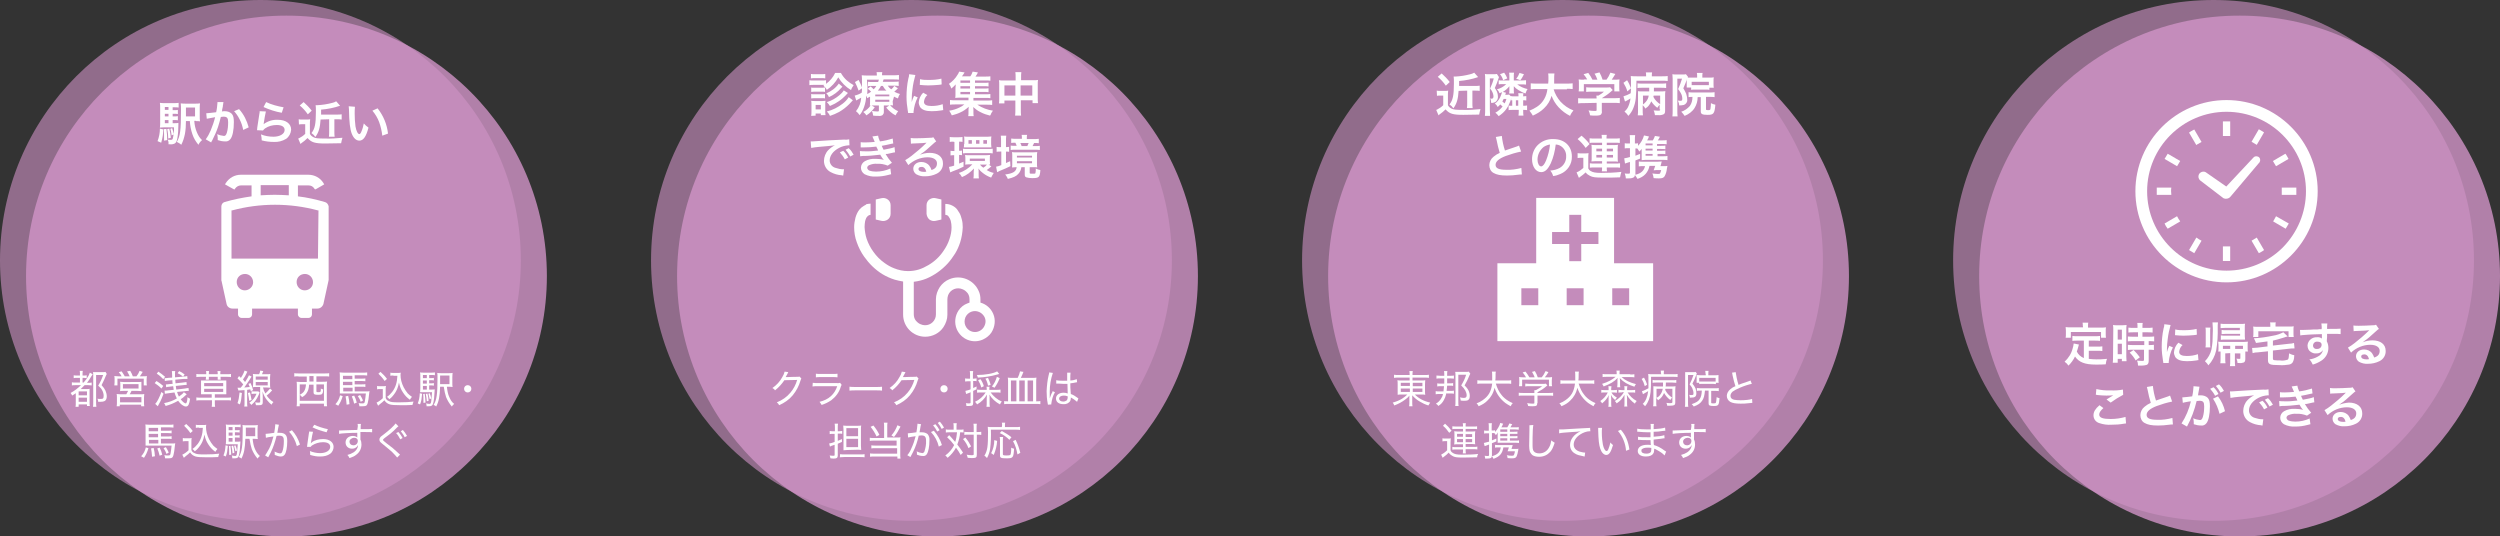
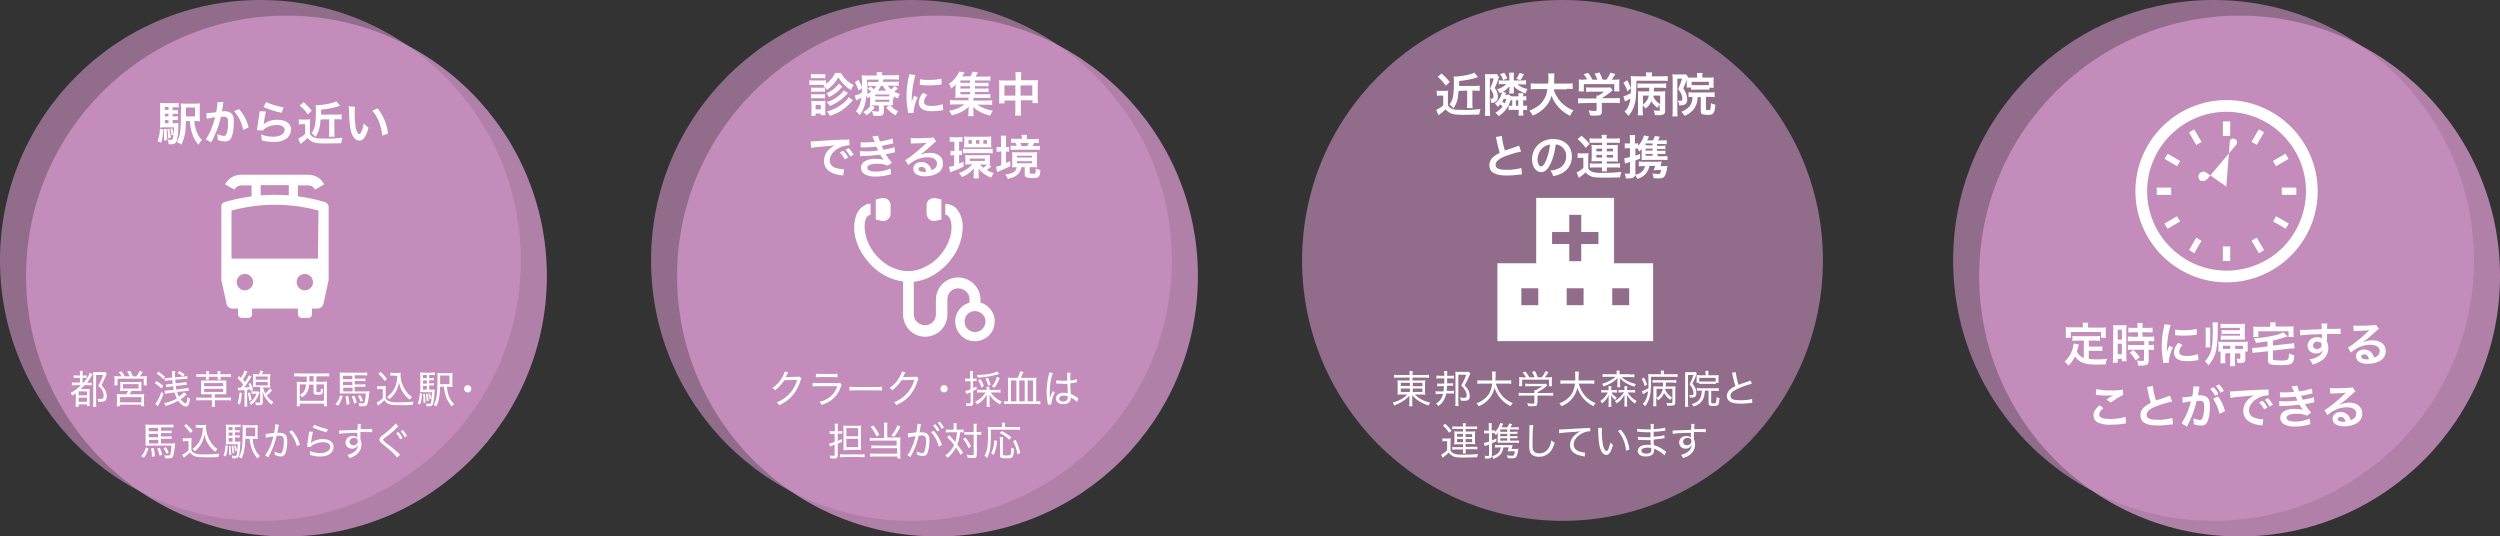
<svg xmlns="http://www.w3.org/2000/svg" version="1.1" id="コンポーネント_1_1" x="0px" y="0px" viewBox="0 0 960 206" style="enable-background:new 0 0 960 206;" xml:space="preserve">
  <rect x="0" y="0" width="960" height="206" fill="#333333" stroke="none" />
  <style type="text/css">
	.st0{opacity:0.6;fill:#D093C7;enable-background:new    ;}
	.st1{opacity:0.8;fill:#D093C7;enable-background:new    ;}
	.st2{fill:#FFFFFF;}
	.st3{display:none;fill:#FFFFFF;}
	.st4{enable-background:new    ;}
</style>
  <g id="グループ_24" transform="translate(-420 -573)">
    <circle id="楕円形_1" class="st0" cx="520" cy="673" r="100" />
    <circle id="楕円形_2" class="st1" cx="530" cy="679" r="100" />
  </g>
  <path id="パス_2778" class="st2" d="M66.3,46.1h0.6c0.5,0,0.9,0,1.4,0.1v-1.6c-0.5,0.1-0.9,0.1-1.4,0.1h-0.6v-1h0.6  c0.5,0,0.9,0,1.4,0.1v-1.6c-0.5,0.1-0.9,0.1-1.4,0.1h-0.6v-1.1h0.8c0.5,0,1,0,1.5,0.1v-1.8c-0.7,0.1-1.3,0.1-2,0.1h-3.2  c-0.7,0-1.3,0-2-0.1c0.1,0.6,0.1,1.1,0.1,2.2v5.5c0,0.6,0,1.2-0.1,1.8c0.5,0,0.9-0.1,1.6-0.1h3.8c0.1,1.4-0.1,2.7-0.4,4.1  c-0.1,0.6-0.3,0.7-0.9,0.7c-0.4,0-0.8,0-1.1-0.1c0.2,0.5,0.4,1.1,0.3,1.6v0.2h0.5c0.6,0.1,1.3,0,1.9-0.3c0.5-0.3,0.8-0.8,1-2  c0.3-1.7,0.4-3.4,0.4-5.2c0-0.2,0-0.5,0-0.7c-0.5,0.1-1,0.1-1.5,0.1h-0.7V46.1z M64.7,46.1v1.2h-1.4v-1.2L64.7,46.1z M64.7,44.7  h-1.4v-1h1.4V44.7z M64.7,42.2h-1.4v-1.1h1.4V42.2z M75.2,46.5c0.7,0,1.2,0,1.6,0.1c-0.1-0.7-0.1-1.3-0.1-2v-3c0-0.6,0-1.3,0.1-1.9  c-0.7,0.1-1.3,0.1-2,0.1h-3.3c-0.7,0-1.4,0-2.1-0.1c0.1,0.8,0.1,1.7,0.1,2.5c0,7.8-0.3,10.1-1.6,12.3c0.6,0.3,1.2,0.6,1.7,1.1  c0.7-1.3,1.1-2.7,1.4-4.1c0.3-1.6,0.4-3.3,0.4-5h1.5c0.1,1.7,0.4,3.4,1,5.1c0.5,1.5,1.3,2.8,2.3,4c0.3-0.7,0.8-1.3,1.4-1.8  c-0.9-0.8-1.5-1.8-2-3c-0.6-1.4-0.9-2.9-1-4.4H75.2z M71.4,44.7v-0.5c0-0.1,0-0.3,0-0.7v-2.2h3.5v3.4H71.4z M61.4,49.4  c0,1.6-0.3,3.2-0.9,4.8l1.4,0.6c0.5-1.7,0.8-3.4,0.8-5.1L61.4,49.4z M62.9,49.6c0.1,1.1,0.1,1.5,0.1,2.7c0,0.6,0,0.9,0,1.7l1.2-0.2  c0-1.4-0.1-2.9-0.3-4.3L62.9,49.6z M64.2,49.6c0.3,1.2,0.4,2.4,0.4,3.6l1-0.3c-0.1-1.2-0.3-2.4-0.6-3.5L64.2,49.6z M65.4,49.5  c0.3,0.8,0.4,1.7,0.5,2.5l0.8-0.4c-0.1-0.8-0.3-1.6-0.6-2.4L65.4,49.5z M83.5,39.2v0.3c-0.1,1.2-0.2,2.4-0.5,3.6  c-1,0.1-3.2,0.4-3.8,0.4l0.2,2.1c1.1-0.2,2.1-0.4,3.2-0.6c-0.4,1.7-1,3.4-1.7,5.1c-0.5,1.2-1.1,2.3-1.9,3.4l2.1,1.2  c0.1-0.2,0.1-0.2,0.1-0.3l0.3-0.5c0.8-1.6,1.6-3.3,2.2-5.1c0.4-1.3,0.8-2.6,1.1-3.9c0.4,0,0.7-0.1,1-0.1c1.4,0,1.8,0.5,1.8,2.1  c0,1.4-0.1,2.8-0.5,4.1c-0.3,0.9-0.6,1.2-1.1,1.2c-0.9-0.1-1.8-0.3-2.6-0.7c0.1,0.5,0.2,1,0.2,1.5c0,0.2,0,0.4,0,0.8  c0.9,0.3,1.8,0.5,2.8,0.5c0.8,0.1,1.5-0.2,2-0.8c0.9-1,1.4-3.5,1.4-6.6c0-1.6-0.2-2.5-0.8-3.2c-0.7-0.7-1.7-1-2.7-1  c-0.3,0-0.6,0-1.1,0.1c0.1-0.2,0.1-0.3,0.1-0.7c0.3-1.3,0.3-1.3,0.3-1.7c0.1-0.3,0.1-0.4,0.1-0.6c0-0.2,0.1-0.4,0.1-0.6L83.5,39.2z   M89.9,42.7c0.8,0.9,1.5,1.9,2.1,3.1c0.7,1.3,1.1,2.7,1.4,4.1l2.1-1c-0.7-2.6-1.9-5-3.7-7L89.9,42.7z M101.2,41.1  c2.2,1,4.6,1.8,7,2.2l0.7-2.1c-2.3-0.4-4.6-1-6.7-2L101.2,41.1z M99.7,42.7c0,0.4,0,0.7-0.1,1c-0.3,2.1-0.6,4.1-0.8,5.2  c-0.1,0.7-0.1,0.8-0.1,1.1l2.3,0.1c0.2-0.3,0.5-0.6,0.8-0.8c1.3-0.9,2.9-1.3,4.5-1.3c1.9,0,3,0.7,3,1.9c0,1.5-1.8,2.6-4.3,2.6  c-1.7,0-3.3-0.3-4.8-0.9c0.2,0.8,0.3,1.5,0.3,2.3c1.5,0.4,3,0.6,4.6,0.6c1.7,0.1,3.3-0.3,4.8-1.2c1.1-0.8,1.8-2.1,1.9-3.5  c0-2.3-2-3.8-5.1-3.8c-2-0.1-3.9,0.5-5.5,1.7l0,0c0.1-0.3,0.1-0.3,0.1-0.5c0.2-1.5,0.5-3,0.8-4.4L99.7,42.7z M126.4,45.8v4.8  c0,0.6,0,1.3-0.1,1.9h2.2c-0.1-0.6-0.1-1.3-0.1-1.9v-4.8h1c0.7,0,1.2,0,1.8,0.1v-2c-0.6,0.1-1.2,0.1-1.9,0.1h-6v-1.9  c2.5-0.2,5-0.7,7.3-1.5l-1.5-1.7c-0.5,0.3-1,0.5-1.5,0.6c-1.9,0.5-3.8,0.8-5.8,0.9c-0.1,0-0.1,0-0.6,0c0.1,0.5,0.1,1.3,0.1,2.6  c0,4.6-0.4,6.5-1.7,8.1c0.6,0.4,1.1,0.9,1.5,1.5c1.3-1.8,1.8-3.5,2-6.7L126.4,45.8z M115.1,40.5c1.2,1,2.2,2.1,3.1,3.4l1.5-1.4  c-0.9-1.2-2-2.3-3.1-3.3L115.1,40.5z M114.8,47.8c0.4-0.1,0.8-0.1,1.2-0.1h1.2v3.7c-0.7,0.7-1.6,1.3-2.4,1.7c-0.1,0-0.2,0.1-0.3,0.1  l0.9,2.1c0.1-0.1,0.2-0.2,0.3-0.3c0.9-0.6,1.7-1.3,2.4-2c1.5,1.7,2.8,2.1,6.8,2.1c1.3,0,4.7-0.1,6.1-0.1c0.1-0.7,0.3-1.4,0.5-2.1  c-2.2,0.2-4.4,0.4-6.7,0.3c-2.7,0-3.7-0.1-4.4-0.5c-0.6-0.3-1.1-0.7-1.4-1.3v-3.6c0-0.7,0-1.3,0.1-2c-0.5,0.1-0.9,0.1-1.4,0.1h-1.6  c-0.5,0-1,0-1.4-0.1L114.8,47.8z M133.9,40.8c0,0.4,0.1,0.8,0.1,1.2c0.1,5,0.4,7.6,1.1,9.4c0.7,1.7,1.7,2.6,2.9,2.6  c1.5,0,2.6-1.5,3.5-5c-0.7-0.5-1.3-1-1.8-1.6c-0.2,1.1-0.5,2.2-1,3.3c-0.2,0.5-0.5,0.8-0.7,0.8c-0.6,0-1.2-1.2-1.5-3  c-0.2-1.6-0.3-3.2-0.3-4.8c0-0.9,0-1.8,0.1-2.7L133.9,40.8z M143,42.5c1.1,1.3,2,2.8,2.6,4.4c0.6,1.7,1,3.4,1.2,5.2l2.2-0.8  c-0.4-3.6-1.8-6.9-4-9.7L143,42.5z" />
  <path id="パス_990" class="st2" d="M124.8,77.6c-3.4-1-6.9-1.8-10.4-2.2v-4.2h4.1c0.9,0,1.7,0.4,2.2,1.2l0.1,0.2l0.2,0.1l0.2,0  l3.3-1.9l-0.3-0.5c-1.2-2-3.4-3.2-5.8-3.2H92.5c-2.4,0-4.5,1.2-5.8,3.2l-0.3,0.5l3.6,2l0.3-0.4c0.5-0.7,1.3-1.2,2.2-1.2h4.1v4.2  c-3.5,0.5-7,1.2-10.4,2.2c-0.7,0.2-1.2,0.9-1.2,1.7v28.2c0,0.2,0,0.3,0.1,0.5l1.9,8.7c0.2,1.1,1.2,1.8,2.3,1.8h2.1v2.2  c0,0.8,0.7,1.4,1.4,1.4h2.6c0.8,0,1.4-0.6,1.4-1.4v-2.2h17.6v2.2c0,0.8,0.7,1.4,1.4,1.4h2.6c0.8,0,1.4-0.6,1.4-1.4v-2.2h2.1  c1.1,0,2-0.8,2.3-1.8l1.9-8.7c0-0.2,0.1-0.3,0.1-0.5V79.2C126,78.4,125.5,77.8,124.8,77.6z M100.1,71.1h10.8V75  c-1.8-0.1-3.6-0.2-5.4-0.2c-1.8,0-3.6,0.1-5.4,0.2V71.1z M94,111.5c-1.7,0-3.1-1.4-3.1-3.2s1.4-3.1,3.2-3.1c1.7,0,3.1,1.4,3.1,3.2  C97.2,110.1,95.7,111.5,94,111.5C94,111.5,94,111.5,94,111.5L94,111.5z M117,111.5c-1.7,0-3.1-1.4-3.1-3.2s1.4-3.1,3.2-3.1  c1.7,0,3.1,1.4,3.1,3.2C120.2,110.1,118.8,111.5,117,111.5C117,111.5,117,111.5,117,111.5L117,111.5z M122.1,99.3H88.9V80.8l0.2,0  c10.8-2.9,22.2-2.9,33,0l0.2,0L122.1,99.3z" />
  <g id="グループ_24-2" transform="translate(-170 -573)">
    <circle id="楕円形_1-2" class="st0" cx="520" cy="673" r="100" />
    <circle id="楕円形_2-2" class="st1" cx="530" cy="679" r="100" />
  </g>
  <path id="パス_2779" class="st2" d="M316.2,32.9c0.5,0.4,1,1,1.3,1.6c1.8-1.2,3.3-2.8,4.4-4.8c1.2,2,2.9,3.7,4.9,4.9  c0.2-0.7,0.6-1.3,1-1.9c-0.9-0.5-1.8-1.1-2.6-1.8c-0.9-0.8-1.7-1.8-2.3-2.9h-2.2c-0.8,1.7-2,3.1-3.5,4.2v-1.4  c-0.5,0.1-1,0.1-1.4,0.1h-3.6c-0.5,0-1,0-1.4-0.1v1.9c0.5-0.1,1-0.1,1.4-0.1h4.3L316.2,32.9z M311.4,30.1c0.5-0.1,1-0.1,1.5-0.1h2.5  c0.5,0,1,0,1.5,0.1v-1.7c-0.5,0.1-1,0.1-1.5,0.1h-2.5c-0.5,0-1,0-1.5-0.1L311.4,30.1z M311.5,35.3c0.4,0,0.8-0.1,1.1-0.1h3.1  c0.4,0,0.7,0,1.1,0.1v-1.7c-0.4,0-0.7,0.1-1.1,0.1h-3.1c-0.4,0-0.8,0-1.1-0.1V35.3z M311.5,37.8c0.4,0,0.7-0.1,1.1-0.1h3.1  c0.4,0,0.8,0,1.1,0.1v-1.7c-0.4,0.1-0.7,0.1-1.1,0.1h-3.1c-0.4,0-0.8,0-1.1-0.1V37.8z M313.2,44.4v-0.8h2v0.6h1.8  c-0.1-0.5-0.1-1-0.1-1.5V40c0-0.4,0-0.9,0.1-1.3c-0.4,0-0.8,0.1-1.2,0.1h-2.9c-0.5,0-0.9,0-1.4-0.1c0.1,0.5,0.1,0.9,0.1,1.4v2.6  c0,0.6,0,1.2-0.1,1.8L313.2,44.4z M313.2,40.3h2V42h-2V40.3z M322.1,32.1c-1.2,1.7-2.9,3-4.8,3.7c0.4,0.4,0.8,0.9,1,1.5  c1.8-0.8,3.4-2,4.7-3.5c0.2-0.2,0.2-0.2,0.5-0.5L322.1,32.1z M325.9,37.3c-0.6,1-1.4,1.8-2.3,2.5c-1.8,1.4-3.9,2.5-6.1,3  c0.5,0.5,0.9,1,1.2,1.7c1.2-0.4,2.4-0.9,3.5-1.5c1.4-0.8,2.7-1.8,3.9-3c1-1.1,1-1.1,1.4-1.5L325.9,37.3z M324,34.7  c-0.4,0.7-1,1.3-1.6,1.8c-1.4,1.2-3.1,2.2-4.9,2.7c0.5,0.5,0.9,1,1.2,1.5c0.7-0.3,1.3-0.6,1.9-0.9c1-0.6,2-1.2,2.9-2  c0.7-0.6,1.4-1.3,2.1-2.1L324,34.7z M343.3,37.1c0.5,0.3,1,0.5,1.5,0.7c0.2-0.6,0.4-1.2,0.8-1.7c-0.8-0.2-1.5-0.5-2.2-0.9  c0.5-0.4,0.9-0.8,1.4-1.3l-1.4-0.9c-0.3,0.5-0.7,1-1.2,1.3c-0.5-0.4-1-0.9-1.3-1.4h2.4c0.6,0,1.2,0,1.8,0.1v-1.7  c-0.6,0.1-1.2,0.1-1.9,0.1H339c0.1-0.3,0.2-0.5,0.3-0.9h3.9c0.9,0,1.3,0,2,0.1v-1.8c-0.7,0.1-1.5,0.1-2.2,0.1h-4.3v-0.1  c0-0.4,0-0.7,0.1-1.1h-2.2c0.1,0.4,0.1,0.7,0.1,1.1V29h-3.6c-0.7,0-1.5,0-2.2-0.1c0.1,0.7,0.1,1.5,0.1,2.2c0,0.6,0,1.6,0,1.9v0.6  c-0.3-1-0.8-1.9-1.3-2.9l-1.4,0.8c0.6,1.1,1,2.2,1.4,3.3l1.3-0.9c0,0.8,0,1.1-0.1,1.7c-0.8,0.5-1.8,0.9-2.7,1.1l0.6,1.9  c0.1-0.1,0.2-0.1,0.3-0.2c0.4-0.2,1.1-0.6,1.6-0.9c-0.1,1.9-0.8,3.7-2,5.2c0.5,0.4,1,0.9,1.4,1.5c0.8-0.9,1.3-2,1.7-3.1  c0.5-1.4,0.8-2.9,0.8-4.4c0.2,0.3,0.3,0.7,0.4,1c0.6-0.3,0.8-0.4,1.1-0.6V39c0,0.8,0,1.1-0.1,1.5c0.1,0,0.2,0,0.3,0  c-0.7,1.1-1.7,1.9-2.8,2.5c0.5,0.4,0.9,0.8,1.2,1.3c1.3-0.8,2.4-1.9,3.2-3.1l-1.2-0.7c0.3,0,0.5,0,0.8,0h2v1.9  c0,0.4-0.1,0.4-0.7,0.4c-0.7,0-1.3-0.1-2-0.2c0.3,0.6,0.4,1.2,0.5,1.8c0.7,0.1,1.4,0.1,2,0.1c0.5,0.1,1.1,0,1.6-0.3  c0.3-0.3,0.5-0.7,0.5-1.1v-2.6h2.1l-1.2,0.8c1,1.2,2.2,2.3,3.6,3c0.3-0.6,0.6-1.1,1-1.6c-1.2-0.5-2.2-1.3-3.1-2.3  c0.5,0,0.7,0,1.1,0.1c0-0.5-0.1-1-0.1-1.6L343.3,37.1z M337.1,34.8c0.5-0.6,0.9-1.2,1.2-1.8h0.7c0.4,0.7,0.8,1.3,1.4,1.8H337.1z   M332.9,30.6h4.6c-0.1,0.3-0.2,0.6-0.3,0.9H335c-0.6,0-1.2,0-1.7-0.1v1.7c0.5-0.1,1.1-0.1,1.7-0.1h1.5c-0.3,0.5-0.6,0.9-1,1.3  c-0.4-0.4-0.8-0.8-1.2-1.1l-1.1,0.9c0.5,0.3,0.9,0.7,1.3,1.1c-0.5,0.4-1,0.7-1.5,0.9c0.1-1.1,0.1-1.9,0.1-3L332.9,30.6z M336.1,36.3  h5.4V37h-5.4V36.3z M336.1,38.3h5.4v0.8h-5.4V38.3z M350.8,43.4c0-0.2,0-0.4,0-0.5c0.2-1.9,0.7-3.8,1.6-5.5l-1.4-0.6  c-0.4,0.8-0.7,1.6-0.9,2.4c0-0.5,0-0.6,0-1c0-1.3,0.1-2.7,0.3-4c0.2-1.8,0.6-3.6,1.1-5.4l-2.4-0.3c0,0.6-0.1,1.1-0.3,1.7  c-0.5,2.3-0.7,4.7-0.7,7c0,1.8,0.2,3.6,0.5,5.4c0.1,0.4,0.1,0.5,0.1,0.8L350.8,43.4z M353.2,32.6c1.1,0.1,2.2,0.2,3.2,0.2  c1.3,0,2.6-0.1,3.9-0.2c0.9-0.1,1.1-0.1,1.3-0.2l-0.1-2.2c-1.6,0.4-3.3,0.5-4.9,0.5c-1.1,0-2.2,0-3.3-0.3L353.2,32.6z M354.5,35.6  c-1,1-1.6,2.3-1.7,3.7c0,0.6,0.2,1.2,0.5,1.8c0.8,1.1,2.2,1.6,4.5,1.6c1.2,0,2.5-0.1,3.7-0.3c0.2-0.1,0.5-0.1,0.7-0.1l-0.2-2.3  c-1.4,0.5-2.8,0.7-4.3,0.7c-1.9,0-2.9-0.5-2.9-1.6c0.1-1,0.5-1.9,1.3-2.6L354.5,35.6z M374.4,35.3h3.5c0.6,0,1.1,0,1.7,0.1v-1.5  c-0.6,0.1-1.1,0.1-1.7,0.1h-3.5v-0.9h3.5c0.6,0,1.1,0,1.7,0.1v-1.5c-0.6,0.1-1.1,0.1-1.7,0.1h-3.5v-0.9h4.4c0.5,0,1,0,1.5,0.1v-1.7  c-0.6,0.1-1.2,0.1-1.8,0.1h-3.9c0.3-0.5,0.7-1,0.9-1.6l-2-0.3c-0.2,0.6-0.5,1.3-0.9,1.8h-3.2c0.4-0.5,0.7-1,1-1.5l-2.1-0.3  c-0.1,0.4-0.3,0.8-0.6,1.2c-0.8,1.4-2,2.6-3.3,3.5c0.4,0.5,0.7,1.1,0.9,1.8c0.6-0.5,1.2-1,1.7-1.6c0,0.5-0.1,1-0.1,1.6v2.2  c0,0.5,0,1-0.1,1.4c0.4,0,0.8-0.1,1.5-0.1h3.6v1h-5.1c-0.7,0-1.4,0-2-0.1v1.8c0.7-0.1,1.4-0.1,2-0.1h3.5c-0.6,0.5-1.2,0.9-1.9,1.2  c-1.2,0.6-2.5,1-3.9,1.2c0.4,0.6,0.7,1.2,1,1.8c1.1-0.3,2.2-0.6,3.2-1.1c1.2-0.5,2.3-1.3,3.3-2.2c0,0.4-0.1,0.8-0.1,1.2v1.1  c0,0.4,0,0.9-0.1,1.3h2.1c-0.1-0.4-0.1-0.9-0.1-1.3v-1c0-0.2,0-0.7-0.1-1.2c0.9,0.8,1.8,1.5,2.9,2c1.1,0.6,2.4,1,3.6,1.3  c0.1-0.1,0.1-0.3,0.2-0.3c0.1-0.3,0.2-0.4,0.2-0.5c0.2-0.4,0.4-0.7,0.7-1.1c-2.1-0.3-4.2-1.1-6-2.3h3.6c0.7,0,1.4,0,2.1,0.1v-1.8  c-0.7,0.1-1.4,0.1-2.1,0.1h-5.1v-1h4.8c0.6,0,1.2,0,1.7,0.1v-1.6c-0.6,0.1-1.2,0.1-1.7,0.1h-4.2V35.3z M372.5,35.3v0.9h-3.7v-0.9  H372.5z M372.5,34h-3.7v-0.9h3.7V34z M372.5,31.8h-3.7v-0.9h3.7V31.8z M389.9,30.9h-4.7c-0.5,0-1.1,0-1.6-0.1c0.1,0.5,0.1,1,0.1,1.6  v5.5c0,0.6,0,1.2-0.1,1.8h2.1v-1.1h4.2v3.6c0,0.7,0,1.5-0.1,2.2h2.3c-0.1-0.7-0.1-1.5-0.1-2.2v-3.7h4.5v1.1h2.1  c-0.1-0.6-0.1-1.2-0.1-1.8v-5.5c0-0.5,0-1.1,0.1-1.6c-0.5,0.1-1.1,0.1-1.6,0.1h-4.9v-1.2c0-0.6,0-1.3,0.1-1.9h-2.3  c0.1,0.6,0.1,1.3,0.1,2V30.9z M389.9,32.8v3.9h-4.2v-3.9H389.9z M391.9,36.7v-3.9h4.5v3.9H391.9z M311.5,56.8c1-0.2,2-0.3,3-0.4  c3.5-0.3,4.6-0.4,6.1-0.6c-0.9,0.4-1.8,1.1-2.5,1.8c-1.1,1.1-1.7,2.7-1.7,4.2c0,1.8,1,3.5,2.6,4.3c1.3,0.7,2.7,1.1,4.2,1.2  c0.3,0.1,0.4,0.1,0.6,0.1l0.3-2.4c-0.2,0-0.3,0-0.4,0c-0.9,0-1.8-0.2-2.7-0.5c-1.4-0.3-2.4-1.5-2.4-2.9c0-1.8,1.3-3.6,3.6-4.8  c1.1-0.6,2.3-0.9,3.6-1c0.1,0,0.3,0,0.4,0l-0.1-2.3c-0.6,0.1-1.2,0.2-1.9,0.1c-4.8,0.2-7.9,0.4-9.2,0.5c-2.6,0.2-2.6,0.2-3,0.2  c-0.1,0-0.3,0-0.7,0L311.5,56.8z M322.5,58.5c0.7,0.8,1.4,1.7,1.9,2.7l1.3-0.7c-0.5-1-1.1-1.9-1.9-2.6L322.5,58.5z M327.8,59.4  c-0.5-0.9-1.1-1.8-1.9-2.5l-1.2,0.6c0.7,0.8,1.3,1.7,1.8,2.6L327.8,59.4z M330.5,56.6c0.4,0,0.5,0,1.2,0c1.6,0,3.2-0.1,4.8-0.3  c0.1,0.3,0.2,0.4,0.4,0.8c0.1,0.3,0.2,0.5,0.3,0.7c-1.7,0.2-3.4,0.4-5.1,0.3c-0.6,0-1.2,0-1.9-0.1l0.1,2c0.3,0,0.4,0,0.7-0.1  c2.3,0,4.7-0.2,7-0.5c0.4,0.7,0.8,1.4,1.4,2c-1-0.3-2.1-0.4-3.1-0.4c-1.5-0.1-2.9,0.2-4.2,0.9c-0.9,0.5-1.5,1.5-1.5,2.5  c0,1,0.5,1.9,1.4,2.5c1.4,0.7,2.9,1,4.4,0.9c1.6,0,3.1-0.2,4.6-0.6c0.4-0.1,0.8-0.2,1.2-0.3l-0.3-2.2c-1.7,0.8-3.6,1.2-5.5,1.2  c-0.9,0-1.7-0.1-2.6-0.4c-0.4-0.2-0.7-0.6-0.8-1c0-0.5,0.3-0.9,0.8-1.1c1-0.4,2-0.6,3-0.5c1.4-0.1,2.8,0.2,4.1,0.7l1.6-1.1  c-0.9-1-1.7-2.1-2.4-3.3c0.2-0.1,0.2-0.1,0.7-0.1c0.4-0.1,1-0.2,1.8-0.4c0.4-0.1,0.8-0.2,1.1-0.2l-0.2-2c-0.6,0.2-1.1,0.4-1.7,0.5  c-0.1,0-0.9,0.2-2.5,0.5c-0.3-0.5-0.5-1-0.7-1.5c0.6-0.1,2.6-0.5,3.8-0.8c0.4-0.1,0.4-0.1,0.6-0.1l-0.2-1.9  c-1.6,0.5-3.2,0.9-4.9,1.1c-0.3-0.7-0.6-1.4-0.7-2.2l-2.2,0.3c0,0,0.3,0.6,0.7,1.6c0.1,0.3,0.1,0.3,0.2,0.5  c-1.2,0.1-2.5,0.2-3.7,0.2c-0.6,0-1.2,0-1.7-0.1L330.5,56.6z M353.1,59.5c0.3-0.1,0.5-0.3,0.7-0.5c0.4-0.2,1.7-1.2,2-1.5  c0.6-0.5,1.9-1.7,2.8-2.5c0.3-0.3,0.6-0.5,0.9-0.7l-1.1-1.6c-0.4,0.2-0.7,0.2-1.1,0.2c-1.7,0.1-3.9,0.2-5.5,0.2  c-0.7,0-1.4,0-2.1-0.1l0.1,2.2c0.3-0.1,0.6-0.1,0.9-0.1c3.3-0.1,4.4-0.2,5.1-0.3l0,0l-0.3,0.3c-1.7,1.7-3.5,3.2-5.4,4.7  c-0.8,0.6-1.6,1.2-2.5,1.7l1.2,1.9c2-1.9,4.7-3,7.4-3c2.2,0,3.6,0.9,3.6,2.3c0,1.3-0.6,2.1-2.1,2.6c-0.2-0.6-0.4-1.1-0.8-1.6  c-0.7-1-1.9-1.5-3.1-1.5c-1.8,0-3.1,1.1-3.1,2.6c0,0.8,0.4,1.6,1.1,2.1c1.1,0.6,2.3,0.9,3.5,0.8c1.5,0,3-0.3,4.4-1  c1.5-0.7,2.5-2.3,2.4-4c0-2.5-2-4-5.1-4C355.6,58.7,354.3,59,353.1,59.5L353.1,59.5z M355.7,65.9c-0.3,0.1-0.6,0.1-0.9,0.1  c-1.3,0-2.1-0.4-2.1-1.1c0-0.5,0.4-0.8,1.1-0.8C354.7,64,355.4,64.7,355.7,65.9z M379.6,63.2c0.2,0,0.4,0,0.6,0  c0-0.4-0.1-0.7-0.1-1.1v-1.5c0-0.4,0-0.8,0.1-1.1c-0.4,0-0.9,0.1-1.6,0.1h-6.5c-0.6,0-1.1,0-1.5-0.1c0,0.4,0.1,0.7,0.1,1.1v1.5  c0,0.4,0,0.8-0.1,1.1c0.5,0,1-0.1,1.4-0.1h1.4c-1.4,1.5-3.2,2.7-5.2,3.3c0.5,0.5,0.9,1,1.2,1.6c1.8-0.7,3.3-1.9,4.6-3.3  c0,0.4-0.1,0.9-0.1,1.3v1c0,0.5,0,1-0.1,1.5h2.1c-0.1-0.5-0.1-1-0.1-1.5v-1c0-0.5,0-0.9-0.1-1.3c0.5,0.7,1.1,1.3,1.8,1.8  c0.9,0.7,2,1.3,3.1,1.7c0.3-0.6,0.6-1.2,1-1.8c-1-0.2-1.9-0.6-2.7-1.1c0.5-0.3,0.9-0.7,1.3-1c0.3-0.3,0.4-0.3,0.5-0.4L379.6,63.2z   M378.8,63.2h0.2c-0.4,0.5-0.9,0.9-1.4,1.2c-0.5-0.3-0.9-0.7-1.3-1.2H378.8z M372.4,60.9h5.8v0.9h-5.8V60.9z M366.5,54.5V58h-0.2  c-0.4,0-0.8,0-1.3-0.1v1.8c0.4-0.1,0.8-0.1,1.2-0.1h0.2v4c-0.6,0.2-1.3,0.4-2,0.5l0.5,2.1c0.2-0.1,0.6-0.3,0.9-0.4  c1.4-0.5,2.8-1.1,4.2-1.8v-1.9c-0.9,0.4-1.2,0.5-1.7,0.7v-3.3c0.4,0,0.7,0,1.1,0.1v-1.8c-0.4,0.1-0.7,0.1-1.1,0.1v-3.5h0.2  c0.4,0,0.8,0,1.1,0.1v-1.9c-0.5,0.1-1.1,0.1-1.6,0.1h-1.8c-0.5,0-1,0-1.5-0.1v1.9c0.4-0.1,0.9-0.1,1.3-0.1L366.5,54.5z M370.2,55.3  c0,0.4,0,0.8-0.1,1.3c0.5,0,0.8,0,1.4,0h7.8c0.7,0,1,0,1.4,0c0-0.4-0.1-0.8-0.1-1.2v-1.7c0-0.4,0-0.9,0.1-1.3c-0.4,0-1,0.1-1.4,0.1  h-7.7c-0.5,0-1,0-1.4-0.1c0.1,0.4,0.1,0.9,0.1,1.3V55.3z M373.2,55.2h-1.3v-1.4h1.3V55.2z M376.1,55.2h-1.3v-1.4h1.3L376.1,55.2z   M379,55.2h-1.4v-1.4h1.4L379,55.2z M369.8,58.9c0.6-0.1,1.1-0.1,1.7-0.1h8c0.6,0,1.1,0,1.7,0.1v-1.8c-0.6,0.1-1.2,0.1-1.7,0.1h-8  c-0.6,0-1.2,0-1.7-0.1V58.9z M390.4,64.2c-0.2,1.7-1.4,2.4-4.4,2.8c0.4,0.5,0.8,1.1,1,1.7c2.1-0.5,3.2-1,4-1.9  c0.7-0.7,1.1-1.7,1.2-2.6h1.3v2.7c0,0.7,0.1,1,0.6,1.2c0.7,0.2,1.4,0.3,2.2,0.3c2.7,0,3-0.3,3.2-3.1c-0.6-0.1-1.2-0.3-1.8-0.6  c0.1,0.6,0,1.2-0.1,1.8c-0.1,0.2-0.4,0.2-1.1,0.2c-1,0-1.1,0-1.1-0.4v-2.1h1.4c0.7,0,1.1,0,1.5,0.1c-0.1-0.5-0.1-0.9-0.1-1.4v-3.1  c0-0.5,0-1,0.1-1.4c-0.5,0-0.9,0.1-1.7,0.1h-6.3c-0.8,0-1.2,0-1.7-0.1c0.1,0.5,0.1,0.9,0.1,1.4v3.2c0,0.4,0,0.9-0.1,1.3  c0.7,0,1-0.1,1.5-0.1H390.4z M390.5,59.8h5.8v0.7h-5.8V59.8z M390.5,61.9h5.8v0.8h-5.8V61.9z M384.5,56.5h-0.4c-0.5,0-1,0-1.4-0.1  v1.9c0.5-0.1,0.9-0.1,1.4-0.1h0.4v5.2c-0.7,0.3-1.3,0.5-2,0.6l0.4,2.1c0.3-0.1,0.5-0.2,0.8-0.4c2-0.8,3.1-1.3,4.3-1.9l-0.1-1.9  c-0.9,0.4-1.1,0.5-1.6,0.7v-4.4c0.4,0,0.8,0,1.2,0.1v-1.9c-0.4,0-0.8,0.1-1.2,0.1v-2.4c0-0.7,0-1.3,0.1-2h-2.1  c0.1,0.7,0.1,1.3,0.1,2V56.5z M394.3,53.3v-0.4c0-0.4,0-0.7,0.1-1.1h-2.1c0.1,0.4,0.1,0.7,0.1,1.1v0.4h-2.2c-0.6,0-1.3,0-1.9-0.1  v1.7c0.5-0.1,1-0.1,1.6-0.1c0.2,0.4,0.4,0.8,0.5,1.2h-0.7c-0.5,0-1.1,0-1.6-0.1v1.7c0.6-0.1,1.1-0.1,1.7-0.1h7.6  c0.6,0,1.3,0,1.9,0.1V56c-0.6,0.1-1.2,0.1-1.8,0.1h-1c0.2-0.4,0.4-0.8,0.6-1.2c0.6,0,1.2,0,1.8,0.1v-1.7c-0.6,0.1-1.3,0.1-1.9,0.1  H394.3z M392.3,56.1c-0.1-0.4-0.3-0.8-0.5-1.2h3.2c-0.2,0.4-0.3,0.8-0.5,1.2H392.3z" />
  <path id="パス_2780" class="st2" d="M301.3,142.7c-0.2,0.8-0.5,1.5-0.9,2.1c-0.9,1.7-2.2,3.1-3.8,4.2c0.4,0.2,0.8,0.5,1,0.9  c1.4-1.1,2.6-2.4,3.6-3.9l4.9-0.1c-0.5,1.8-1.4,3.5-2.6,4.9c-1.4,1.7-3.2,2.9-5.2,3.7c0.4,0.3,0.7,0.7,0.9,1.1  c2-0.9,3.8-2.1,5.2-3.8c1.4-1.7,2.4-3.6,3-5.7c0.1-0.3,0.2-0.5,0.3-0.8l-0.7-0.7c-0.3,0.1-0.6,0.1-0.9,0.1c-0.4,0-1.7,0-3.8,0.1  h-0.2c-0.1,0-0.3,0-0.4,0c0.2-0.4,0.5-0.9,0.7-1.3c0.1-0.2,0.2-0.4,0.3-0.6L301.3,142.7z M313.3,144.9c0.6-0.1,1.1-0.1,1.7-0.1h4.9  c0.6,0,1.1,0,1.7,0.1v-1.4c-0.6,0.1-1.1,0.1-1.7,0.1H315c-0.6,0-1.2,0-1.7-0.1L313.3,144.9z M312,148.4c0.6-0.1,1.3-0.1,1.9-0.1h7.6  c-0.5,1.5-1.3,2.8-2.4,3.8c-1.2,1.1-2.7,1.8-4.4,2.2c0.3,0.4,0.6,0.8,0.8,1.2c1.3-0.4,2.5-1,3.7-1.8c1.7-1.3,3-3,3.6-5  c0.1-0.3,0.2-0.7,0.4-0.9l-0.6-0.8c-0.4,0.1-0.8,0.2-1.2,0.1h-7.4c-0.6,0-1.3,0-1.9-0.1L312,148.4z M326.2,150  c0.7-0.1,1.4-0.1,2.1-0.1h8.4c0.7,0,1.4,0,2,0.1v-1.5c-0.7,0.1-1.3,0.1-2,0.1h-8.4c-0.7,0-1.4,0-2.1-0.1V150z M346.3,142.7  c-0.2,0.8-0.5,1.5-0.9,2.1c-0.9,1.7-2.2,3.1-3.8,4.2c0.4,0.2,0.8,0.5,1,0.9c1.4-1.1,2.6-2.4,3.6-3.9l4.9-0.1  c-0.5,1.8-1.4,3.5-2.6,4.9c-1.4,1.7-3.2,2.9-5.2,3.7c0.4,0.3,0.7,0.7,0.9,1.1c2-0.9,3.8-2.1,5.2-3.8c1.4-1.7,2.4-3.6,3-5.7  c0.1-0.3,0.2-0.5,0.3-0.8l-0.7-0.7c-0.3,0.1-0.6,0.1-0.9,0.1c-0.4,0-1.7,0-3.8,0.1h-0.2c-0.1,0-0.3,0-0.4,0c0.2-0.4,0.5-0.9,0.7-1.3  c0.1-0.2,0.2-0.4,0.3-0.6L346.3,142.7z M362.5,147.9c-0.8,0-1.4,0.6-1.4,1.4c0,0.8,0.6,1.4,1.4,1.4c0.8,0,1.4-0.6,1.4-1.4  C363.9,148.5,363.3,147.9,362.5,147.9C362.5,147.9,362.5,147.9,362.5,147.9z M379.9,149.7v-0.2c0-0.3,0-0.6,0.1-1h-1.2  c0.1,0.3,0.1,0.6,0.1,1v0.2h-2.2c-0.5,0-1,0-1.5-0.1v1.2c0.5-0.1,1-0.1,1.5-0.1h1.8c-1,1.6-2.4,2.8-4.1,3.6c0.3,0.3,0.6,0.6,0.8,1  c1.6-0.9,2.9-2.2,3.8-3.8c0,0.4-0.1,0.9-0.1,1.4v1.8c0,0.5,0,1-0.1,1.5h1.3c-0.1-0.5-0.1-1-0.1-1.5v-1.9c0-0.5,0-1-0.1-1.3  c1,1.6,2.4,2.9,4.1,3.8c0.2-0.4,0.4-0.8,0.7-1.1c-1.7-0.7-3.2-2-4.3-3.5h2.4c0.5,0,1,0,1.4,0.1v-1.2c-0.5,0.1-1,0.1-1.4,0.1H379.9z   M372.7,146.4v3.1c-0.6,0.3-1.3,0.4-2,0.6l0.3,1.2c0.2-0.1,0.5-0.2,0.8-0.3c0.3-0.1,0.6-0.2,0.9-0.4v3.9c0,0.3-0.1,0.4-0.6,0.4  c-0.4,0-0.8,0-1.2-0.1c0.1,0.4,0.2,0.7,0.2,1.1c0.3,0,0.7,0,0.9,0c1.4,0,1.7-0.2,1.7-1.2v-4.6c0.4-0.2,0.6-0.3,1.3-0.6v-1.1  c-0.4,0.2-0.8,0.4-1.3,0.6v-2.7h0.4c0.3,0,0.6,0,0.9,0.1v-1.1c-0.3,0-0.6,0.1-1,0.1h-0.4V144c0-0.5,0-1,0.1-1.5h-1.3  c0.1,0.5,0.1,1,0.1,1.5v1.4h-0.8c-0.4,0-0.8,0-1.1-0.1v1.2c0.4,0,0.7-0.1,1.1-0.1L372.7,146.4z M382.9,142.6  c-1.3,0.8-4.6,1.4-7.8,1.4c0.2,0.3,0.3,0.7,0.4,1c2.5-0.1,5.1-0.5,7.5-1.2l0.7-0.2L382.9,142.6z M377.8,148.3  c-0.3-1-0.7-1.9-1.3-2.7l-0.9,0.4c0.5,0.9,1,1.8,1.2,2.8L377.8,148.3z M380.4,147.8c-0.2-0.9-0.6-1.8-1-2.7l-1,0.3  c0.5,0.8,0.8,1.7,1,2.7L380.4,147.8z M381.9,148.9c0.8-1.1,1.5-2.4,2-3.7l-1.1-0.5c-0.4,1.4-1,2.6-1.9,3.7L381.9,148.9z   M388.7,145.1c-0.6,0-1.1,0-1.7-0.1c0.1,0.5,0.1,1.1,0.1,1.6v7.5h-0.4c-0.4,0-0.8,0-1.1-0.1v1.2c0.6-0.1,1.2-0.1,1.8-0.1h10.3  c0.6,0,1.2,0,1.8,0.1V154c-0.4,0.1-0.8,0.1-1.2,0.1h-0.4v-7.4c0-0.6,0-1.1,0.1-1.7c-0.5,0.1-1.1,0.1-1.6,0.1H392  c0.4-0.8,0.7-1.5,1-2.3l-1.3-0.2c-0.2,0.9-0.5,1.7-0.9,2.5L388.7,145.1z M390.3,146.1v8h-2.1v-8H390.3z M393.5,146.1v8h-2.1v-8  H393.5z M394.6,146.1h2.1v8h-2.1V146.1z M405.6,147.3C405.6,147.3,405.6,147.3,405.6,147.3c0.1,0,0.2,0,0.2,0c0.1,0,0.2,0,0.3,0  c0,0,0.2,0,0.5,0c0.5,0,1.1,0.1,1.7,0.1c0.6,0,0.9,0,1.6,0c0.1,2.4,0.1,3.4,0.1,3.7c-0.5-0.2-1-0.3-1.6-0.3c-1.7,0-2.9,0.9-2.9,2.2  c0,1.4,1.1,2.2,2.9,2.2c1,0.1,2.1-0.4,2.6-1.3c0.1-0.3,0.2-0.7,0.2-1c0-0.1,0-0.2,0-0.3c0.1,0,0.1,0.1,0.1,0.1  c0.1,0,0.1,0.1,0.2,0.1c0.6,0.3,1.1,0.7,1.6,1.1c0.2,0.1,0.3,0.3,0.5,0.4l0.5-1.3c-0.1-0.1-0.3-0.2-0.4-0.3  c-0.8-0.6-1.6-1.1-2.5-1.4c-0.2-2.5-0.2-2.7-0.2-4.1c0.8-0.1,1.6-0.2,2.4-0.4c0.1,0,0.2,0,0.2,0l-0.1-1.2c-0.8,0.3-1.7,0.5-2.5,0.5  v-0.8c0-0.7,0-1.5,0.1-2.2h-1.3c0,0.1,0,0.4,0,0.6c0,1,0,1,0,2.5c-0.5,0-0.8,0-1.4,0c-0.9,0-1.9,0-2.8-0.2L405.6,147.3z M410,152.2  v0.4c0,0.4-0.1,0.7-0.3,1.1c-0.4,0.3-0.9,0.5-1.4,0.5c-1,0-1.6-0.5-1.6-1.1c0-0.7,0.7-1.2,1.8-1.2C409,151.9,409.6,152,410,152.2z   M403.1,153v-0.4c0-0.1,0-0.3,0-0.4c0-0.7,0-1.4,0-1.8c0-2.4,0.4-4.9,1.2-7.2l-1.4-0.2c0,0.3-0.1,0.7-0.2,1c-0.5,2-0.7,4.1-0.8,6.2  c0,1.5,0.1,3.1,0.4,4.6c0,0.2,0.1,0.4,0.1,0.6l1.3-0.1c0-0.1,0-0.2,0-0.3c0.2-1.5,0.6-3,1.4-4.4l-0.9-0.4c0,0.1-0.1,0.2-0.1,0.4  C403.6,151.4,403.4,152.2,403.1,153L403.1,153z M320.5,166.5v3.2c-0.7,0.3-1.4,0.5-2.1,0.6l0.3,1.2c0.2-0.1,0.4-0.2,0.6-0.3  c0.5-0.2,0.5-0.2,1.2-0.4v3.8c0,0.4-0.1,0.4-0.5,0.4c-0.5,0-0.9,0-1.4-0.1c0.1,0.4,0.2,0.7,0.3,1.1c0.4,0,0.8,0.1,1.2,0.1  c1.2,0,1.6-0.3,1.6-1.2v-4.5c0.6-0.3,0.9-0.4,1.6-0.7l0-1.1c-0.7,0.3-0.9,0.4-1.6,0.7v-2.8h0.6c0.4,0,0.7,0,1.1,0.1v-1.1  c-0.4,0-0.7,0.1-1.1,0.1h-0.6v-1.4c0-0.5,0-1,0.1-1.5h-1.3c0.1,0.5,0.1,1,0.1,1.5v1.4h-0.8c-0.4,0-0.8,0-1.2-0.1v1.2  c0.4-0.1,0.8-0.1,1.2-0.1H320.5z M329.2,172.7c0.5,0,1,0,1.5,0.1c0-0.5-0.1-1-0.1-1.7v-6c0-0.8,0-1.2,0.1-1.7  c-0.5,0.1-1,0.1-1.5,0.1h-3.9c-0.5,0-1,0-1.5-0.1c0,0.5,0.1,1,0.1,1.6v6.4c0,0.7,0,1.1,0,1.5c0.5,0,0.9-0.1,1.4-0.1L329.2,172.7z   M325,164.4h4.5v3.1H325V164.4z M325,168.5h4.5v3.2H325V168.5z M322.5,175.6c0.5,0,1-0.1,1.7-0.1h6.1c0.6,0,1.1,0,1.7,0.1v-1.2  c-0.5,0.1-1.1,0.1-1.6,0.1h-6.1c-0.6,0-1.1,0-1.7-0.1L322.5,175.6z M339.4,168.2h-3.9c-0.5,0-1,0-1.5-0.1v1.2  c0.5-0.1,0.9-0.1,1.4-0.1h8.9v1.9H336c-0.5,0-0.9,0-1.4-0.1v1.2c0.5-0.1,0.9-0.1,1.4-0.1h8.5v2.1h-9c-0.5,0-1,0-1.4-0.1v1.3  c0.5-0.1,1-0.1,1.5-0.1h9v0.8h1.2c-0.1-0.5-0.1-1.1-0.1-1.6v-5.4c0-0.4,0-0.8,0.1-1.2c-0.4,0.1-0.8,0.1-1.2,0.1h-3.9v-4.3  c0-0.5,0-0.9,0.1-1.4h-1.4c0.1,0.5,0.1,0.9,0.1,1.4V168.2z M334.3,163.9c0.9,1.1,1.7,2.4,2.3,3.7l1.1-0.6c-0.6-1.3-1.4-2.5-2.3-3.6  L334.3,163.9z M344.6,163.3c-0.5,1.4-1.3,2.8-2.3,3.9l1,0.6c1-1.2,1.8-2.6,2.5-4L344.6,163.3z M348.7,168c1-0.2,1.9-0.4,2.9-0.5  c-0.4,1.6-0.9,3.1-1.6,4.6c-0.4,1-0.9,1.9-1.6,2.7l1.2,0.7l1-1.9c1-2,1.7-4.1,2.2-6.3c0.3,0,0.7-0.1,1-0.1c1.3,0,1.8,0.5,1.8,2  c0.1,1.4-0.2,2.8-0.6,4.1c-0.1,0.4-0.4,0.6-0.8,0.7c-0.8-0.1-1.5-0.3-2.2-0.7c0.1,0.3,0.1,0.5,0.1,0.8c0,0.2,0,0.3,0,0.5  c0.7,0.3,1.5,0.5,2.3,0.5c0.6,0.1,1.2-0.2,1.5-0.7c0.6-0.9,1-2.9,1-5.2c0.1-0.9-0.1-1.8-0.7-2.5c-0.6-0.5-1.4-0.7-2.2-0.7  c-0.3,0-0.6,0-0.9,0c0.1-0.3,0.2-1.3,0.3-1.7c0.1-0.5,0.1-0.9,0.3-1.4l-1.4-0.2v0.2c-0.1,1.1-0.2,2.1-0.4,3.1  c-1.1,0.2-2.2,0.3-3.3,0.4L348.7,168z M357.5,165.9c1.5,1.6,2.5,3.5,3,5.6l1.2-0.6c-0.6-2-1.7-3.9-3.1-5.5L357.5,165.9z   M360.1,162.4c0.6,0.7,1.1,1.5,1.5,2.3l0.9-0.5c-0.4-0.8-1-1.6-1.6-2.3L360.1,162.4z M358.3,163.3c0.6,0.7,1.1,1.5,1.6,2.4l0.9-0.5  c-0.4-0.8-1-1.6-1.6-2.3L358.3,163.3z M366.2,165h-1.6c-0.5,0-0.9,0-1.4-0.1v1.2c0.4-0.1,0.9-0.1,1.3-0.1h3  c-0.1,1.3-0.3,2.5-0.7,3.7c-1-1.2-1.5-1.7-2.3-2.6l-0.8,0.8c1,0.9,1.9,1.9,2.7,3c-0.8,1.6-1.9,2.9-3.4,4c0.3,0.2,0.6,0.6,0.9,0.9  c1.3-1.1,2.4-2.4,3.2-3.9c0.7,0.9,1.3,1.9,1.8,2.8l0.9-0.9c-0.7-1.1-1.4-2.1-2.2-3.1c0.6-1.5,1-3.1,1.1-4.7c0.4,0,0.9,0,1.3,0.1  v-1.2c-0.5,0.1-0.9,0.1-1.4,0.1h-1.3v-1c0-0.5,0-1,0.1-1.5h-1.3c0.1,0.5,0.1,1,0.1,1.5V165z M373.9,166.9v7.5c0,0.3-0.1,0.4-0.8,0.4  c-0.6,0-1.3-0.1-1.9-0.2c0.2,0.4,0.3,0.8,0.4,1.2c0.6,0,1,0.1,1.6,0.1c1.6,0,1.9-0.2,1.9-1.4v-7.6h0.3c0.4,0,0.9,0,1.3,0.1  c0.1,0,0.1,0,0.1,0v-1.2c-0.5,0.1-1,0.1-1.5,0.1h-0.3v-1.5c0-0.6,0-1.1,0.1-1.7h-1.3c0.1,0.6,0.1,1.1,0.1,1.7v1.5h-2.2  c-0.5,0-1,0-1.4-0.1v1.2c0.5-0.1,0.9-0.1,1.4-0.1H373.9z M369.8,168.6c0.9,1,1.6,2.2,2.1,3.5l1-0.7c-0.6-1.2-1.3-2.3-2.2-3.4  L369.8,168.6z M384.7,164h-3.9c-0.5,0-1,0-1.5-0.1c0,0.5,0.1,0.9,0.1,1.9c0,5.6-0.2,7.2-1.4,9.2c0.4,0.2,0.7,0.5,1,0.9  c0.6-1.1,1-2.2,1.2-3.5c0.3-2.4,0.4-4.9,0.3-7.4h9.5c0.6,0,1.1,0,1.7,0.1v-1.2c-0.6,0.1-1.1,0.1-1.7,0.1h-4.1v-0.8  c0-0.3,0-0.6,0.1-0.9h-1.3c0.1,0.3,0.1,0.6,0.1,0.9L384.7,164z M381.6,174.7c0.7-1.7,1.2-3.5,1.3-5.4l-1.1-0.3c0,1.8-0.4,3.5-1.2,5  L381.6,174.7z M383.9,167.8c0.1,0.5,0.1,0.9,0.1,1.4v5.7c0,0.9,0.4,1.1,2.5,1.1c2.5,0,2.7-0.2,2.9-3.7c-0.4-0.1-0.8-0.2-1.1-0.4  c0,0.8,0,1.7-0.2,2.5c-0.1,0.4-0.4,0.5-1.6,0.5c-1.2,0-1.4-0.1-1.4-0.5v-5.2c0-0.5,0-0.9,0.1-1.4L383.9,167.8z M388.4,167.9  c-1.1-0.9-2.4-1.7-3.7-2.4l-0.8,0.8c1.4,0.6,2.6,1.5,3.7,2.6L388.4,167.9z M391.8,173.9c-0.4-1.7-1-3.4-1.8-5l-1,0.5  c0.9,1.6,1.4,3.3,1.7,5.1L391.8,173.9z" />
  <g id="聴診器のアイコン素材" transform="translate(322.094 76.002)">
    <path id="パス_991" class="st2" d="M59.3,44.5c-0.9-2.1-2.7-3.7-4.9-4.3V39c0-1.1-0.2-2.3-0.7-3.3c-1.9-4.3-6.9-6.3-11.2-4.5   c-1.5,0.6-2.8,1.7-3.7,3c-0.9,1.4-1.5,3-1.5,4.7v5.8c0,0.6-0.1,1.1-0.3,1.6c-0.9,2.2-3.4,3.2-5.6,2.2c-0.8-0.3-1.4-0.9-1.9-1.5   c-0.5-0.7-0.7-1.5-0.7-2.4V32.2c1.7-0.2,3.3-0.6,4.8-1.2c3.1-1.3,5.9-3.3,8.2-5.8c1.1-1.2,2-2.5,2.9-3.9c0.8-1.3,1.4-2.7,1.9-4.2   c0.6-1.9,0.9-3.8,1-5.8c0-1.1-0.1-2.2-0.4-3.2c-0.2-0.7-0.4-1.5-0.8-2.2c-0.3-0.5-0.6-1-0.9-1.4c-0.5-0.7-1.2-1.2-2-1.6   c-0.8-0.4-1.7-0.6-2.6-0.6v4.2c0.2,0,0.3,0,0.5,0.1c0.1,0,0.2,0.1,0.3,0.1c0.2,0.1,0.4,0.3,0.5,0.5c0.4,0.5,0.6,1,0.8,1.6   c0.2,0.8,0.3,1.7,0.3,2.5c0,1.5-0.3,3.1-0.8,4.5c-0.5,1.6-1.3,3.1-2.2,4.4c-1.5,2.3-3.5,4.2-5.9,5.6c-1.2,0.7-2.4,1.3-3.7,1.7   c-1.3,0.4-2.7,0.6-4.1,0.6c-1.8,0-3.7-0.4-5.4-1.1c-1.3-0.5-2.5-1.2-3.6-2c-1.7-1.2-3.1-2.6-4.3-4.3c-1.1-1.5-2-3.2-2.6-5   c-0.5-1.5-0.7-3-0.8-4.5c0-0.8,0.1-1.5,0.2-2.2c0.1-0.4,0.2-0.8,0.4-1.2c0.1-0.2,0.2-0.4,0.4-0.6c0.2-0.2,0.4-0.4,0.6-0.5   c0.2-0.1,0.5-0.2,0.7-0.2V2.2c-0.5,0-1.1,0.1-1.6,0.2C10.5,2.6,10.1,2.8,9.7,3C9,3.4,8.4,3.9,7.9,4.5c-0.7,0.9-1.2,2-1.5,3.1   C6.1,8.8,5.9,10,5.9,11.2c0,2,0.3,3.9,1,5.8c0.7,2,1.6,3.8,2.8,5.5c1.9,2.7,4.3,5.1,7.1,6.8c1.5,0.9,3.1,1.6,4.7,2.1   c1,0.3,2.1,0.5,3.2,0.7v12.7c0,4.7,3.8,8.5,8.5,8.5c2.8,0,5.5-1.4,7-3.7c0.9-1.4,1.5-3,1.5-4.7V39c0-0.6,0.1-1.1,0.3-1.7   c0.9-2.2,3.4-3.2,5.6-2.2c0.8,0.3,1.4,0.9,1.9,1.5c0.5,0.7,0.7,1.5,0.7,2.4v1.2c-0.3,0.1-0.6,0.2-0.8,0.3C48,41,46.8,42,46,43.2   c-1.4,2.1-1.7,4.8-0.7,7.2c1.7,3.9,6.1,5.7,10,4c1.3-0.6,2.5-1.5,3.3-2.7C60,49.5,60.3,46.8,59.3,44.5L59.3,44.5z M56,49   c-0.6,1.5-2.1,2.5-3.7,2.5c-2.2,0-4-1.8-4-4c0,0,0,0,0,0c0-0.5,0.1-1.1,0.3-1.6c0.9-2.1,3.3-3,5.3-2.1c0.7,0.3,1.3,0.8,1.8,1.5   C56.4,46.3,56.6,47.7,56,49z" />
    <path id="パス_992" class="st2" d="M18.8,8.3c0.7-0.5,1.1-1.3,1.1-2.2V2.8c0-0.9-0.4-1.7-1.1-2.2c-0.7-0.5-1.5-0.7-2.4-0.5   l-2.2,0.5v7.7l2.2,0.5C17.2,9,18.1,8.8,18.8,8.3z" />
    <path id="パス_993" class="st2" d="M34.8,8.3c0.7,0.5,1.5,0.7,2.4,0.5l2.2-0.5V0.6l-2.2-0.5c-0.8-0.2-1.7,0-2.4,0.5   c-0.7,0.5-1.1,1.3-1.1,2.2v3.3C33.8,6.9,34.1,7.7,34.8,8.3z" />
  </g>
  <g id="グループ_24-3" transform="translate(80 -573)">
    <circle id="楕円形_1-3" class="st0" cx="520" cy="673" r="100" />
-     <circle id="楕円形_2-3" class="st1" cx="530" cy="679" r="100" />
  </g>
  <path id="パス_2782" class="st2" d="M563.4,34.8v4.8c0,0.6,0,1.3-0.1,1.9h2.2c-0.1-0.6-0.1-1.3-0.1-1.9v-4.8h1  c0.7,0,1.2,0,1.8,0.1v-2c-0.6,0.1-1.2,0.1-1.9,0.1h-6v-1.9c2.5-0.2,5-0.7,7.3-1.5l-1.5-1.7c-0.5,0.3-1,0.5-1.5,0.6  c-1.9,0.5-3.8,0.8-5.8,0.9c-0.1,0-0.1,0-0.6,0c0.1,0.5,0.1,1.3,0.1,2.6c0,4.6-0.4,6.5-1.7,8.1c0.6,0.4,1.1,0.9,1.5,1.5  c1.3-1.8,1.8-3.5,2-6.7L563.4,34.8z M552.1,29.5c1.2,1,2.2,2.1,3.1,3.4l1.5-1.4c-0.9-1.2-2-2.3-3.1-3.3L552.1,29.5z M551.8,36.8  c0.4-0.1,0.8-0.1,1.2-0.1h1.2v3.7c-0.7,0.7-1.6,1.3-2.4,1.7c-0.1,0-0.2,0.1-0.3,0.1l0.9,2.1c0.1-0.1,0.2-0.2,0.3-0.3  c0.9-0.6,1.7-1.3,2.4-2c1.5,1.7,2.8,2.1,6.8,2.1c1.3,0,4.7-0.1,6.1-0.1c0.1-0.7,0.3-1.4,0.5-2.1c-2.2,0.2-4.4,0.4-6.7,0.3  c-2.7,0-3.7-0.1-4.4-0.5c-0.6-0.3-1.1-0.7-1.4-1.3v-3.6c0-0.7,0-1.3,0.1-2c-0.5,0.1-0.9,0.1-1.4,0.1h-1.6c-0.5,0-1,0-1.4-0.1  L551.8,36.8z M580.2,38.5c0.2,0,0.2,0,0.5,0v2.1h-0.6c-0.3,0-0.6,0-0.8-0.1v1.8c0.4-0.1,0.8-0.1,1.3-0.1h2.6v0.3  c0,0.6,0,1.3-0.1,1.9h1.9c-0.1-0.6-0.1-1.3-0.1-1.9v-0.3h0.2c0.4,0,0.9,0,1.3,0.1v-1.8c-0.4,0.1-0.9,0.1-1.3,0.1h-0.2v-2.1  c0.4,0,0.8,0,1.2,0.1v-1.7c-0.4,0-0.8,0.1-1.2,0.1v-0.2c0-0.3,0-0.7,0.1-1H583c0.1,0.4,0.1,0.8,0.1,1.2h-1.7c-0.4,0-0.8,0-1.2-0.1  V37l-0.7-0.7c-0.4,0.1-0.7,0.1-1.1,0.1H578c0.1-0.4,0.3-0.7,0.3-0.8l-1.2-0.3c1-0.6,1.8-1.3,2.5-2.2c0,0.3,0,0.6,0,1.1v0.5  c0,0.4,0,0.8-0.1,1.2h1.9c-0.1-0.4-0.1-0.8-0.1-1.2v-0.5c0-0.4,0-0.9,0-1.1c0.5,0.6,1.1,1.1,1.8,1.5c0.8,0.5,1.7,1,2.7,1.3  c0.2-0.6,0.4-1.2,0.8-1.7c-1.4-0.3-2.8-0.9-4-1.8h1.7c0.6,0,1.2,0,1.7,0.1v-1.7c-0.4,0-1,0.1-1.7,0.1h-3v-1.6c0-0.5,0-0.9,0.1-1.4  h-1.9c0.1,0.4,0.1,0.9,0.1,1.4v1.6h-3.1c-0.3,0-0.7,0-1-0.1v1.6c0.5-0.1,0.9-0.1,1.4-0.1h1.5c-1,1-2.3,1.7-3.6,2  c0.5,0.4,0.8,0.9,1,1.5c0.5-0.2,0.7-0.3,1-0.4c-0.2,0.7-0.5,1.4-0.8,2.1c-0.5,0.9-1.1,1.7-2,2.3c0.5,0.3,0.9,0.8,1.1,1.3  c0.4-0.3,0.7-0.7,1-1c0.3,0.3,0.6,0.5,0.9,0.8c-0.8,1-1.7,1.8-2.8,2.4c0.5,0.3,0.9,0.8,1.3,1.3c2.5-1.7,3.7-3.3,4.9-7L580.2,38.5z   M578.5,37.9c-0.2,0.6-0.4,1.2-0.7,1.8c-0.4-0.3-0.6-0.5-0.9-0.7c0.2-0.4,0.3-0.6,0.5-1H578.5z M583,40.6h-0.9v-2.1h0.9V40.6z   M570.3,41.9c0,0.9,0,1.7-0.1,2.6h2c0-0.5-0.1-1.5-0.1-2.6V30.1h1.5c-0.3,1.3-0.8,2.6-1.4,3.9c0.7,0.8,1.2,1.8,1.3,2.9  c0,0.7-0.2,1-0.7,1c-0.1,0-0.3,0-0.6-0.1c0.3,0.5,0.4,1.1,0.4,1.7c0.5,0.1,1.1-0.1,1.6-0.3c0.7-0.5,1.1-1.3,1-2.2  c0-1.2-0.5-2.3-1.2-3.2c0.6-1.3,1.1-2.6,1.5-3.9c0-0.1,0.1-0.2,0.1-0.3l-0.8-1.2c-0.4,0.1-0.9,0.1-1.3,0.1h-2.1  c-0.4,0-0.8,0-1.2-0.1c0.1,0.6,0.1,1.2,0.1,1.8L570.3,41.9z M576,28.5c0.6,0.7,1,1.5,1.2,2.3l1.6-0.7c-0.3-0.8-0.7-1.5-1.2-2.2  L576,28.5z M583.5,28c-0.3,0.8-0.7,1.6-1.3,2.2l1.6,0.6c0.6-0.7,1-1.5,1.4-2.3L583.5,28z M601.7,34.1c0.8,0,1.5,0,2.2,0.1V32  c-0.8,0.1-1.5,0.1-2.3,0.1h-4.8c0-0.7,0-1.1,0-1.8c0-0.7,0-1.4,0.1-2.1h-2.4c0.1,0.6,0.1,1.2,0.1,1.8c0,0.9,0,1.2-0.1,2.1h-4.4  c-0.8,0-1.5,0-2.3-0.1v2.3c0.7-0.1,1.5-0.1,2.2-0.1h4.2c-0.3,2.8-1.7,5.3-4,6.8c-0.9,0.6-1.9,1.1-2.9,1.5c0.5,0.6,0.9,1.2,1.3,1.9  c1.6-0.7,3.1-1.6,4.3-2.8c1.4-1.3,2.4-3,2.9-4.8c0.6,1.6,1.5,3.1,2.7,4.4c1.3,1.4,2.8,2.5,4.4,3.3c0.3-0.8,0.8-1.5,1.3-2.1  c-1.9-0.7-3.6-1.9-5-3.4c-1.2-1.4-2.1-3-2.6-4.7H601.7z M613.1,39.5v2.7c0,0.4-0.1,0.4-0.9,0.4c-0.7,0-1.5-0.1-2.2-0.2  c0.3,0.6,0.5,1.2,0.6,1.9c0.9,0.1,1.5,0.1,1.8,0.1c1.6,0,2.2-0.1,2.5-0.6c0.2-0.3,0.3-0.7,0.2-1.1v-3.2h4.7c0.7,0,1.5,0,2.2,0.1v-2  c-0.7,0.1-1.5,0.1-2.2,0.1h-4.7v0c1.3-0.8,2.5-1.6,3.6-2.6c0.3-0.3,0.3-0.3,0.6-0.5l-1-1.1c-0.5,0.1-0.9,0.1-1.4,0.1h-6  c-0.6,0-1.2,0-1.8-0.1v1.8c0.6-0.1,1.2-0.1,1.8-0.1h5c-0.6,0.6-1.4,1.1-2.1,1.5H613c0,0.3,0.1,0.7,0.1,1v0.1h-4.9  c-0.7,0-1.5,0-2.2-0.1v2c0.7-0.1,1.5-0.1,2.2-0.1L613.1,39.5z M608.3,30.6c-0.7,0-1.4,0-2.1-0.1c0.1,0.5,0.1,1,0.1,1.5v1.7  c0,0.5,0,0.9-0.1,1.4h2v-2.8h11.7v2.8h2c-0.1-0.5-0.1-0.9-0.1-1.4v-1.7c0-0.5,0-1,0.1-1.5c-0.7,0.1-1.5,0.1-2.2,0.1h-0.8  c0.5-0.7,0.9-1.4,1.4-2.2l-1.9-0.5c-0.4,1-0.9,1.9-1.5,2.7h-1.5c-0.3-1-0.7-1.9-1.2-2.8l-1.9,0.5c0.5,0.7,0.8,1.5,1.1,2.3h-1.9  c-0.4-0.9-1-1.8-1.6-2.6l-1.8,0.5c0.5,0.6,1,1.3,1.4,2H608.3z M637.5,42c0,0.5-0.1,0.5-0.9,0.5c-0.4,0-1.1-0.1-1.6-0.1  c0.3,0.6,0.4,1.2,0.5,1.8c0.6,0,0.9,0,1.1,0c0.8,0.1,1.5,0,2.2-0.3c0.5-0.3,0.6-0.6,0.6-1.4v-5.7c0-0.6,0-1.2,0.1-1.8  c-0.6,0.1-1.2,0.1-1.8,0.1h-2.6c0-0.4,0-0.5,0-0.6l0-0.8h2.8c0.6,0,1.2,0,1.9,0.1V32c-0.6,0.1-1.2,0.1-1.9,0.1h-7.3  c-0.6,0-1.2,0-1.8-0.1v1.8c0.6-0.1,1.1-0.1,1.8-0.1h2.7v0.4c0,0.6,0,0.6,0,1h-2.7c-0.8,0-1.2,0-1.6-0.1c0,0.5,0,0.7,0,1.3v6  c0,0.7,0,1.3-0.1,2h2c-0.1-0.7-0.1-1.3-0.1-2v-1.9c0.4,0.4,0.8,0.8,1,1.3c0.6-0.4,1.1-0.8,1.5-1.4c0.3-0.4,0.6-0.9,0.8-1.4  c0.6,1,1.4,1.8,2.3,2.5c0.3-0.4,0.6-0.9,0.9-1.2V42z M637.5,36.7V40c-1.1-0.7-2-1.6-2.6-2.8c0-0.2,0.1-0.3,0.1-0.5L637.5,36.7z   M630.9,36.7h2.2c-0.1,0.9-0.5,1.7-1.1,2.4c-0.3,0.4-0.7,0.7-1.1,1V36.7z M632.1,29.3h-3.6c-0.8,0-1.5,0-2.3-0.1  c0.1,0.7,0.1,1.4,0.1,2.1v1.1c0,1.5,0,2.2-0.1,3.4c-0.9,0.5-1.8,0.9-2.8,1.2l0.6,2c0.1-0.1,0.3-0.2,0.4-0.2c0.5-0.3,1.2-0.6,1.7-1  c-0.1,1-0.4,2.1-0.8,3c-0.3,0.8-0.9,1.5-1.5,2.1c0.6,0.4,1.1,1,1.5,1.6c0.8-0.9,1.5-1.9,1.9-3c1-2.5,1.1-4.1,1.2-10.5h9.8  c0.7,0,1.4,0,2.2,0.1v-1.9c-0.7,0.1-1.4,0.1-2.1,0.1h-4v-0.2c0-0.4,0-0.8,0.1-1.3H632c0.1,0.4,0.1,0.8,0.1,1.2L632.1,29.3z   M623.4,31.8c0.6,1,1.2,2.1,1.5,3.3l1.4-1.2c-0.4-1.1-0.9-2.2-1.5-3.1L623.4,31.8z M649.9,37.3c0,1.2-0.3,2.4-1,3.4  c-0.9,1-2,1.8-3.3,2.2c0.5,0.5,0.9,1,1.3,1.6c1.5-0.6,2.9-1.6,3.8-3c0.8-1.3,1.2-2.7,1.2-4.2h1.2v5.5c0,1,0.6,1.3,2.6,1.3  c2.3,0,2.7-0.4,3-3.9c-0.6-0.1-1.2-0.3-1.7-0.6c0,0.8-0.1,1.5-0.2,2.3c-0.1,0.3-0.3,0.4-0.9,0.4c-0.6,0-0.8-0.1-0.8-0.3v-4.8h1.6  c0.6,0,1.2,0,1.7,0.1v-1.9c-0.6,0.1-1.2,0.1-1.7,0.1h-6.6c-0.6,0-1.1,0-1.7-0.1v1.9c0.6-0.1,1.1-0.1,1.7-0.1H649.9z M647.7,30.9v1.4  c0,0.4,0,0.9,0,1c0,0.1,0,0.2,0,0.3h1.7v0.9c0.5-0.1,0.9-0.1,1.4-0.1h4.2c0.5,0,0.9,0,1.4,0.1v-0.8h1.7c-0.1-0.4-0.1-0.9-0.1-1.3  v-1.4c0-0.4,0-0.9,0.1-1.3c-0.5,0.1-1.1,0.1-1.6,0.1h-2.8v-0.6c0-0.4,0-0.8,0.1-1.2h-2.2c0.1,0.4,0.1,0.8,0.1,1.2v0.6h-2.3  c-0.6,0-1,0-1.3,0c0-0.1,0.1-0.2,0.1-0.3l-0.8-1c-0.4,0.1-0.8,0.1-1.2,0.1h-2.7c-0.4,0-0.8,0-1.3-0.1c0,0.6,0.1,1.1,0.1,1.7v12.4  c0,0.7,0,1.4-0.1,2.1h2c-0.1-0.7-0.1-1.4-0.1-2V30.2h1.8c-0.4,1.4-0.9,2.7-1.5,4c0.4,0.5,0.7,1,1,1.5c0.4,0.7,0.6,1.4,0.6,2.2  c0,0.6-0.1,0.8-0.7,0.8c-0.3,0-0.6,0-1-0.1c0.3,0.6,0.5,1.3,0.5,1.9c0.6,0,1.2-0.1,1.8-0.2c0.8-0.3,1.4-1.1,1.3-2  c0-0.8-0.2-1.6-0.4-2.3c-0.3-0.7-0.7-1.4-1.1-2.1c0.9-2.1,0.9-2.1,1.4-3.5L647.7,30.9z M656.2,32.7c-0.4,0-0.8,0-1.2,0h-4.2  c-0.6,0-0.9,0-1.2,0v-1.3h6.6L656.2,32.7z M574.4,52.6c0.1,0.4,0.2,0.8,0.3,1.2c0.3,1.6,0.7,3.3,1.2,4.9c-0.9,0.4-1.7,0.9-2.4,1.5  c-1,0.8-1.6,2-1.6,3.2c0,1.2,0.5,2.4,1.6,3c1.2,0.7,2.7,1,5.2,1c1.4,0,2.8-0.1,4.2-0.3c0.5-0.1,1-0.1,1.5-0.1l-0.2-2.5  c-1.9,0.5-3.9,0.8-5.8,0.7c-2.9,0-4.1-0.6-4.1-1.9c0-1.3,1.3-2.4,3.9-3.4c1.9-0.7,3.9-1.3,5.9-1.7l-0.8-2.3  c-0.2,0.1-0.4,0.2-0.7,0.3c-3.5,1.2-3.5,1.2-4.7,1.6c-0.6-1.8-1-3.7-1.2-5.6L574.4,52.6z M597.4,55.5c0.6,0,1.3,0.2,1.8,0.5  c1.4,0.8,2.3,2.4,2.2,4c0.1,1.8-0.9,3.6-2.5,4.5c-1.1,0.6-2.3,0.9-3.6,1c0.5,0.6,0.9,1.3,1.1,2.1c1-0.1,1.9-0.4,2.8-0.8  c2.7-1.1,4.5-3.8,4.4-6.7c0-4-2.8-6.7-7.1-6.7c-2.3-0.1-4.6,0.8-6.2,2.5c-1.3,1.4-2,3.3-2,5.2c0,2.9,1.5,5,3.5,5  c1.5,0,2.6-1.1,3.7-3.4C596.5,60.5,597.1,58,597.4,55.5L597.4,55.5z M595.2,55.5c-0.2,2.1-0.7,4.1-1.5,6.1c-0.6,1.5-1.3,2.3-1.9,2.3  c-0.8,0-1.4-1.2-1.4-2.6c0-1.9,0.9-3.7,2.4-4.9C593.6,55.9,594.4,55.6,595.2,55.5L595.2,55.5z M615.2,54.8v0.9h-2.6  c-0.5,0-1,0-1.5-0.1c0.1,0.4,0.1,0.9,0.1,1.3v3.8c0,0.4,0,0.9-0.1,1.3c0.5,0,1-0.1,1.5-0.1h2.6v0.9h-2.9c-0.6,0-1.2,0-1.8-0.1v1.7  c0.6-0.1,1.2-0.1,1.8-0.1h2.9c0,0.5,0,1-0.1,1.5h2c-0.1-0.5-0.1-1-0.1-1.5h3.3c0.6,0,1.2,0,1.8,0.1v-1.7c-0.6,0.1-1.2,0.1-1.8,0.1  H617V62h2.8c0.6,0,1,0,1.5,0.1c-0.1-0.4-0.1-0.9-0.1-1.3V57c0-0.5,0-0.9,0.1-1.4c-0.5,0.1-1,0.1-1.5,0.1H617v-0.9h3.2  c0.6,0,1.2,0,1.8,0.1v-1.8c-0.7,0.1-1.4,0.1-2.1,0.1h-3c0-0.5,0-0.9,0.1-1.4h-2c0.1,0.4,0.1,0.9,0.1,1.4h-2.7c-0.7,0-1.4,0-2-0.1  v1.8c0.5-0.1,1-0.1,1.5-0.1L615.2,54.8z M615.2,57.1v1H613v-1H615.2z M617,57.1h2.4v1H617L617,57.1z M615.2,59.5v1H613v-1H615.2z   M617,59.5h2.4v1H617L617,59.5z M605.8,53.4c1.2,1,2.2,2.1,3.1,3.4l1.5-1.5c-0.9-1.2-2-2.3-3.1-3.2L605.8,53.4z M605.8,60.7  c0.4-0.1,0.8-0.1,1.2-0.1h1v3.9c-0.8,0.7-1.6,1.3-2.6,1.7l0.9,2.1c0.2-0.1,0.3-0.3,0.5-0.4c0.7-0.5,1.5-1.1,2.1-1.7  c0.4,0.6,1,1,1.6,1.3c1.1,0.6,2.1,0.7,5.3,0.7c2.1,0,4.8,0,6.3-0.1c0.1-0.7,0.3-1.4,0.5-2.1c-2.6,0.3-5.1,0.4-7.7,0.4  c-2.2,0-3.3-0.2-4.2-0.8c-0.4-0.2-0.6-0.6-0.8-0.9v-3.9c0-0.7,0-1.3,0.1-2c-0.5,0.1-0.9,0.1-1.4,0.1h-1.4c-0.5,0-1,0-1.4-0.1V60.7z   M636.3,59.1h1.5c0.9,0,1.3,0,1.7,0.1v-1.4c-0.5,0.1-1.1,0.1-1.7,0.1h-1.5v-0.7h1.5c0.8,0,1.2,0,1.7,0.1v-1.4  c-0.5,0.1-1.1,0.1-1.7,0.1h-1.5v-0.7h2.3c0.5,0,0.9,0,1.4,0.1v-1.6c-0.5,0.1-1.1,0.1-1.6,0.1h-1.8c0.3-0.4,0.6-0.9,0.8-1.4l-1.9-0.3  c-0.2,0.6-0.5,1.2-0.8,1.7h-2.2c0.3-0.5,0.6-1,0.7-1.5l-1.9-0.4c-0.4,1.5-1.2,2.9-2.3,4V55c-0.3,0.1-0.7,0.1-1,0.1h-0.2v-1.4  c0-0.6,0-1.2,0.1-1.8h-2.1c0.1,0.6,0.1,1.2,0.1,1.8v1.4h-0.7c-0.4,0-0.9,0-1.3-0.1V57c0.4-0.1,0.9-0.1,1.3-0.1h0.7v3.4  c-0.7,0.2-1.5,0.4-2.2,0.5l0.3,2c0.3-0.1,0.6-0.2,0.9-0.3c0.4-0.1,0.5-0.2,1-0.3v4c0,0.4-0.1,0.5-0.6,0.5c-0.5,0-1,0-1.4-0.1  c0.2,0.6,0.4,1.2,0.4,1.9c0.5,0,0.7,0,0.9,0c0.6,0,1.2,0,1.7-0.2c0.6-0.2,0.8-0.4,0.9-1.1c0.4,0.5,0.7,1,1,1.5  c1.2-0.4,2.3-1,3.1-1.9c0.8-0.9,1.3-2,1.5-3.1h2.2c-0.2,0.6-0.4,1.1-0.6,1.7c0.4,0,0.8-0.1,1.1-0.1h1.8c-0.1,0.4-0.2,0.8-0.4,1.2  c-0.2,0.3-0.3,0.3-0.9,0.3c-0.7,0-1.4-0.1-2.1-0.2c0.3,0.6,0.4,1.2,0.5,1.8c0.8,0.1,1.5,0.1,2.1,0.1c1.1,0,1.7-0.2,2.1-0.8  c0.5-0.9,0.8-1.9,0.9-3c0.1-0.5,0.1-0.5,0.2-1c-0.4,0.1-0.9,0.1-1.3,0.1h-1.4c0.1-0.3,0.3-0.8,0.3-1c0.1-0.5,0.1-0.5,0.2-0.8  c-0.4,0-0.8,0.1-1.5,0.1h-5.9c-0.5,0-1,0-1.4-0.1v1.9c0.4-0.1,0.9-0.1,1.3-0.1h1.1c-0.4,1.7-1.5,2.8-3.7,3.3l0-0.3v-5.2  c0.7-0.3,0.9-0.3,1.8-0.7l0-1.8c-1,0.4-1.2,0.5-1.8,0.7v-2.8h0.7c0.3,0.4,0.6,0.8,0.8,1.2c0.3-0.3,0.6-0.6,0.9-1c0,0.6,0,0.7,0,1.4  v1.5c0,0.6,0,0.9,0,1.4c0.6,0,0.9-0.1,1.3-0.1h7c0.5,0,1.1,0,1.6,0.1v-1.6c-0.5,0.1-1.1,0.1-1.6,0.1h-2.2V59.1z M634.6,59.1v0.7  h-2.7v-0.7H634.6z M634.6,57.8h-2.7v-0.7h2.7V57.8z M634.6,55.8h-2.7v-0.7h2.7V55.8z" />
  <path id="パス_2781" class="st3" d="M544.4,145v1.1h-3c-0.6,0-1.1,0-1.7-0.1c0,0.5,0.1,1.1,0.1,1.6v2.4c0,0.6,0,1.1,0,1.2  c0,0.3,0,0.3,0,0.4c0.6-0.1,1.1-0.1,1.7-0.1h2c-0.6,0.6-1.2,1.2-2,1.6c-1.1,0.7-2.3,1.2-3.6,1.5c0.3,0.3,0.5,0.7,0.6,1.1  c1.5-0.5,2.9-1.2,4.1-2.2c0.6-0.5,1.2-1,1.7-1.6c0,0.4,0,0.9,0,1.1v1.4c0,0.6,0,1.1-0.1,1.7h1.3c-0.1-0.6-0.1-1.1-0.1-1.7V153  c0-0.3,0-0.8,0-1.1c0.8,0.9,1.8,1.7,2.9,2.4c1,0.6,2.1,1.1,3.3,1.4c0.2-0.4,0.4-0.8,0.7-1.1c-2.2-0.4-4.3-1.5-5.9-3.1h2.3  c0.6,0,1.1,0,1.7,0.1c-0.1-0.5-0.1-1-0.1-1.6v-2.4c0-0.5,0-1,0.1-1.6c-0.6,0.1-1.1,0.1-1.7,0.1h-3.2V145h4.4c0.6,0,1.2,0,1.9,0.1  v-1.2c-0.6,0.1-1.3,0.1-1.9,0.1h-4.4v-0.1c0-0.5,0-0.9,0.1-1.4h-1.3c0.1,0.5,0.1,0.9,0.1,1.4v0.1h-4.2c-0.6,0-1.2,0-1.8-0.1v1.2  c0.6-0.1,1.2-0.1,1.8-0.1H544.4z M544.4,147.1v1.2h-3.5v-1.2H544.4z M545.5,147.1h3.7v1.2h-3.7L545.5,147.1z M544.4,149.2v1.3h-3.5  v-1.3H544.4z M545.5,149.2h3.7v1.3h-3.7L545.5,149.2z M558.9,151.4c0.5,0,1,0,1.5,0.1v-1.2c-0.5,0.1-1,0.1-1.4,0.1h-1.4  c0.1-0.7,0.1-1,0.2-2h1c0.4,0,0.9,0,1.3,0.1v-1.1c-0.4,0-0.9,0.1-1.3,0.1h-1c0-0.6,0-0.8,0-1.1v-0.8h1.2c0.5,0,1,0,1.4,0.1v-1.2  c-0.5,0.1-0.9,0.1-1.4,0.1h-1.2v-0.3c0-0.5,0-1,0.1-1.5h-1.3c0.1,0.5,0.1,1,0.1,1.5v0.4h-1.5c-0.5,0-1,0-1.5-0.1v1.2  c0.5,0,1-0.1,1.4-0.1h1.6v0.8c0,0.4,0,0.6,0,1.2h-1.4c-0.4,0-0.9,0-1.3-0.1v1.2c0.4-0.1,0.9-0.1,1.3-0.1h1.3c0,0.9-0.1,1.3-0.2,2  h-1.6c-0.5,0-1,0-1.4-0.1v1.2c0.5-0.1,0.9-0.1,1.4-0.1h1.4c-0.2,0.7-0.4,1.3-0.8,1.9c-0.5,0.7-1.1,1.3-1.9,1.8  c0.4,0.2,0.7,0.6,0.9,0.9c0.8-0.6,1.5-1.4,2.1-2.2c0.4-0.7,0.7-1.5,0.9-2.3H558.9z M566.6,143.7l-0.6-0.8c-0.4,0.1-0.8,0.1-1.2,0.1  h-2.7c-0.5,0-0.9,0-1.3,0c0,0.4,0.1,0.9,0.1,1.3v10.1c0,0.6,0,1.2-0.1,1.7h1.3c-0.1-0.6-0.1-1.1-0.1-1.7V144h3  c-0.5,1.4-1.1,2.8-1.9,4.1c0.6,0.6,1.2,1.2,1.6,2c0.3,0.6,0.5,1.2,0.5,1.8c0,0.8-0.3,1-1.1,1c-0.5,0-1-0.1-1.5-0.2  c0.2,0.4,0.3,0.8,0.3,1.2c0.4,0,0.9,0.1,1.3,0.1c1,0,1.5-0.1,1.8-0.5c0.3-0.4,0.5-0.9,0.4-1.4c0-0.6-0.1-1.1-0.3-1.6  c-0.4-0.9-1-1.7-1.7-2.4c0.7-1.2,1.3-2.5,1.9-3.9c0-0.1,0.1-0.3,0.2-0.4L566.6,143.7z M579.8,147.3c0.6,0,1.1,0,1.7,0.1V146  c-0.6,0.1-1.1,0.1-1.7,0.1h-4.4c0-0.5,0-1,0.1-1.8c0-0.5,0-1.1,0.1-1.6h-1.5c0.1,0.6,0.1,1.3,0.1,1.9c0,0.6,0,1,0,1.5h-4  c-0.6,0-1.2,0-1.7-0.1v1.4c0.6-0.1,1.1-0.1,1.7-0.1h3.9c-0.4,3.1-1.4,4.8-3.7,6.4c-0.7,0.5-1.5,0.9-2.3,1.2c0.3,0.3,0.6,0.7,0.8,1.1  c1.2-0.5,2.4-1.2,3.3-2.1c1.4-1.3,2.4-3.1,2.8-5c0.7,2.3,2.1,4.3,4.1,5.8c0.7,0.5,1.4,1,2.1,1.3c0.2-0.4,0.5-0.9,0.8-1.2  c-0.6-0.2-1.1-0.5-1.6-0.8c-1-0.6-1.9-1.3-2.6-2.2c-1.1-1.3-1.8-2.8-2.3-4.5H579.8z M592.1,150.7c-0.8,1.4-2,2.6-3.5,3.4  c0.3,0.2,0.5,0.5,0.7,0.9c1.3-0.8,2.3-2,3-3.3c0,0.5,0,0.9,0,1.3v1.8c0,0.5,0,0.9-0.1,1.4h1.2c-0.1-0.5-0.1-0.9-0.1-1.4v-1.8  c0-0.4,0-0.9-0.1-1.3c0.7,1.3,1.8,2.5,3.1,3.4c0.2-0.4,0.4-0.7,0.7-1c-1.4-0.8-2.6-1.9-3.5-3.3h1.6c0.4,0,0.9,0,1.3,0.1v-1.1  c-0.4,0.1-0.9,0.1-1.3,0.1h-1.8v-0.5c0-0.3,0-0.7,0.1-1h-1.2c0,0.3,0.1,0.7,0.1,1v0.5h-1c-0.4,0-0.9,0-1.3-0.1v1.1  c0.4-0.1,0.8-0.1,1.3-0.1L592.1,150.7z M590.4,143.9v-0.2c0-0.4,0-0.8,0.1-1.2h-1.3c0.1,0.4,0.1,0.8,0.1,1.2v0.2h-3.8  c-0.5,0-1.1,0-1.6-0.1v1.2c0.5-0.1,1.1-0.1,1.6-0.1h3.1c-1.5,1.3-3.3,2.2-5.2,2.7c0.3,0.3,0.5,0.6,0.6,1c2-0.6,3.9-1.7,5.4-3.3  c0,0.3-0.1,0.8-0.1,1v1.4c0,0.4,0,0.8-0.1,1.2h1.2c-0.1-0.4-0.1-0.8-0.1-1.2v-1.4c0-0.2,0-0.6-0.1-0.9c1.6,1.6,3.5,2.7,5.6,3.3  c0.2-0.4,0.4-0.7,0.6-1.1c-2-0.4-3.9-1.3-5.5-2.7h3.3c0.5,0,1.1,0,1.6,0.1v-1.2c-0.5,0.1-1.1,0.1-1.6,0.1H590.4z M585.9,150.7  c-0.7,1.3-1.7,2.5-2.9,3.3c0.3,0.2,0.5,0.5,0.7,0.9c1.1-0.9,2-2,2.6-3.2c0,0.4-0.1,0.9-0.1,1.3v1.7c0,0.5,0,0.9-0.1,1.4h1.2  c-0.1-0.5-0.1-0.9-0.1-1.4v-1.8c0-0.5,0-0.9-0.1-1.4c0.4,0.8,1,1.5,1.7,2c0.2-0.3,0.4-0.6,0.7-0.9c-0.9-0.5-1.6-1.1-2.1-2h0.8  c0.4,0,0.9,0,1.3,0.1v-1.1c-0.4,0-0.9,0.1-1.3,0.1h-0.9v-0.5c0-0.3,0-0.7,0.1-1h-1.2c0,0.3,0.1,0.7,0.1,1v0.5h-1.5  c-0.4,0-0.9,0-1.3-0.1v1.1c0.4-0.1,0.9-0.1,1.3-0.1H585.9z M609.8,147.3c0.6,0,1.1,0,1.7,0.1V146c-0.6,0.1-1.1,0.1-1.7,0.1h-4.4  c0-0.5,0-1,0.1-1.8c0-0.5,0-1.1,0.1-1.6h-1.5c0.1,0.6,0.1,1.3,0.1,1.9c0,0.6,0,1,0,1.5h-4c-0.6,0-1.2,0-1.7-0.1v1.4  c0.6-0.1,1.1-0.1,1.7-0.1h3.9c-0.4,3.1-1.4,4.8-3.7,6.4c-0.7,0.5-1.5,0.9-2.3,1.2c0.3,0.3,0.6,0.7,0.8,1.1c1.2-0.5,2.4-1.2,3.3-2.1  c1.4-1.3,2.4-3.1,2.8-5c0.7,2.3,2.1,4.3,4.1,5.8c0.7,0.5,1.4,1,2.1,1.3c0.2-0.4,0.5-0.9,0.8-1.2c-0.6-0.2-1.1-0.5-1.6-0.8  c-1-0.6-1.9-1.3-2.6-2.2c-1.1-1.3-1.8-2.8-2.3-4.5H609.8z M615.4,144.9c-0.9,0-1.1,0-1.7-0.1c0,0.4,0.1,0.8,0.1,1.2v1.2  c0,0.4,0,0.7-0.1,1.1h1.2v-2.5h10.3v2.5h1.2c0-0.4-0.1-0.7-0.1-1.1v-1.2c0-0.4,0-0.8,0.1-1.2c-0.6,0-0.9,0.1-1.8,0.1h-1  c0.5-0.6,1-1.3,1.3-1.9l-1.1-0.4c-0.4,0.9-0.8,1.7-1.5,2.4h-1.5c-0.3-0.8-0.7-1.6-1.1-2.4l-1.1,0.3c0.4,0.6,0.8,1.3,1,2.1h-2  c-0.4-0.8-0.9-1.5-1.5-2.2L615,143c0.5,0.6,1,1.2,1.3,1.9L615.4,144.9z M620.6,151.9h4.3c0.6,0,1.1,0,1.7,0.1v-1.2  c-0.6,0.1-1.1,0.1-1.7,0.1h-4.3v-0.3c1.2-0.6,2.3-1.3,3.3-2.2c0.3-0.3,0.3-0.3,0.5-0.4l-0.6-0.7c-0.4,0.1-0.7,0.1-1.1,0.1h-5.3  c-0.5,0-1,0-1.5-0.1v1.1c0.5-0.1,1-0.1,1.4-0.1h5.1c-0.8,0.6-1.6,1.1-2.4,1.5h-0.6c0,0.3,0,0.6,0,0.9v0.2h-4.4c-0.5,0-1.1,0-1.6-0.1  v1.2c0.5-0.1,1.1-0.1,1.6-0.1h4.4v2.8c0,0.3-0.1,0.3-0.8,0.3c-0.7,0-1.3-0.1-2-0.2c0.2,0.4,0.3,0.7,0.4,1.1c0.5,0,1.3,0.1,1.7,0.1  c1.5,0,1.8-0.2,1.8-1.2L620.6,151.9z M639.9,149.4v5c0,0.4-0.1,0.5-0.8,0.5c-0.5,0-1,0-1.5-0.1c0.2,0.4,0.3,0.7,0.3,1.1  c0.5,0,0.8,0,1,0c0.5,0,1.1,0,1.6-0.2c0.4-0.1,0.5-0.5,0.5-1v-4.8c0-0.5,0-1,0.1-1.5c-0.5,0.1-1,0.1-1.6,0.1h-2.2  c0-0.4,0-0.6,0.1-1.5h2.5c0.5,0,1,0,1.5,0.1v-1.1c-0.5,0.1-1,0.1-1.5,0.1h-6.1c-0.5,0-1,0-1.5-0.1v1.1c0.5,0,1-0.1,1.5-0.1h2.5  c0,0.9,0,1.1,0,1.5H634c-0.5,0-1,0-1.5-0.1c0,0.4,0,0.8,0,1.3v4.8c0,0.5,0,1.1-0.1,1.6h1.3c-0.1-0.5-0.1-1.1-0.1-1.6v-1.6  c0.3,0.2,0.5,0.5,0.7,0.9c1.1-0.7,1.9-1.6,2.3-2.8c0.6,1.1,1.4,2,2.4,2.7c0.2-0.3,0.4-0.6,0.7-0.9c-1.2-0.7-2.1-1.7-2.7-3  c0-0.1,0-0.2,0.1-0.3H639.9z M633.7,149.4h2.4c-0.1,0.8-0.5,1.7-1,2.3c-0.4,0.5-0.9,0.9-1.4,1.2L633.7,149.4z M635.4,143.7h-3.2  c-0.6,0-1.2,0-1.8-0.1c0.1,1.3,0.2,2.5,0.1,3.8c0,0.8,0,1.1,0,1.7c-0.8,0.5-1.6,0.8-2.5,1.1l0.4,1.2c0.1-0.1,0.3-0.2,0.3-0.2  c0.6-0.3,1.1-0.6,1.7-1c-0.1,1.8-0.8,3.6-2.1,4.9c0.4,0.2,0.7,0.5,0.9,0.9c0.7-0.7,1.2-1.6,1.5-2.6c0.6-1.8,0.8-3.4,0.8-7.6v-1.1  h8.5c0.6,0,1.1,0,1.7,0.1v-1.2c-0.6,0.1-1.1,0.1-1.7,0.1h-3.6v-0.2c0-0.4,0-0.8,0.1-1.2h-1.3c0.1,0.4,0.1,0.8,0.1,1.2L635.4,143.7z   M628.1,145.6c0.5,0.9,0.9,1.8,1.2,2.8l0.9-0.6c-0.3-1-0.7-1.9-1.2-2.7L628.1,145.6z M650.2,150c0.1,1.1-0.2,2.2-0.8,3.2  c-0.8,1-1.9,1.8-3.2,2c0.3,0.3,0.6,0.6,0.8,0.9c1.3-0.4,2.4-1.2,3.2-2.3c0.7-1.2,1.1-2.5,1.1-3.9h1.4v4.9c0,0.8,0.4,1,2,1  c1.8,0,2-0.3,2.2-3c-0.4-0.1-0.7-0.2-1.1-0.4c0,0.7-0.1,1.4-0.3,2.1c-0.1,0.2-0.3,0.3-0.8,0.3c-0.8,0-1-0.1-1-0.3V150h1.5  c0.5,0,1,0,1.4,0.1v-1.2c-0.5,0.1-1,0.1-1.4,0.1h-5.6c-0.5,0-0.9,0-1.4-0.1v1.1c0.5-0.1,0.9-0.1,1.4-0.1H650.2z M651.6,144.1h-2  c-0.7,0-1,0-1.5-0.1c0,0.3,0,0.6,0,1v1c0,0.3,0,0.7,0,1h1v0.5c0.4,0,0.8-0.1,1.1-0.1h4.2c0.4,0,0.8,0,1.1,0.1v-0.5h1.1  c0-0.3-0.1-0.7-0.1-1v-1c0-0.3,0-0.7,0-1c-0.5,0.1-0.9,0.1-1.4,0.1h-2.5v-0.6c0-0.4,0-0.7,0.1-1.1h-1.3c0.1,0.4,0.1,0.7,0.1,1.1  V144.1z M655.5,146.5c-0.3,0-0.7,0.1-1,0h-4.2c-0.4,0-0.7,0-1.1,0v-1.4h6.3V146.5z M643.7,154.6c0,0.5,0,1-0.1,1.5h1.3  c-0.1-0.5-0.1-1-0.1-1.5V144h2.1c-0.4,1.2-0.9,2.4-1.5,3.6c0.4,0.4,0.8,0.9,1,1.4c0.3,0.6,0.5,1.3,0.5,2c0,0.6-0.1,0.7-0.8,0.7  c-0.3,0-0.6,0-0.9-0.1c0.1,0.4,0.2,0.7,0.3,1.1h0.3c1.7,0,2.2-0.4,2.2-1.7c0-0.6-0.1-1.2-0.3-1.8c-0.3-0.7-0.7-1.3-1.2-1.9  c0.6-1.1,1-2.1,1.5-3.4c0.1-0.2,0.2-0.4,0.2-0.5l-0.5-0.6c-0.3,0.1-0.6,0.1-0.9,0.1h-2.1c-0.3,0-0.7,0-1,0c0,0.4,0,0.8,0,1.2V154.6z   M662.1,143.1c0.1,0.3,0.2,0.6,0.2,1c0.3,1.4,0.6,2.8,1.1,4.2c-0.7,0.3-1.4,0.7-2,1.2c-0.8,0.6-1.3,1.5-1.3,2.5  c0,0.9,0.4,1.8,1.3,2.3c1.3,0.6,2.6,0.8,4,0.7c1.1,0,2.3-0.1,3.4-0.2c0.4-0.1,0.8-0.1,1.1-0.1l-0.1-1.5c-1.4,0.4-2.9,0.6-4.4,0.5  c-0.8,0-1.7-0.1-2.5-0.2c-1-0.3-1.4-0.8-1.4-1.5c0-0.6,0.3-1.2,0.8-1.6c0.8-0.7,1.8-1.2,2.8-1.5c1.5-0.6,3.1-1.1,4.6-1.5l-0.5-1.4  c-0.3,0.2-0.6,0.3-1,0.4c-2.6,0.9-2.6,0.9-3.6,1.3c-0.5-1.6-0.9-3.2-1.1-4.9L662.1,143.1z M561.6,164.7v1h-2.2c-0.4,0-0.8,0-1.2-0.1  c0,0.3,0.1,0.7,0.1,1v3.1c0,0.3,0,0.7-0.1,1c0.4,0,0.8-0.1,1.2-0.1h2.2v1.1h-2.6c-0.5,0-1,0-1.5-0.1v1.1c0.3,0,0.9-0.1,1.5-0.1h2.6  v0.2c0,0.4,0,0.9-0.1,1.3h1.2c-0.1-0.4-0.1-0.9-0.1-1.4v-0.2h3c0.5,0,1,0,1.5,0.1v-1.1c-0.5,0.1-1,0.1-1.5,0.1h-3v-1.1h2.5  c0.4,0,0.8,0,1.2,0.1c0-0.3-0.1-0.7-0.1-1v-3.1c0-0.4,0-0.7,0.1-1.1c-0.4,0-0.8,0.1-1.2,0.1h-2.5v-1h2.9c0.5,0,1,0,1.5,0.1v-1.1  c-0.5,0.1-1.1,0.1-1.6,0.1h-2.8c0-0.4,0-0.9,0.1-1.3h-1.2c0.1,0.4,0.1,0.9,0.1,1.3h-2.5c-0.5,0-1.1,0-1.6-0.1v1.1  c0.5-0.1,0.9-0.1,1.4-0.1L561.6,164.7z M561.6,166.7v1.1h-2.3v-1.1L561.6,166.7z M562.6,166.7h2.5v1.1h-2.5V166.7z M561.6,168.6v1.2  h-2.3v-1.2L561.6,168.6z M562.6,168.6h2.5v1.2h-2.5V168.6z M553.9,163.5c0.9,0.8,1.7,1.7,2.4,2.7l0.9-0.8c-0.7-1-1.6-1.9-2.5-2.7  L553.9,163.5z M553.7,169.5c0.4-0.1,0.7-0.1,1.1-0.1h0.9v3.5c-0.7,0.7-1.5,1.3-2.3,1.7l0.6,1.2c0.2-0.2,0.3-0.3,0.6-0.5  c0.6-0.4,1.2-0.9,1.7-1.5c0.3,0.5,0.8,0.9,1.3,1.2c0.9,0.5,1.8,0.7,4.3,0.7c1.9,0,3.9,0,5.3-0.1c0.1-0.4,0.2-0.9,0.4-1.3  c-2,0.2-4.1,0.3-6.1,0.3c-2.1,0-2.9-0.2-3.8-0.8c-0.3-0.2-0.6-0.5-0.7-0.9v-3c0-0.5,0-1.1,0.1-1.6c-0.4,0.1-0.8,0.1-1.1,0.1h-0.9  c-0.4,0-0.8,0-1.2-0.1L553.7,169.5z M578.7,168.3h1.5c0.7,0,1,0,1.4,0v-0.9c-0.5,0.1-0.9,0.1-1.4,0.1h-1.5v-0.9h1.5  c0.7,0,1.1,0,1.4,0v-0.9c-0.5,0.1-0.9,0.1-1.4,0.1h-1.5v-0.9h2.1c0.4,0,0.9,0,1.3,0.1v-1c-0.5,0.1-0.9,0.1-1.4,0.1h-1.8  c0.3-0.4,0.5-0.8,0.7-1.2l-1.1-0.3c-0.2,0.5-0.4,1-0.8,1.5h-2.3c0.3-0.4,0.5-0.9,0.7-1.4l-1.1-0.3c-0.4,1.3-1.1,2.5-2,3.5v-0.7  c-0.3,0.1-0.6,0.1-1,0.1h-0.3V164c0-0.5,0-1,0.1-1.5h-1.3c0.1,0.5,0.1,1,0.1,1.5v1.3h-0.7c-0.4,0-0.8,0-1.1-0.1v1.2  c0.4,0,0.7-0.1,1.1-0.1h0.7v3.2c-0.6,0.2-1.3,0.4-2,0.5l0.3,1.2c0.1-0.1,0.6-0.3,1.7-0.6v4c0,0.3-0.1,0.4-0.5,0.4  c-0.4,0-0.8,0-1.2-0.1c0.1,0.4,0.2,0.7,0.2,1.1c0.4,0,0.5,0,0.7,0c1.5,0,1.9-0.2,1.9-1.2v-4.7c0.8-0.3,1-0.4,1.7-0.7l0-1.1  c-0.8,0.3-1.1,0.5-1.7,0.7v-2.8h0.3c0.3,0,0.4,0,0.6,0c0.2,0.2,0.4,0.5,0.6,0.8c0.3-0.3,0.6-0.7,0.8-1.1c0,0.5-0.1,0.9-0.1,1.4v1.5  c0,0.6,0,0.7,0,1.1c0.6,0,0.8,0,1,0h5.7c0.5,0,0.9,0,1.4,0.1v-1c-0.5,0.1-0.9,0.1-1.4,0.1h-2.1L578.7,168.3z M577.7,168.3v0.9H575  v-0.9H577.7z M577.7,167.5H575v-0.9h2.7V167.5z M577.7,165.8H575v-0.9h2.7V165.8z M575.2,171.8c-0.3,1.9-1.2,2.8-3.4,3.4  c0.3,0.3,0.5,0.6,0.6,1c2.4-0.9,3.4-2.1,3.8-4.4h2.1c-0.1,0.5-0.3,1-0.5,1.5c0.4,0,0.7-0.1,1.1,0h1.7c-0.1,0.4-0.2,0.9-0.3,1.3  c-0.1,0.3-0.3,0.4-0.8,0.4c-0.7,0-1.3-0.1-2-0.2c0.1,0.3,0.2,0.7,0.3,1.1c0.6,0.1,1.2,0.1,1.8,0.1c1,0,1.4-0.2,1.7-0.8  c0.3-0.8,0.5-1.5,0.6-2.3c0-0.1,0-0.2,0-0.3c0-0.2,0-0.2,0.1-0.3c-0.4,0.1-0.8,0.1-1.2,0.1h-1.4c0.1-0.2,0.2-0.7,0.3-0.9  c0.1-0.4,0.1-0.5,0.2-0.6c-0.3,0-0.7,0-1.3,0h-4.3c-0.4,0-0.8,0-1.2-0.1v1.1c0.4,0,0.8-0.1,1.2-0.1L575.2,171.8z M586.3,163.2  c0,0.3,0,0.6,0,0.8c0,0.2,0,0.6,0,1c-0.1,4.7-0.1,5.2-0.1,6.1c0,0.7,0.1,1.3,0.2,2c0.2,0.6,0.6,1.2,1.1,1.6c0.8,0.5,1.6,0.7,2.5,0.6  c1.6,0.1,3.2-0.6,4.3-1.9c0.8-1,1.4-2.2,1.7-3.5c-0.5-0.2-0.9-0.5-1.3-0.9c-0.1,0.8-0.4,1.6-0.7,2.4c-0.6,1.6-2.2,2.6-3.9,2.6  c-0.8,0.1-1.7-0.2-2.2-0.9c-0.4-0.8-0.5-1.6-0.4-2.4c0-1,0.1-4.6,0.2-5.7c0-0.6,0.1-1.2,0.2-1.9L586.3,163.2z M598.5,166.3  c1.6-0.3,3.3-0.4,4.9-0.5c1.1-0.1,2.2-0.2,3.3-0.3c-2.5,1.1-4,3.1-4,5.3c0,1.3,0.7,2.6,1.8,3.2c1,0.6,2.1,1,3.3,1.1  c0.2,0,0.3,0,0.5,0.1l0.2-1.5c-0.8,0-1.5-0.1-2.2-0.4c-1.3-0.3-2.2-1.4-2.2-2.7c0.1-1.6,1-3,2.4-3.8c1.1-0.8,2.4-1.2,3.8-1.3h0.2  l-0.1-1.3c-0.6,0.1-1.2,0.1-1.8,0.2c-2.5,0.1-6.6,0.3-8.7,0.5c-0.5,0-0.7,0-0.9,0c-0.1,0-0.2,0-0.5,0L598.5,166.3z M614,164.3  c0,0.3,0,0.3,0,0.9c0.1,3.8,0.3,5.6,0.8,7.1s1.3,2.4,2.3,2.4c1.1,0,1.8-1,2.6-3.8c-0.4-0.3-0.7-0.6-1-1c-0.2,0.9-0.4,1.8-0.8,2.6  c-0.2,0.5-0.5,0.7-0.7,0.7c-0.5,0-1.1-1-1.4-2.6c-0.2-1.5-0.4-3-0.4-4.5c0-0.6,0-1.3,0.1-1.9L614,164.3z M621.6,165.6  c1.8,2.1,2.9,4.8,3.1,7.6l1.3-0.5c-0.3-2.8-1.5-5.5-3.3-7.6L621.6,165.6z M640.3,173.7c-0.2-0.1-0.3-0.2-0.5-0.3  c-1.3-1-2.7-1.7-4.2-2.2c0-0.6,0-0.6-0.1-2.1c0.8,0,2.1-0.2,2.7-0.3c1.2-0.2,1.2-0.2,1.5-0.2l-0.1-1.2c-1.3,0.3-2.7,0.5-4.1,0.6  c0-0.8,0-1.1,0-1.9c1.4-0.1,2.1-0.1,3.4-0.3c0.4-0.1,0.7-0.1,1.1-0.1l-0.1-1.2c-1.4,0.4-2.9,0.6-4.4,0.6c0-0.7,0-1.4,0.1-2h-1.4  c0.1,0.7,0.1,1.4,0.1,2.1c-0.5,0-1,0-1.3,0c-1.3,0-2.6-0.1-3.9-0.3l0,1.2c0.1,0,0.1,0,0.2,0c0.1,0,0.2,0,0.3,0  c1.1,0.1,2.7,0.1,3.6,0.1c0.3,0,0.5,0,1,0c0,0.2,0,0.4,0,1.9c-0.5,0-1,0-1.3,0c-1.2,0-2.3-0.1-3.5-0.2l0,1.2h0.1c0.1,0,0.2,0,0.4,0  c0.9,0.1,1.7,0.1,2.6,0.1c0.4,0,0.9,0,1.7,0c0,1.5,0,1.5,0.1,1.9c-0.4-0.1-0.9-0.1-1.3-0.1c-2.3,0-3.7,0.9-3.7,2.4  c0,1.3,1.2,2.1,3.1,2.1c1.4,0,2.4-0.4,2.8-1.1c0.2-0.5,0.4-1,0.4-1.5c0-0.1,0-0.3,0-0.4c0.3,0.1,0.6,0.2,0.9,0.4  c1.1,0.5,2.2,1.3,3.1,2.2L640.3,173.7z M634.4,172.1c0,0,0,0.4,0,0.5c0.1,0.4-0.1,0.9-0.3,1.2c-0.4,0.4-1,0.5-1.6,0.5  c-1.2,0-1.9-0.4-1.9-1.1c0-0.2,0.1-0.5,0.2-0.6c0.6-0.5,1.3-0.7,2.1-0.6C633.5,171.9,634,172,634.4,172.1z M650.3,164.9  c-1.7,0-2.3,0.1-3.6,0.1c-2.3,0.1-2.4,0.1-2.8,0.1c-0.2,0-0.3,0-0.6,0l0,1.3c0.9-0.1,4.4-0.3,7-0.4c0,0.8,0,1.6,0,1.7v0.1  c-0.5-0.4-1.1-0.6-1.7-0.6c-1.4-0.1-2.7,1-2.8,2.4c0,0.1,0,0.1,0,0.2c0.1,1.4,1.3,2.5,2.7,2.4c0.6,0,1.3-0.3,1.7-0.8  c0.2-0.2,0.3-0.4,0.4-0.7c0,0.5-0.2,1.1-0.4,1.5c-0.6,1.2-1.8,1.9-3.7,2.4c0.3,0.3,0.6,0.7,0.8,1.2c0.9-0.3,1.7-0.7,2.5-1.2  c1.3-0.9,2.1-2.4,2.1-4c0-0.6-0.1-1.3-0.4-1.9v-2.9c1.2,0,1.5,0,1.7,0c0.9,0,1.8,0,2.8,0.1v-1.2c-0.5,0.1-1.6,0.1-4.4,0.1  c0-0.7,0-1.3,0.1-2h-1.3c0,0.3,0.1,0.6,0.1,0.9L650.3,164.9z M648.8,168.2c0.4,0,0.9,0.1,1.2,0.4c0.2,0.2,0.3,0.5,0.3,0.8  c0,0.9-0.6,1.6-1.5,1.7c0,0-0.1,0-0.1,0c-0.8,0-1.4-0.5-1.5-1.3c0,0,0-0.1,0-0.1C647.1,168.8,647.9,168.2,648.8,168.2  C648.7,168.2,648.7,168.2,648.8,168.2z" />
  <g id="icon" transform="translate(575 55.594)">
    <path id="パス_994" class="st2" d="M44.8,45.5V20.4H14.9v25.1H0v29.9h59.8V45.5H44.8z M15.7,61.6H9.2v-6.5h6.5V61.6z M33.1,61.6   h-6.5v-6.5h6.5V61.6z M38.8,38.1h-6.6v6.6h-4.6v-6.6H21v-4.6h6.6v-6.6h4.6v6.6h6.6L38.8,38.1L38.8,38.1z M50.6,61.6h-6.5v-6.5h6.5   V61.6z" />
  </g>
  <g id="グループ_24-4" transform="translate(330 -573)">
    <circle id="楕円形_1-4" class="st0" cx="520" cy="673" r="100" />
    <circle id="楕円形_2-4" class="st1" cx="530" cy="679" r="100" />
  </g>
  <path id="パス_2783" class="st2" d="M800.2,137.5c-1.2-0.5-2.2-1.4-2.7-2.5c0.3-0.8,0.4-1.3,0.5-1.6c0.2-0.7,0.2-0.8,0.3-1.1  l-2-0.4c-0.1,0.7-0.2,1.3-0.4,1.9c-0.5,2-1.6,3.7-3.1,5.1c0.6,0.4,1.1,0.9,1.5,1.5c1-1,1.9-2.2,2.5-3.5c1.5,2.2,3.8,3.1,8,3.1  c1.4,0,2.4,0,3.8-0.1c0.1-0.7,0.2-1.4,0.5-2.1c-1.8,0.2-3.1,0.2-4.1,0.2c-1,0-2-0.1-2.9-0.2v-3.1h3.4c0.6,0,1.2,0,1.8,0.1V133  c-0.6,0.1-1.2,0.1-1.8,0.1h-3.4v-2.3h2.4c0.6,0,1.2,0,1.9,0.1V129c-0.6,0.1-1.2,0.1-1.9,0.1h-6.9c-0.6,0-1.2,0-1.8-0.1v1.9  c0.6-0.1,1.2-0.1,1.8-0.1h2.6V137.5z M799.9,125.7h-4.7c-0.7,0-1.3,0-2-0.1c0,0.4,0.1,0.9,0.1,1.3v1.4c0,0.5,0,1-0.1,1.4h2v-2.2  h11.6v2.2h1.9c-0.1-0.5-0.1-0.9-0.1-1.4V127c0-0.4,0-0.9,0.1-1.3c-0.7,0.1-1.3,0.1-2,0.1h-4.9V125c0-0.4,0-0.8,0.1-1.1h-2.2  c0.1,0.4,0.1,0.8,0.1,1.2L799.9,125.7z M821,127.6v1.7h-1.9c-0.7,0-1.3,0-2-0.1v1.9c0.6-0.1,1.2-0.1,2-0.1h4.3v1.5h-4.3  c-0.7,0-1.3,0-2-0.1v2c0.6-0.1,1.3-0.1,1.9-0.1h4.3v3.8c0,0.4-0.1,0.5-0.7,0.5c-0.7,0-1.3-0.1-2-0.1c0.3,0.6,0.4,1.2,0.4,1.9  c1.2,0,1.2,0,1.4,0c0.7,0,1.3-0.1,2-0.3c0.5-0.3,0.7-0.7,0.7-1.7v-4.1h0.2c0.6,0,1.2,0,1.8,0.1v-2c-0.6,0.1-1.2,0.1-1.8,0.1h-0.2  V131h0.3c0.6,0,1.2,0,1.8,0.1v-1.9c-0.7,0.1-1.3,0.1-2,0.1h-2.5v-1.7h2c0.6,0,1.2,0,1.9,0.1v-1.9c-0.6,0.1-1.2,0.1-1.9,0.1h-2v-0.5  c0-0.5,0-0.9,0.1-1.4h-2.1c0.1,0.4,0.1,0.9,0.1,1.4v0.5h-1.6c-0.6,0-1.3,0-1.9-0.1v1.9c0.6-0.1,1.3-0.1,1.9-0.1H821z M811.4,137.2  c0,0.7,0,1.4-0.1,2.1h1.9v-1.5h1.6v0.9h1.8c0-0.5-0.1-0.8-0.1-1.8v-10.3c0-0.6,0-1.2,0.1-1.8c-0.4,0-0.8,0.1-1.6,0.1H813  c-0.5,0-1.1,0-1.6-0.1c0.1,0.6,0.1,1.2,0.1,1.8L811.4,137.2z M813.2,126.6h1.6v3.8h-1.6V126.6z M813.2,132h1.6v4h-1.6V132z   M821.7,137.2c-0.7-1-1.5-1.9-2.4-2.8l-1.5,1c0.9,0.9,1.7,1.9,2.3,3L821.7,137.2z M832.8,139.4c0-0.2,0-0.4,0-0.5  c0.2-1.9,0.7-3.8,1.6-5.5l-1.4-0.6c-0.4,0.8-0.7,1.6-0.9,2.4c0-0.4,0-0.6,0-1c0-1.3,0.1-2.7,0.3-4c0.2-1.8,0.6-3.6,1.1-5.4l-2.4-0.3  c0,0.6-0.1,1.1-0.3,1.7c-0.5,2.3-0.7,4.7-0.7,7c0,1.8,0.2,3.6,0.5,5.4c0.1,0.4,0.1,0.5,0.1,0.8L832.8,139.4z M835.2,128.7  c1.1,0.1,2.2,0.2,3.2,0.2c1.3,0,2.6-0.1,3.9-0.2c0.9-0.1,1.1-0.1,1.3-0.2l-0.1-2.2c-1.6,0.4-3.3,0.5-4.9,0.5c-1.1,0-2.2,0-3.3-0.3  L835.2,128.7z M836.5,131.6c-1,1-1.6,2.3-1.7,3.7c0,0.6,0.2,1.2,0.5,1.8c0.8,1.1,2.2,1.6,4.5,1.6c1.2,0,2.5-0.1,3.7-0.3  c0.2-0.1,0.5-0.1,0.7-0.1l-0.2-2.3c-1.4,0.5-2.8,0.7-4.3,0.7c-1.9,0-2.9-0.5-2.9-1.6c0.1-1,0.5-1.9,1.3-2.6L836.5,131.6z   M856.4,135.6v3c0,0.7,0,1.3-0.1,2h2c-0.1-0.6-0.1-1.3-0.1-1.9v-3h2.1v1.8c0,0.3-0.1,0.3-0.4,0.3c-0.4,0-0.7,0-1.1-0.1  c0.2,0.5,0.4,1.1,0.4,1.7c0.3,0,0.5,0,0.6,0c0.6,0.1,1.2,0,1.8-0.2c0.4-0.2,0.6-0.6,0.6-1.3v-2.9h1c-0.1-0.4-0.1-0.8-0.1-1.2v-1.4  c0-0.4,0-0.8,0.1-1.2c-0.5,0-0.8,0.1-1.6,0.1h-8.2c-0.7,0-1.2,0-1.6-0.1c0,0.4,0.1,0.8,0.1,1.2v1.4c0,0.4,0,0.8-0.1,1.2h0.9v2.6  c0,0.6,0,1.3-0.1,1.9h2c-0.1-0.6-0.1-1.1-0.1-1.7v-2.1L856.4,135.6z M856.4,134h-2.8v-1.2h2.8V134z M858.3,134v-1.2h3v1.2L858.3,134  L858.3,134z M860.2,126.8h-5.4c-0.8,0-1.2,0-1.7-0.1v1.6c0.6,0,0.9-0.1,1.7-0.1h5.4v0.7h-5.6c-0.6,0-1.2,0-1.8-0.1v1.7  c0.6-0.1,1.2-0.1,1.8-0.1h6c0.8,0,1.3,0,1.5,0c0-0.5-0.1-0.7-0.1-1.3v-3.3c0-0.7,0-1,0.1-1.5c-0.6,0.1-1.1,0.1-1.7,0.1h-5.8  c-0.6,0-1.3,0-1.9-0.1v1.7c0.4,0,1.3-0.1,1.9-0.1h5.5V126.8z M849.6,123.9c0.1,1.3,0.2,2.7,0.1,4c0,0.6-0.1,2.3-0.1,3.3  c-0.1,1-0.2,2-0.4,3c-0.4,1.7-1.3,3.3-2.5,4.5c0.5,0.5,1,1,1.3,1.6c1.5-1.6,2.5-3.5,3-5.7c0.5-2.9,0.7-5.9,0.6-8.9  c0-0.6,0-1.3,0.1-1.9H849.6z M848.8,133.4c-0.1-0.4-0.1-0.9-0.1-1.3v-5c0-0.4,0-0.8,0.1-1.3h-1.9c0.1,0.4,0.1,0.8,0.1,1.3v5  c0,0.4,0,0.9-0.1,1.3H848.8z M870.9,133l-4.1,0.5c-0.5,0-1.3,0.1-1.6,0.1h-0.4l0.2,2c0.6-0.2,1.3-0.3,2-0.3l3.9-0.4v3.3  c0,1.7,0.6,2,4.4,2c1.2,0.1,2.4,0,3.7-0.2c0.7-0.1,1.4-0.6,1.6-1.3c0.3-0.7,0.4-1.5,0.4-2.3c-0.7-0.1-1.4-0.4-2-0.7  c-0.1,1.7-0.2,2.2-0.5,2.4c-0.9,0.3-2,0.5-3,0.3c-0.7,0-1.5,0-2.2-0.1c-0.4-0.1-0.5-0.2-0.5-0.7v-3l6.3-0.7c0.5-0.1,1.3-0.1,1.7-0.1  c0.1,0,0.2,0,0.3,0l-0.2-2.1c-0.6,0.2-1.3,0.3-1.9,0.3l-6.2,0.7v-1.9c1.2-0.3,2.2-0.5,4.3-1.2c0.5-0.2,0.9-0.3,1.4-0.4l-1.7-1.6  c-1.2,0.6-2.5,1.1-3.9,1.3c-2.4,0.5-4.9,0.9-7.4,1c0.3,0.6,0.6,1.2,0.8,1.8c2.2-0.3,2.2-0.3,4.4-0.6V133z M871.8,125.5h-4.6  c-0.7,0-1.3,0-2-0.1c0.1,0.4,0.1,0.9,0.1,1.3v1.3c0,0.5,0,0.9-0.1,1.4h2v-2.2h11.6v2.2h2c-0.1-0.5-0.1-0.9-0.1-1.4v-1.4  c0-0.4,0-0.9,0.1-1.3c-0.6,0.1-1.1,0.1-2,0.1h-5v-0.6c0-0.4,0-0.7,0.1-1h-2.2c0.1,0.3,0.1,0.7,0.1,1V125.5z M893.6,129.4v-1.2  c1.4,0,1.7,0,2.2,0c1.5,0,2.4,0,3,0.1l0-2.1c-0.7,0.1-2.1,0.1-5.2,0.1c0-0.7,0-1.4,0.1-2.1l-2.3,0c0.1,0.7,0.2,1.5,0.1,2.2  c-0.9,0-0.9,0-1.5,0.1c-1.5,0-1.7,0-2.8,0.1c-2.3,0.1-2.6,0.1-3.1,0.1c-0.3,0-0.6,0-0.9,0l0.1,2.1c0.5-0.1,0.5-0.1,3.2-0.3  c0.8-0.1,2.5-0.1,5.1-0.2c0,0.5,0,1.5,0,1.5c0,0.1,0,0.1,0,0.2c-0.5-0.4-1.2-0.6-1.9-0.5c-1.8-0.1-3.4,1.2-3.6,3c0,0.1,0,0.2,0,0.2  c0,1,0.4,1.9,1.2,2.4c0.6,0.4,1.3,0.7,2.1,0.6c1,0.1,2.1-0.4,2.6-1.3c-0.2,1.2-1,2.1-2.1,2.6c-0.9,0.5-2,0.9-3.1,1  c0.6,0.6,1,1.3,1.3,2c1.1-0.3,2.2-0.8,3.3-1.5c1.7-1.1,2.7-2.9,2.7-4.9c0-0.9-0.2-1.8-0.6-2.5c0-0.2,0-0.4,0-0.4L893.6,129.4z   M891.5,132.4c0,0.9-0.7,1.6-1.7,1.6c0,0-0.1,0-0.1,0c-0.8,0.1-1.5-0.5-1.5-1.3c0,0,0-0.1,0-0.1c0.1-0.9,0.8-1.5,1.7-1.4  C890.9,131.2,891.5,131.6,891.5,132.4z M907.1,131.5c0.3-0.1,0.5-0.3,0.7-0.5c0.4-0.2,1.7-1.2,2-1.5c0.6-0.5,1.9-1.7,2.8-2.5  c0.3-0.3,0.6-0.5,0.9-0.7l-1.1-1.6c-0.4,0.2-0.7,0.2-1.1,0.2c-1.7,0.1-3.9,0.2-5.5,0.2c-0.7,0-1.4,0-2.1-0.1l0.1,2.2  c0.3-0.1,0.6-0.1,0.9-0.1c3.3-0.1,4.4-0.2,5.1-0.3l0,0l-0.3,0.3c-1.7,1.7-3.5,3.2-5.4,4.7c-0.8,0.6-1.6,1.2-2.5,1.7l1.2,1.9  c2-1.9,4.7-3,7.4-3c2.2,0,3.6,0.9,3.6,2.3c0,1.3-0.6,2.1-2.1,2.6c-0.2-0.6-0.5-1.1-0.8-1.6c-0.7-1-1.9-1.5-3.1-1.5  c-1.8,0-3.1,1.1-3.1,2.6c0,0.8,0.4,1.6,1.1,2.1c1.1,0.6,2.3,0.9,3.5,0.8c1.5,0,3-0.3,4.4-1c1.5-0.7,2.5-2.3,2.4-4c0-2.5-2-4-5.1-4  C909.6,130.7,908.3,131,907.1,131.5L907.1,131.5z M909.7,137.9c-0.3,0.1-0.6,0.1-0.9,0.1c-1.3,0-2.1-0.4-2.1-1.1  c0-0.5,0.4-0.8,1.1-0.8C908.7,136,909.4,136.7,909.7,137.9z M804.8,151.6c0.2,0,0.4,0,0.7,0.1c1.1,0.1,2.2,0.2,3.3,0.2  c0.9,0,1.8,0,2.7-0.1c-0.8,0.5-1.7,1-2.6,1.6l1.6,1.2c1.5-1.1,3.1-2.1,4.8-3l-0.1-2c-1.6,0.3-3.2,0.4-4.8,0.3  c-1.8,0.1-3.6-0.1-5.4-0.5L804.8,151.6z M806.2,155.6c-1.6,1.4-2.3,2.5-2.3,3.9c0,1.4,0.9,2.6,2.3,3c1.5,0.5,3,0.7,4.5,0.6  c1.6,0,3.3-0.1,4.9-0.4c0.3,0,0.5-0.1,0.8-0.1l-0.2-2.5c-1.8,0.5-3.7,0.8-5.7,0.8c-3,0-4.4-0.5-4.4-1.7c0-0.8,0.5-1.5,1.6-2.5  L806.2,155.6z M824.4,148.6c0.1,0.4,0.2,0.8,0.3,1.2c0.3,1.6,0.7,3.3,1.2,4.9c-0.9,0.4-1.7,0.9-2.4,1.5c-1,0.8-1.6,2-1.6,3.2  c0,1.2,0.5,2.4,1.6,3c1.2,0.7,2.7,1,5.2,1c1.4,0,2.8-0.1,4.2-0.3c0.5-0.1,1-0.1,1.5-0.1l-0.2-2.5c-1.9,0.5-3.9,0.8-5.8,0.7  c-2.9,0-4.1-0.6-4.1-1.9c0-1.3,1.3-2.4,3.9-3.4c1.9-0.7,3.9-1.3,5.9-1.7l-0.8-2.3c-0.2,0.1-0.4,0.2-0.7,0.3  c-3.5,1.2-3.5,1.2-4.7,1.6c-0.6-1.8-1-3.7-1.2-5.6L824.4,148.6z M849.8,153.1c1.2,1.8,2,3.8,2.5,5.8l2.1-1c-0.5-2.1-1.4-4-2.7-5.7  L849.8,153.1z M844.5,149.1c0-0.2,0.1-0.4,0.1-0.6l-2.3-0.2v0.3c-0.1,1.2-0.2,2.4-0.5,3.6c-1.3,0.2-2.6,0.3-3.8,0.4l0.2,2.1  c0.2-0.1,0.5-0.1,0.7-0.2l1.6-0.3c0.6-0.1,0.6-0.1,0.8-0.1c-0.7,3-1.9,5.9-3.6,8.5l2.1,1.2c1.7-3.1,2.9-6.4,3.7-9.8  c0.4,0,0.7-0.1,1.1-0.1c1.4,0,1.8,0.5,1.8,2.1c0,1.4-0.1,2.8-0.5,4.1c-0.3,0.9-0.6,1.2-1.1,1.2c-0.9-0.1-1.8-0.3-2.6-0.7  c0.1,0.5,0.2,1,0.2,1.5c0,0.2,0,0.4,0,0.8c0.9,0.3,1.8,0.5,2.8,0.5c0.8,0.1,1.5-0.2,2-0.8c0.9-1,1.4-3.5,1.4-6.6  c0-1.6-0.2-2.5-0.8-3.2c-0.7-0.7-1.7-1-2.7-1c-0.3,0-0.6,0-1.1,0c0.1-0.2,0.1-0.2,0.1-0.5c0.2-1,0.3-1.7,0.4-2.2L844.5,149.1z   M848.7,149.3c0.7,0.8,1.4,1.7,1.9,2.7l1.3-0.7c-0.5-1-1.1-1.9-1.9-2.6L848.7,149.3z M854,150.1c-0.5-0.9-1.1-1.8-1.9-2.5l-1.2,0.6  c0.7,0.8,1.3,1.7,1.8,2.6L854,150.1z M856.5,152.8c1-0.2,2-0.3,3-0.4c3.5-0.3,4.6-0.4,6.1-0.6c-0.9,0.4-1.8,1.1-2.5,1.8  c-1.1,1.1-1.7,2.7-1.7,4.2c0,1.8,1,3.5,2.6,4.3c1.3,0.7,2.7,1.1,4.2,1.2c0.3,0.1,0.4,0.1,0.6,0.1l0.3-2.4c-0.2,0-0.3,0-0.4,0  c-0.9,0-1.8-0.2-2.7-0.5c-1.4-0.3-2.4-1.5-2.4-2.9c0-1.8,1.3-3.6,3.6-4.8c1.1-0.6,2.3-0.9,3.6-1c0.1,0,0.3,0,0.4,0l-0.1-2.3  c-0.6,0.1-1.2,0.2-1.9,0.1c-4.8,0.2-7.9,0.4-9.2,0.5c-2.6,0.2-2.6,0.2-3,0.2c-0.1,0-0.3,0-0.7,0L856.5,152.8z M867.5,154.5  c0.7,0.8,1.4,1.7,1.9,2.7l1.3-0.7c-0.5-1-1.1-1.9-1.9-2.6L867.5,154.5z M872.8,155.4c-0.5-0.9-1.1-1.8-1.9-2.5l-1.2,0.6  c0.7,0.8,1.3,1.7,1.8,2.6L872.8,155.4z M875.5,152.6c0.4,0,0.5,0,1.2,0c1.6,0,3.2-0.1,4.8-0.3c0.1,0.3,0.2,0.4,0.4,0.8  c0.1,0.3,0.2,0.4,0.3,0.7c-1.7,0.2-3.4,0.4-5.1,0.3c-0.6,0-1.2,0-1.9-0.1l0.1,2c0.3,0,0.4,0,0.7-0.1c2.3,0,4.7-0.2,7-0.5  c0.4,0.7,0.8,1.4,1.4,2c-1-0.3-2.1-0.4-3.1-0.4c-1.5-0.1-2.9,0.2-4.2,0.9c-0.9,0.5-1.5,1.5-1.5,2.5c0,1,0.5,1.9,1.4,2.5  c1.4,0.7,2.9,1,4.4,0.9c1.6,0,3.1-0.2,4.6-0.6c0.4-0.1,0.8-0.2,1.2-0.3l-0.3-2.2c-1.7,0.8-3.6,1.2-5.5,1.2c-0.9,0-1.7-0.1-2.6-0.4  c-0.4-0.2-0.7-0.6-0.8-1c0-0.5,0.3-0.9,0.8-1.1c1-0.4,2-0.6,3-0.5c1.4-0.1,2.8,0.2,4.1,0.7l1.6-1.1c-0.9-1-1.7-2.1-2.4-3.3  c0.2-0.1,0.2-0.1,0.7-0.1c0.4-0.1,1-0.2,1.8-0.4c0.4-0.1,0.8-0.2,1.1-0.2l-0.2-2c-0.6,0.2-1.1,0.4-1.7,0.5c-0.1,0-0.9,0.2-2.5,0.5  c-0.3-0.5-0.5-1-0.7-1.5c0.6-0.1,2.6-0.5,3.8-0.8c0.4-0.1,0.4-0.1,0.6-0.1l-0.2-1.9c-1.6,0.5-3.2,0.9-4.9,1.1  c-0.3-0.7-0.6-1.4-0.7-2.2l-2.2,0.3c0,0,0.3,0.6,0.7,1.6c0.1,0.3,0.1,0.3,0.2,0.5c-1.2,0.1-2.5,0.2-3.7,0.2c-0.6,0-1.2,0-1.7-0.1  L875.5,152.6z M898.1,155.5c0.3-0.1,0.5-0.3,0.7-0.5c0.4-0.2,1.7-1.2,2-1.5c0.6-0.5,1.9-1.7,2.8-2.5c0.3-0.3,0.6-0.5,0.9-0.7  l-1.1-1.6c-0.4,0.2-0.7,0.2-1.1,0.2c-1.7,0.1-3.9,0.2-5.5,0.2c-0.7,0-1.4,0-2.1-0.1l0.1,2.2c0.3-0.1,0.6-0.1,0.9-0.1  c3.3-0.1,4.4-0.2,5.1-0.3l0,0l-0.3,0.3c-1.7,1.7-3.5,3.2-5.4,4.7c-0.8,0.6-1.6,1.2-2.5,1.7l1.2,1.9c2-1.9,4.7-3,7.4-3  c2.2,0,3.6,0.9,3.6,2.3c0,1.3-0.6,2.1-2.1,2.6c-0.2-0.6-0.5-1.1-0.8-1.6c-0.7-1-1.9-1.5-3.1-1.5c-1.8,0-3.1,1.1-3.1,2.6  c0,0.8,0.4,1.6,1.1,2.1c1.1,0.6,2.3,0.9,3.5,0.8c1.5,0,3-0.3,4.4-1c1.5-0.7,2.5-2.3,2.4-4c0-2.5-2-4.1-5.1-4.1  C900.6,154.7,899.3,155,898.1,155.5L898.1,155.5z M900.7,161.9c-0.3,0.1-0.6,0.1-0.9,0.1c-1.3,0-2.1-0.4-2.1-1.1  c0-0.5,0.4-0.8,1.1-0.8C899.7,160,900.4,160.7,900.7,161.9L900.7,161.9z" />
  <g id="icon-2" transform="translate(819.995 38.427)">
-     <path id="パス_995" class="st2" d="M24.8,30.8l8.9,6.8l0.1,0.1l0.1,0c0.8,0.4,1.9,0.2,2.5-0.5l0.1-0.1l10.9-12.9   c0.6-0.5,0.7-1.5,0.2-2.1c-0.5-0.6-1.5-0.7-2.1-0.2c-0.1,0.1-0.2,0.2-0.3,0.3L34.9,33.2L27,27.7c-0.9-0.5-2.1-0.1-2.6,0.8   C24,29.3,24.2,30.2,24.8,30.8L24.8,30.8z" />
+     <path id="パス_995" class="st2" d="M24.8,30.8l0.1,0.1l0.1,0c0.8,0.4,1.9,0.2,2.5-0.5l0.1-0.1l10.9-12.9   c0.6-0.5,0.7-1.5,0.2-2.1c-0.5-0.6-1.5-0.7-2.1-0.2c-0.1,0.1-0.2,0.2-0.3,0.3L34.9,33.2L27,27.7c-0.9-0.5-2.1-0.1-2.6,0.8   C24,29.3,24.2,30.2,24.8,30.8L24.8,30.8z" />
    <path id="パス_996" class="st2" d="M13.7,35c0-0.5,0-0.9,0.1-1.4H8.2c0,0.5,0,0.9,0,1.4s0,0.9,0,1.4h5.6   C13.8,35.9,13.7,35.5,13.7,35z" />
    <path id="パス_997" class="st2" d="M23.6,17.1c0.5-0.3,1.1-0.6,1.6-0.9l0.2-0.1l-2.8-4.8c-0.7,0.4-1.4,0.7-2,1.2l2.8,4.8   L23.6,17.1z" />
    <path id="パス_998" class="st2" d="M11.2,22.6l4.8,2.8l1.2-2l-4.8-2.8C12,21.2,11.6,21.9,11.2,22.6z" />
    <path id="パス_999" class="st2" d="M53.9,44.8c-0.3,0.5-0.6,1.1-0.9,1.6l-0.1,0.2l4.8,2.8c0.4-0.7,0.8-1.3,1.2-2L54,44.6   L53.9,44.8z" />
    <path id="パス_1000" class="st2" d="M16.1,44.8L16,44.6l-4.8,2.8c0.3,0.7,0.7,1.4,1.2,2l4.8-2.8l-0.1-0.2   C16.7,45.9,16.4,45.4,16.1,44.8z" />
    <path id="パス_1001" class="st2" d="M23.6,52.9l-0.2-0.1l-2.8,4.8c0.7,0.4,1.3,0.8,2,1.2l2.8-4.8l-0.2-0.1   C24.6,53.6,24.1,53.3,23.6,52.9z" />
    <path id="パス_1002" class="st2" d="M44.6,16l2,1.2l2.8-4.8c-0.6-0.4-1.3-0.8-2-1.2L44.6,16z" />
    <path id="パス_1003" class="st2" d="M33.6,56.2v5.6c0.5,0,0.9,0,1.4,0s0.9,0,1.4,0v-5.6L33.6,56.2L33.6,56.2z" />
    <path id="パス_1004" class="st2" d="M36.4,13.8V8.2c-0.5,0-0.9,0-1.4,0s-0.9,0-1.4,0v5.6L36.4,13.8L36.4,13.8z" />
    <path id="パス_1005" class="st2" d="M44.6,54l2.8,4.8c0.7-0.4,1.4-0.7,2-1.2l-2.8-4.8L44.6,54z" />
    <path id="パス_1006" class="st2" d="M58.8,22.6c-0.4-0.7-0.7-1.4-1.2-2l-4.8,2.8l1.2,2L58.8,22.6z" />
    <path id="パス_1007" class="st2" d="M61.8,33.6h-5.6v2.8h5.6c0-0.5,0-0.9,0-1.4S61.8,34.1,61.8,33.6z" />
    <path id="パス_1008" class="st2" d="M35,0C15.7,0,0,15.7,0,35s15.7,35,35,35s35-15.7,35-35c0,0,0,0,0,0C70,15.7,54.3,0,35,0z    M35,65.5C18.2,65.5,4.5,51.8,4.5,35C4.5,18.2,18.2,4.5,35,4.5c16.8,0,30.5,13.6,30.5,30.5c0,8.1-3.2,15.8-8.9,21.6   C50.9,62.3,43.1,65.5,35,65.5z" />
  </g>
  <g>
    <g class="st4">
      <path class="st2" d="M29.2,147.9c-0.8,0-1.1,0-1.6,0.1v-1.2c0.4,0.1,0.8,0.1,1.6,0.1h1.5v-1.8h-1c-0.6,0-1,0-1.4,0.1v-1.1    c0.4,0.1,0.7,0.1,1.4,0.1h1v-0.5c0-0.6,0-0.9-0.1-1.3h1.2c-0.1,0.4-0.1,0.7-0.1,1.3v0.5h0.4c0.6,0,0.8,0,1.2-0.1v1.1    c-0.4,0-0.7-0.1-1.1-0.1h-0.5v1.8h0.4c0.9-1,1.4-1.7,2-2.8c0.2-0.4,0.3-0.7,0.4-1l1.1,0.6c-0.1,0.2-0.2,0.3-0.4,0.6    c-0.7,1.2-1.1,1.8-1.8,2.7h0.2c0.9,0,1.2,0,1.6-0.1v1.1c-0.4,0-0.8-0.1-1.4-0.1h-1.3c-0.7,0.7-1,1-1.5,1.5h2.1c0.7,0,1,0,1.3-0.1    c0,0.4,0,0.7,0,1.6v3.5c0,0.7,0,1.1,0.1,1.5h-1.1v-0.6h-3.2v0.9H29c0.1-0.3,0.1-0.9,0.1-1.6v-3.6c-0.5,0.4-0.8,0.5-1.4,0.9    c-0.2-0.5-0.3-0.6-0.6-1c1.5-0.8,2.8-1.8,4-3H29.2z M30.2,151.8h3.2v-1.5h-3.2V151.8z M30.2,154.3h3.2v-1.6h-3.2V154.3z M41,143.6    c-0.1,0.2-0.1,0.2-0.3,0.6c-0.6,1.4-0.7,1.7-1.7,3.7c0.8,0.9,1.1,1.3,1.5,2.1c0.3,0.7,0.5,1.5,0.5,2.2c0,0.9-0.3,1.5-0.8,1.8    c-0.4,0.2-0.9,0.3-1.7,0.3c-0.2,0-0.2,0-0.8,0c0-0.6-0.1-0.8-0.3-1.2c0.5,0.1,0.8,0.1,1.2,0.1c1,0,1.2-0.2,1.2-1.3    c0-0.6-0.2-1.4-0.6-2.1c-0.3-0.6-0.7-1-1.5-1.7c0.9-1.5,1.4-2.6,1.9-4.1h-2.7v10.2c0,0.8,0,1.5,0.1,2h-1.3    c0.1-0.4,0.1-0.9,0.1-2.1v-9.9c0-0.5,0-0.9-0.1-1.3c0.4,0,0.7,0,1.2,0h2.4c0.6,0,0.9,0,1.2-0.1L41,143.6z" />
      <path class="st2" d="M46.7,144.5c-0.3-0.6-0.6-1-1.1-1.6l1.1-0.3c0.5,0.7,0.8,1.2,1.2,1.9h1.9c-0.3-0.6-0.6-1.3-1-1.9l1.2-0.2    c0.4,0.6,0.8,1.5,1,2.1h1.4c0.5-0.6,0.9-1.3,1.2-2.1l1.2,0.4c-0.4,0.7-0.7,1.2-1.1,1.7h1.1c0.8,0,1.2,0,1.6-0.1    c0,0.4-0.1,0.7-0.1,1.3v1.2c0,0.4,0,0.7,0.1,1.1h-1.2v-2.6H45.1v2.6h-1.2c0-0.4,0.1-0.7,0.1-1.1v-1.2c0-0.5,0-0.8-0.1-1.3    c0.5,0,0.9,0.1,1.6,0.1H46.7z M47.7,150.1c-0.9,0-1.1,0-1.6,0.1c0-0.4,0.1-0.7,0.1-1.2v-1.3c0-0.5,0-0.8-0.1-1.1    c0.4,0,0.8,0.1,1.4,0.1H53c0.6,0,0.9,0,1.3-0.1c0,0.3,0,0.6,0,1.1v1.3c0,0.7,0,0.9,0,1.2c-0.5,0-0.8-0.1-1.6-0.1h-2.2    c-0.2,0.5-0.5,1-0.7,1.3h4.2c0.7,0,1,0,1.4-0.1c0,0.4-0.1,0.7-0.1,1.4v1.8c0,0.6,0,1,0.1,1.5h-1.2v-0.6h-8.2v0.6h-1.2    c0.1-0.5,0.1-0.9,0.1-1.5v-1.8c0-0.7,0-1-0.1-1.4c0.4,0,0.8,0.1,1.4,0.1h2.3c0.2-0.3,0.5-0.9,0.7-1.3H47.7z M46.1,154.5h8.2v-2    h-8.2V154.5z M47.2,149.2h6v-1.7h-6V149.2z" />
      <path class="st2" d="M60.1,146.3c1,0.6,1.6,1.1,2.6,1.9l-0.7,1c-1-1-1.6-1.4-2.6-2.1L60.1,146.3z M62.8,151.2    c-0.6,1.6-0.9,2.3-1.3,3.1c-0.2,0.4-0.2,0.4-0.6,1.1c-0.2,0.4-0.2,0.4-0.3,0.6l-1-0.9c0.8-0.8,1.6-2.5,2.4-4.6L62.8,151.2z     M60.8,142.7c1.1,0.7,1.6,1.2,2.6,2l-0.7,0.9c-0.9-0.9-1.5-1.5-2.5-2.1L60.8,142.7z M71.7,151.4c-1.5,1.4-1.5,1.4-2.3,1.9    c0.6,0.9,1.5,1.6,1.9,1.6c0.4,0,0.6-0.8,0.7-2.4c0.3,0.3,0.6,0.4,1,0.6c-0.3,2.1-0.7,3-1.6,3c-0.9,0-2.1-0.9-3-2.2    c-1.6,0.9-3,1.5-4.8,2c-0.2-0.5-0.3-0.7-0.6-1.1c2-0.4,3.4-0.9,4.9-1.8c-0.4-0.7-0.6-1.4-0.9-2.3l-2.3,0.3    c-0.6,0.1-0.9,0.1-1.4,0.2l-0.1-1.2c0.1,0,0.1,0,0.3,0c0.3,0,0.6,0,1.1-0.1l2.1-0.2c-0.1-0.5-0.1-0.7-0.2-1.4l-1.5,0.2    c-0.5,0-0.8,0.1-1.2,0.2l-0.1-1.1c0.1,0,0.2,0,0.3,0c0.2,0,0.5,0,0.9-0.1l1.4-0.1c-0.1-0.6-0.1-0.8-0.1-1.4l-1.5,0.1    c-0.6,0.1-1,0.1-1.4,0.2l-0.1-1.1c0.1,0,0.2,0,0.3,0c0.3,0,0.6,0,1.1-0.1l1.5-0.1c0-0.4,0-0.5,0-0.9c0-0.9-0.1-1.2-0.1-1.6h1.3    c-0.1,0.4-0.1,0.7-0.1,1.1c0,0.2,0,0.9,0,1.3l3.3-0.3c0.6,0,1-0.1,1.4-0.2l0.1,1.1c-0.1,0-0.2,0-0.2,0c-0.1,0-0.1,0-0.4,0    c-0.1,0-0.4,0-0.8,0l-3.3,0.3c0,0.6,0.1,0.8,0.1,1.4l2.8-0.3c0.6-0.1,1-0.1,1.4-0.2l0.1,1.1c-0.1,0-0.1,0-0.1,0    c-0.3,0-0.6,0-1.3,0.1l-2.8,0.3c0.1,0.6,0.1,0.9,0.2,1.4l3.3-0.4c0.5-0.1,1-0.2,1.4-0.2l0.1,1.1c-0.1,0-0.1,0-0.2,0    c-0.3,0-0.7,0-1.2,0.1l-3.1,0.3c0.2,0.8,0.4,1.2,0.7,1.8c1-0.7,1.6-1.2,1.9-1.7L71.7,151.4z M68.8,142.5c0.9,0.4,1.3,0.7,2.1,1.3    l-0.6,0.8c-0.8-0.6-1.4-1-2.1-1.3L68.8,142.5z" />
      <path class="st2" d="M79.2,143.4c0-0.3,0-0.6-0.1-0.9h1.2c-0.1,0.4-0.1,0.6-0.1,0.9v0.3h3.4v-0.3c0-0.3,0-0.5-0.1-0.9h1.2    c-0.1,0.3-0.1,0.6-0.1,0.9v0.3H87c0.8,0,1.3,0,1.7-0.1v1.2c-0.5-0.1-0.9-0.1-1.7-0.1h-2.3v0.2c0,0.4,0,0.6,0.1,0.9h-1.2    c0-0.3,0-0.6,0-0.9v-0.2h-3.4v0.2c0,0.3,0,0.6,0,0.9h-1.2c0-0.3,0.1-0.6,0.1-0.9v-0.2h-2.1c-0.7,0-1.2,0-1.6,0.1v-1.2    c0.5,0.1,0.9,0.1,1.7,0.1h2.1V143.4z M78.5,151.4c-0.6,0-0.8,0-1.3,0c0-0.4,0-0.8,0-1.1v-3.1c0-0.3,0-0.7,0-1.1c0.4,0,0.6,0,1.3,0    h7.1c0.7,0,0.9,0,1.3,0c0,0.4,0,0.7,0,1.1v3.1c0,0.4,0,0.7,0,1.1c-0.5,0-0.7,0-1.3,0h-3.1v1.3h4.6c0.7,0,1.2,0,1.6-0.1v1.2    c-0.4-0.1-0.9-0.1-1.6-0.1h-4.6v0.9c0,0.6,0,1.1,0.1,1.6h-1.3c0.1-0.5,0.1-0.9,0.1-1.6v-0.9H77c-0.6,0-1.1,0-1.6,0.1v-1.2    c0.4,0.1,0.9,0.1,1.6,0.1h4.3v-1.3H78.5z M78.4,148.3h7.3v-1.2h-7.3V148.3z M78.4,150.5h7.3v-1.2h-7.3V150.5z" />
      <path class="st2" d="M91.2,148.9c0.2,0,0.3,0,0.6,0c0.3,0,0.3,0,0.6,0c0.6-0.7,0.6-0.7,1-1.3c-0.8-0.9-1.3-1.5-2.2-2.3l0.6-0.9    c0.3,0.3,0.4,0.4,0.7,0.7c0.8-1.2,1.2-2.1,1.4-2.8l1.1,0.4c-0.1,0.2-0.2,0.3-0.3,0.6c-0.4,0.9-0.8,1.6-1.4,2.4    c0.3,0.4,0.5,0.6,0.8,1c0.8-1.2,1.3-2.1,1.5-2.6l1,0.5c-0.4,0.6-0.4,0.6-1,1.6c-0.5,0.8-1,1.4-1.8,2.6c0.9-0.1,1.4-0.1,2.1-0.2    c-0.2-0.5-0.3-0.7-0.5-1.2l0.8-0.3c0.5,1.1,0.7,1.5,1,2.7l-0.9,0.4c-0.1-0.3-0.1-0.5-0.2-0.7c-0.2,0-0.2,0-0.4,0.1    c-0.2,0-0.4,0-0.8,0.1v4.9c0,0.7,0,1.1,0.1,1.5h-1.2c0.1-0.5,0.1-0.9,0.1-1.5v-4.8c-0.3,0-0.3,0-1.6,0.1c-0.3,0-0.4,0-0.7,0.1    L91.2,148.9z M92.9,150.9c-0.3,2.8-0.3,3.1-0.8,4.4l-0.9-0.5c0.4-1.2,0.6-2.1,0.8-4.1L92.9,150.9z M96,150.7    c0.3,1.1,0.4,1.9,0.6,2.9l-0.9,0.3c-0.1-1.1-0.3-2-0.5-3L96,150.7z M99.7,150.7c-0.2,0.4-0.2,0.4-0.4,1c-0.3,0.7-0.8,1.6-1.3,2.3    c-0.4,0.5-0.9,1-1.5,1.5c-0.2-0.3-0.4-0.6-0.8-0.8c1.4-1,2.2-2,2.8-3.5h-0.9c-0.4,0-0.7,0-1,0.1v-1.1c0.3,0.1,0.5,0.1,1,0.1h0.8    c0.4,0,0.6,0,0.8,0L99.7,150.7z M99.5,143.7c0.3-0.6,0.4-1,0.4-1.4l1.2,0.2c-0.2,0.5-0.3,0.8-0.5,1.2h1.8c0.7,0,1,0,1.4-0.1    c0,0.4-0.1,0.8-0.1,1.4v2.5c0,0.6,0,1,0.1,1.4c-0.4,0-0.8-0.1-1.4-0.1h-1.4c0.2,0.9,0.4,1.4,0.9,2.3c0.7-0.6,1.1-1.1,1.8-1.9    l0.8,0.7c-0.8,0.9-1.3,1.4-2.1,2c0.8,1.1,1.5,1.8,2.6,2.5c-0.3,0.3-0.5,0.5-0.7,1c-0.8-0.6-1.2-1.1-1.8-1.8    c-0.8-1-1.2-1.8-1.7-3.3c0.1,1.1,0.1,1.9,0.1,2.5v1.7c0,0.9-0.4,1.1-1.5,1.1c-0.3,0-0.9,0-1.1,0c-0.1-0.5-0.2-0.8-0.3-1.1    c0.6,0.1,1,0.1,1.4,0.1c0.4,0,0.5-0.1,0.5-0.3v-5.7h-1.4c-0.6,0-1,0-1.4,0.1c0-0.4,0.1-0.8,0.1-1.4V145c0-0.6,0-1-0.1-1.4    c0.4,0,0.7,0.1,1.4,0.1H99.5z M98.2,145.8h4.6v-1.2h-4.6V145.8z M98.2,148h4.6v-1.3h-4.6V148z" />
      <path class="st2" d="M114.6,144.5c-0.6,0-1.2,0-1.6,0.1v-1.3c0.4,0.1,1,0.1,1.6,0.1h10.2c0.7,0,1.2,0,1.6-0.1v1.3    c-0.5-0.1-1-0.1-1.6-0.1h-3.3v2.1h2.3c0.8,0,1.2,0,1.8-0.1c-0.1,0.6-0.1,1-0.1,1.8v5.9c0,0.9,0,1.4,0.1,1.8h-1.2v-1h-9.3v1h-1.2    c0.1-0.5,0.1-0.9,0.1-1.8v-5.8c0-0.7,0-1.3-0.1-1.8c0.5,0,1,0.1,1.8,0.1h2.1c0-0.6,0-0.8,0-1.2v-0.9H114.6z M115.1,147.6v6.3h9.3    v-6.3h-2.9v2.6c0,0.3,0.1,0.4,0.7,0.4c0.7,0,0.8,0,0.9-0.3c0.1-0.1,0.1-0.4,0.1-1.1c0.3,0.2,0.6,0.3,0.9,0.3    c-0.1,1.1-0.1,1.3-0.3,1.6c-0.2,0.4-0.6,0.5-1.7,0.5c-1.4,0-1.7-0.2-1.7-1v-2.9h-1.7c-0.1,1.6-0.4,2.4-1,3.3    c-0.4,0.6-0.8,1-1.7,1.5c-0.3-0.4-0.5-0.6-0.9-0.9c0.9-0.5,1.4-0.9,1.7-1.4c0.4-0.7,0.6-1.4,0.7-2.6H115.1z M118.8,145.3    c0,0.5,0,0.7,0,1.2h1.6v-2.1h-1.6V145.3z" />
      <path class="st2" d="M131.6,152.1c-0.5,1.7-1,2.6-1.7,3.7l-1.1-0.6c1-1.1,1.4-1.9,1.8-3.4L131.6,152.1z M136.4,150.3h4.1    c0.8,0,1.1,0,1.4-0.1c0,0.2,0,0.2-0.1,0.6c-0.2,2-0.4,3.4-0.6,4c-0.3,1-0.6,1.2-2,1.2c-0.3,0-0.6,0-1.2,0c0-0.4-0.1-0.7-0.3-1.2    c0.6,0.1,1.1,0.1,1.5,0.1c0.6,0,0.8-0.1,0.9-0.8s0.3-1.7,0.4-3h-8.8c-0.4,0-0.8,0-1.2,0c0-0.4,0-0.7,0-1.5v-5.2c0-0.6,0-1-0.1-1.4    c0.4,0,0.9,0.1,1.6,0.1h7.4c0.7,0,1.1,0,1.6-0.1v1.2c-0.4,0-0.7-0.1-1.4-0.1h-3.4v1.3h2.6c0.8,0,1.1,0,1.5-0.1v1.1    c-0.4,0-0.7-0.1-1.5-0.1h-2.6v1.3h2.6c0.8,0,1.1,0,1.5-0.1v1.1c-0.4-0.1-0.7-0.1-1.4-0.1h-2.7V150.3z M135.3,144.3h-3.6v1.3h3.6    V144.3z M135.3,146.6h-3.6v1.3h3.6V146.6z M131.8,148.9v1.4h3.6v-1.4H131.8z M133.7,152c0.3,1.3,0.4,1.7,0.5,3.2l-1.1,0.2    c-0.1-1.3-0.2-2.2-0.4-3.2L133.7,152z M136,151.9c0.5,1,0.7,1.5,1,2.7l-1,0.4c-0.3-1.3-0.5-1.8-0.9-2.8L136,151.9z M138.3,151.7    c0.5,0.8,0.7,1.2,1.1,2.1l-0.9,0.5c-0.3-1-0.6-1.4-1.1-2.2L138.3,151.7z" />
      <path class="st2" d="M144.8,148.2c0.4,0.1,0.6,0.1,1.2,0.1h1c0.5,0,0.8,0,1.2-0.1c-0.1,0.5-0.1,0.8-0.1,1.6v3    c0.3,0.7,0.5,0.9,1.2,1.2c0.7,0.4,1.5,0.5,3.9,0.5c2.4,0,4.2-0.1,5.6-0.3c-0.2,0.5-0.3,0.8-0.4,1.3c-1.4,0.1-3.2,0.1-4.4,0.1    c-2.5,0-3.6-0.1-4.3-0.3c-0.9-0.3-1.5-0.7-2.1-1.6c-0.5,0.5-0.9,0.9-1.6,1.4c-0.4,0.3-0.4,0.3-0.8,0.7l-0.6-1.2    c0.7-0.3,1.7-1,2.4-1.7v-3.5h-1.1c-0.5,0-0.7,0-1.1,0.1V148.2z M146.1,142.8c1,0.9,1.8,1.7,2.5,2.7l-0.9,0.8    c-0.9-1.3-1.4-1.8-2.4-2.8L146.1,142.8z M151.1,144.2c-0.5,0-0.9,0-1.2,0.1v-1.2c0.3,0.1,0.6,0.1,1.2,0.1h1.7c0.5,0,0.8,0,1.1-0.1    c0,0.3-0.1,0.5-0.1,0.8c0,1.6,0.4,3.2,1.2,4.8c0.5,0.9,1,1.7,1.6,2.4c0.5,0.5,0.9,0.8,1.6,1.3c-0.3,0.3-0.5,0.6-0.8,1.1    c-1.1-0.8-1.8-1.5-2.6-2.7c-0.8-1.2-1.2-2.1-1.6-3.9c-0.2,1.2-0.4,1.7-0.7,2.5c-0.4,1-1.1,2-1.8,2.8c-0.3,0.4-0.6,0.6-1.2,1.1    c-0.3-0.4-0.4-0.5-0.9-0.9c0.9-0.6,1.3-1.1,2-1.9c1.3-1.7,1.9-3.7,2-6.2H151.1z" />
      <path class="st2" d="M162.1,151.2c-0.2,2-0.3,2.9-0.8,4.1l-0.9-0.4c0.5-1.2,0.7-2.1,0.8-3.9L162.1,151.2z M164.9,149.6h0.7    c0.7,0,1,0,1.3-0.1c0,0.2,0,0.3,0,0.5c-0.1,2.3-0.3,4.2-0.6,5c-0.2,0.7-0.6,1-1.5,1c-0.3,0-0.5,0-1,0c0-0.1,0-0.2,0-0.2    c0-0.3-0.1-0.6-0.2-0.9c0.5,0.1,1,0.2,1.3,0.2c0.4,0,0.6-0.2,0.7-1.1c0.1-0.9,0.2-1.9,0.3-3.4h-3.2c-0.6,0-0.9,0-1.4,0    c0-0.3,0.1-0.7,0.1-1.5v-4.3c0-0.9,0-1.3-0.1-1.8c0.4,0.1,0.8,0.1,1.7,0.1h2.4c0.7,0,1.1,0,1.6-0.1v1.1c-0.4-0.1-0.8-0.1-1.4-0.1    h-0.8v1.2h0.6c0.6,0,0.9,0,1.2-0.1v1c-0.4-0.1-0.7-0.1-1.2-0.1h-0.6v1.2h0.6c0.6,0,0.9,0,1.2-0.1v1c-0.4-0.1-0.7-0.1-1.2-0.1h-0.6    V149.6z M163.9,144h-1.5v1.2h1.5V144z M163.9,146.1h-1.5v1.2h1.5V146.1z M162.4,148.2v1.4h1.5v-1.4H162.4z M163.1,151.2    c0.2,1.4,0.2,2,0.3,3.4l-0.8,0.1c0-0.5,0-0.6,0-0.9c0-1,0-1.5-0.1-2.5L163.1,151.2z M164.1,151.1c0.3,0.9,0.4,1.7,0.5,2.8    l-0.7,0.2c-0.1-1.2-0.2-1.9-0.4-2.8L164.1,151.1z M165,151c0.3,0.6,0.4,1.1,0.6,2l-0.6,0.3c-0.2-1-0.3-1.3-0.5-2.1L165,151z     M171.6,148.5c0.2,1.7,0.4,2.8,0.9,3.9c0.5,1.2,1,2,1.9,2.7c-0.4,0.3-0.6,0.6-0.9,1c-1-1.2-1.6-2.2-2.2-3.6    c-0.4-1.2-0.6-2.2-0.9-4H169c-0.1,3.7-0.5,5.7-1.5,7.6c-0.3-0.3-0.5-0.4-1-0.6c1.2-1.9,1.5-4.1,1.5-10.5c0-1,0-1.4-0.1-1.8    c0.5,0.1,0.9,0.1,1.7,0.1h2.6c0.8,0,1.2,0,1.6-0.1c0,0.4-0.1,0.7-0.1,1.6v2.2c0,0.8,0,1.2,0.1,1.6c-0.3,0-0.7-0.1-1.4-0.1H171.6z     M172.6,147.5v-3.3H169v0.7c0,0.6,0,0.9,0,1.3c0,0.8,0,0.8,0,1.3H172.6z" />
      <path class="st2" d="M181,149.3c0,0.8-0.6,1.4-1.4,1.4c-0.8,0-1.4-0.6-1.4-1.4c0-0.8,0.6-1.4,1.4-1.4S181,148.5,181,149.3z" />
      <path class="st2" d="M57,172.1c-0.5,1.7-1,2.6-1.7,3.7l-1.1-0.6c1-1.1,1.4-1.9,1.8-3.4L57,172.1z M61.8,170.3h4.1    c0.8,0,1.1,0,1.4-0.1c0,0.2,0,0.2-0.1,0.6c-0.2,2-0.4,3.4-0.6,4c-0.3,1-0.6,1.2-2,1.2c-0.3,0-0.6,0-1.2,0c0-0.4-0.1-0.7-0.3-1.2    c0.6,0.1,1.1,0.1,1.5,0.1c0.6,0,0.8-0.1,0.9-0.8s0.3-1.7,0.4-3h-8.8c-0.4,0-0.8,0-1.2,0c0-0.4,0-0.7,0-1.5v-5.2c0-0.6,0-1-0.1-1.4    c0.4,0,0.9,0.1,1.6,0.1H65c0.7,0,1.1,0,1.6-0.1v1.2c-0.4,0-0.7-0.1-1.4-0.1h-3.4v1.3h2.6c0.8,0,1.1,0,1.5-0.1v1.1    c-0.4,0-0.7-0.1-1.5-0.1h-2.6v1.3h2.6c0.8,0,1.1,0,1.5-0.1v1.1c-0.4-0.1-0.7-0.1-1.4-0.1h-2.7V170.3z M60.7,164.3h-3.6v1.3h3.6    V164.3z M60.7,166.6h-3.6v1.3h3.6V166.6z M57.2,168.9v1.4h3.6v-1.4H57.2z M59,172c0.3,1.3,0.4,1.7,0.5,3.2l-1.1,0.2    c-0.1-1.3-0.2-2.2-0.4-3.2L59,172z M61.3,171.9c0.5,1,0.7,1.5,1,2.7l-1,0.4c-0.3-1.3-0.5-1.8-0.9-2.8L61.3,171.9z M63.7,171.7    c0.5,0.8,0.7,1.2,1.1,2.1l-0.9,0.5c-0.3-1-0.6-1.4-1.1-2.2L63.7,171.7z" />
      <path class="st2" d="M70.2,168.2c0.4,0.1,0.6,0.1,1.2,0.1h1c0.5,0,0.8,0,1.2-0.1c-0.1,0.5-0.1,0.8-0.1,1.6v3    c0.3,0.7,0.5,0.9,1.2,1.2c0.7,0.4,1.5,0.5,3.9,0.5c2.4,0,4.2-0.1,5.6-0.3c-0.2,0.5-0.3,0.8-0.4,1.3c-1.4,0.1-3.2,0.1-4.4,0.1    c-2.5,0-3.6-0.1-4.3-0.3c-0.9-0.3-1.5-0.7-2.1-1.6c-0.5,0.5-0.9,0.9-1.6,1.4c-0.4,0.3-0.4,0.3-0.8,0.7l-0.6-1.2    c0.7-0.3,1.7-1,2.4-1.7v-3.5h-1.1c-0.5,0-0.7,0-1.1,0.1V168.2z M71.5,162.8c1,0.9,1.8,1.7,2.5,2.7l-0.9,0.8    c-0.9-1.3-1.4-1.8-2.4-2.8L71.5,162.8z M76.4,164.2c-0.5,0-0.9,0-1.2,0.1v-1.2c0.3,0.1,0.6,0.1,1.2,0.1h1.7c0.5,0,0.8,0,1.1-0.1    c0,0.3-0.1,0.5-0.1,0.8c0,1.6,0.4,3.2,1.2,4.8c0.5,0.9,1,1.7,1.6,2.4c0.5,0.5,0.9,0.8,1.6,1.3c-0.3,0.3-0.5,0.6-0.8,1.1    c-1.1-0.8-1.8-1.5-2.6-2.7c-0.8-1.2-1.2-2.1-1.6-3.9c-0.2,1.2-0.4,1.7-0.7,2.5c-0.4,1-1.1,2-1.8,2.8c-0.3,0.4-0.6,0.6-1.2,1.1    c-0.3-0.4-0.4-0.5-0.9-0.9c0.9-0.6,1.3-1.1,2-1.9c1.3-1.7,1.9-3.7,2-6.2H76.4z" />
      <path class="st2" d="M87.5,171.2c-0.2,2-0.3,2.9-0.8,4.1l-0.9-0.4c0.5-1.2,0.7-2.1,0.8-3.9L87.5,171.2z M90.2,169.6H91    c0.7,0,1,0,1.3-0.1c0,0.2,0,0.3,0,0.5c-0.1,2.3-0.3,4.2-0.6,5c-0.2,0.7-0.6,1-1.5,1c-0.3,0-0.5,0-1,0c0-0.1,0-0.2,0-0.2    c0-0.3-0.1-0.6-0.2-0.9c0.5,0.1,1,0.2,1.3,0.2c0.4,0,0.6-0.2,0.7-1.1c0.1-0.9,0.2-1.9,0.3-3.4h-3.2c-0.6,0-0.9,0-1.4,0    c0-0.3,0.1-0.7,0.1-1.5v-4.3c0-0.9,0-1.3-0.1-1.8c0.4,0.1,0.8,0.1,1.7,0.1h2.4c0.7,0,1.1,0,1.6-0.1v1.1c-0.4-0.1-0.8-0.1-1.4-0.1    h-0.8v1.2h0.6c0.6,0,0.9,0,1.2-0.1v1c-0.4-0.1-0.7-0.1-1.2-0.1h-0.6v1.2h0.6c0.6,0,0.9,0,1.2-0.1v1c-0.4-0.1-0.7-0.1-1.2-0.1h-0.6    V169.6z M89.3,164h-1.5v1.2h1.5V164z M89.3,166.1h-1.5v1.2h1.5V166.1z M87.8,168.2v1.4h1.5v-1.4H87.8z M88.5,171.2    c0.2,1.4,0.2,2,0.3,3.4l-0.8,0.1c0-0.5,0-0.6,0-0.9c0-1,0-1.5-0.1-2.5L88.5,171.2z M89.5,171.1c0.3,0.9,0.4,1.7,0.5,2.8l-0.7,0.2    c-0.1-1.2-0.2-1.9-0.4-2.8L89.5,171.1z M90.4,171c0.3,0.6,0.4,1.1,0.6,2l-0.6,0.3c-0.2-1-0.3-1.3-0.5-2.1L90.4,171z M97,168.5    c0.2,1.7,0.4,2.8,0.9,3.9c0.5,1.2,1.1,2,1.9,2.7c-0.4,0.3-0.6,0.6-0.9,1c-1-1.2-1.6-2.2-2.2-3.6c-0.4-1.2-0.6-2.2-0.9-4h-1.6    c-0.1,3.7-0.5,5.7-1.5,7.6c-0.3-0.3-0.5-0.4-1-0.6c1.2-1.9,1.5-4.1,1.5-10.5c0-1,0-1.4-0.1-1.8c0.5,0.1,0.9,0.1,1.7,0.1h2.6    c0.8,0,1.2,0,1.6-0.1c0,0.4-0.1,0.7-0.1,1.6v2.2c0,0.8,0,1.2,0.1,1.6c-0.3,0-0.7-0.1-1.4-0.1H97z M98,167.5v-3.3h-3.6v0.7    c0,0.6,0,0.9,0,1.3c0,0.8,0,0.8,0,1.3H98z" />
      <path class="st2" d="M102,166.6c0.5,0,2-0.2,3.3-0.4c0.2-1.2,0.4-2.5,0.4-3.1c0,0,0-0.1,0-0.2l1.4,0.2c-0.1,0.3-0.1,0.6-0.3,1.4    c-0.1,0.4-0.2,1.4-0.3,1.7c0.4,0,0.6,0,0.9,0c1,0,1.7,0.2,2.2,0.7c0.5,0.5,0.7,1.2,0.7,2.5c0,2.4-0.4,4.4-1,5.2    c-0.4,0.5-0.8,0.7-1.5,0.7c-0.6,0-1.3-0.2-2.3-0.6c0-0.3,0-0.3,0-0.5c0-0.3,0-0.5-0.1-0.8c0.8,0.4,1.7,0.7,2.2,0.7    c0.4,0,0.6-0.2,0.8-0.7c0.4-0.9,0.6-2.4,0.6-4.1c0-1.5-0.4-2-1.8-2c-0.3,0-0.6,0-1,0.1c-0.6,2.4-1.2,4.2-2.2,6.3    c-0.2,0.4-0.5,1-1,1.9l-1.2-0.7c0.4-0.6,1-1.6,1.6-2.7c0.7-1.5,1.1-2.7,1.6-4.6c-1.6,0.2-2.2,0.3-2.9,0.5L102,166.6z M112.1,165.2    c1.5,1.7,2.4,3.3,3.1,5.5l-1.2,0.6c-0.6-2.2-1.6-4.1-3-5.5L112.1,165.2z" />
      <path class="st2" d="M120.2,165.8c-0.2,0.7-0.5,2.2-0.8,4.2c0,0.2,0,0.2-0.1,0.3l0,0c0.2-0.2,0.3-0.3,0.5-0.5    c1-0.8,2.7-1.2,4.3-1.2c2.4,0,4,1.2,4,3c0,1-0.5,2.1-1.4,2.7c-1,0.7-2.2,1-3.8,1c-1.3,0-2-0.1-3.8-0.6c0-0.1,0-0.1,0-0.2v-0.2    c0-0.3,0-0.5-0.1-1.1c1.2,0.5,2.6,0.8,3.9,0.8c2.3,0,3.9-1,3.9-2.4c0-1.2-1-1.8-2.8-1.8c-1.5,0-3,0.5-4.1,1.2    c-0.3,0.2-0.4,0.3-0.6,0.6l-1.4,0c0-0.3,0.1-0.4,0.1-0.9c0.1-1.1,0.4-2.5,0.6-4.2c0.1-0.4,0.1-0.5,0.1-0.8L120.2,165.8z     M120.7,163.1c1.1,0.6,3.6,1.4,5.2,1.7l-0.5,1.2c-1.5-0.4-2.1-0.6-3-0.9c-1.1-0.4-1.1-0.4-2.4-1L120.7,163.1z" />
      <path class="st2" d="M137.4,163.7c0-0.4,0-0.6-0.1-0.9h1.3c-0.1,0.5-0.1,0.7-0.1,2c2.8,0,3.9,0,4.4-0.1v1.3    c-0.6-0.1-1.1-0.1-2.8-0.1c-0.2,0-0.5,0-1.7,0c0,0.9,0,0.9,0,2.9c0.3,0.6,0.4,1.1,0.4,1.9c0,1.6-0.7,3-2.1,4    c-0.6,0.5-1.3,0.8-2.5,1.2c-0.3-0.6-0.4-0.8-0.8-1.2c1.9-0.5,3.1-1.3,3.7-2.4c0.3-0.5,0.4-0.9,0.4-1.5c-0.1,0.3-0.2,0.5-0.4,0.7    c-0.5,0.5-1.1,0.8-1.9,0.8c-1.5,0-2.5-1-2.5-2.4c0-1.5,1.2-2.5,2.8-2.5c0.7,0,1.3,0.2,1.7,0.6v-0.1c0-0.1,0-0.9,0-1.7    c-2.6,0-6.1,0.2-7,0.4l0-1.3c0.3,0,0.4,0,0.6,0c0.4,0,0.5,0,2.8-0.1c1.3,0,1.9-0.1,3.6-0.1L137.4,163.7z M134.2,169.6    c0,0.8,0.6,1.4,1.5,1.4c1,0,1.7-0.7,1.7-1.7c0-0.4-0.1-0.6-0.3-0.8c-0.3-0.3-0.7-0.4-1.2-0.4C135,168.2,134.2,168.8,134.2,169.6z" />
      <path class="st2" d="M153,163.7c-0.2,0.1-0.4,0.3-1.8,1.7c-0.7,0.7-1.7,1.5-3.5,2.8c-0.5,0.4-0.6,0.5-0.6,0.7    c0,0.3,0.1,0.3,1.3,1.3c2.3,1.7,2.6,2,4.8,4c0.2,0.2,0.3,0.2,0.4,0.4l-1.1,1.1c-0.4-0.5-0.9-1.1-1.9-2.1c-1-0.9-1.6-1.4-3.8-3.2    c-0.9-0.7-1.1-1-1.1-1.6c0-0.4,0.2-0.8,0.5-1.1c0.2-0.2,0.2-0.2,1.3-1c2.1-1.6,3.9-3.3,4.4-4.1L153,163.7z M153,165.9    c0.7,0.8,1,1.3,1.6,2.3l-0.9,0.5c-0.5-0.9-0.9-1.7-1.6-2.4L153,165.9z M154.7,165.1c0.7,0.8,1,1.3,1.6,2.3l-0.9,0.5    c-0.4-0.9-0.9-1.5-1.5-2.3L154.7,165.1z" />
    </g>
  </g>
  <g>
    <g class="st4">
      <path class="st2" d="M537.1,145c-0.9,0-1.2,0-1.8,0.1v-1.2c0.5,0.1,1,0.1,1.8,0.1h4.2v-0.1c0-0.6,0-0.9-0.1-1.4h1.3    c-0.1,0.5-0.1,0.9-0.1,1.4v0.1h4.4c1,0,1.5,0,1.9-0.1v1.2c-0.4-0.1-1.1-0.1-1.9-0.1h-4.4v1.1h3.2c0.9,0,1.3,0,1.7-0.1    c0,0.5-0.1,0.8-0.1,1.6v2.4c0,0.9,0,1,0.1,1.6c-0.4-0.1-0.8-0.1-1.7-0.1h-2.3c1.5,1.5,3.3,2.5,5.9,3.1c-0.3,0.4-0.4,0.6-0.7,1.1    c-1.3-0.4-2.3-0.9-3.3-1.5c-1.2-0.7-1.9-1.3-2.9-2.4c0,0.4,0,0.9,0,1.1v1.4c0,0.8,0,1.2,0.1,1.7h-1.3c0.1-0.5,0.1-0.9,0.1-1.7V153    c0-0.2,0-0.7,0-1.1c-0.6,0.8-1,1.1-1.7,1.6c-1.2,0.9-2.5,1.6-4.1,2.2c-0.2-0.5-0.3-0.7-0.6-1.1c1.4-0.4,2.4-0.8,3.6-1.5    c0.9-0.6,1.4-1,2-1.6h-2c-1,0-1.3,0-1.7,0.1c0-0.1,0-0.1,0-0.4c0-0.1,0-0.6,0-1.2v-2.4c0-0.8,0-1.1-0.1-1.6    c0.4,0.1,0.8,0.1,1.7,0.1h3V145H537.1z M537.9,147v1.2h3.5V147H537.9z M537.9,149.2v1.3h3.5v-1.3H537.9z M542.5,148.3h3.7V147    h-3.7V148.3z M542.5,150.5h3.7v-1.3h-3.7V150.5z" />
      <path class="st2" d="M555.3,151.4c-0.2,0.9-0.5,1.6-0.9,2.3c-0.5,0.9-1,1.5-2.1,2.2c-0.2-0.4-0.5-0.6-0.9-0.9    c1-0.6,1.4-1.1,1.9-1.8c0.4-0.6,0.7-1.2,0.8-1.9h-1.4c-0.5,0-1,0-1.4,0.1v-1.2c0.4,0.1,0.8,0.1,1.4,0.1h1.6c0.1-0.7,0.1-1.1,0.2-2    h-1.3c-0.6,0-0.9,0-1.3,0.1v-1.2c0.3,0.1,0.7,0.1,1.3,0.1h1.4c0-0.6,0-0.8,0-1.2v-0.8H553c-0.5,0-1,0-1.4,0.1v-1.2    c0.4,0,0.9,0.1,1.5,0.1h1.5V144c0-0.6,0-1-0.1-1.5h1.3c-0.1,0.3-0.1,0.7-0.1,1.5v0.3h1.2c0.6,0,1,0,1.4-0.1v1.2    c-0.4,0-0.9-0.1-1.4-0.1h-1.2v0.8c0,0.3,0,0.6,0,1.1h1c0.6,0,1,0,1.3-0.1v1.1c-0.3-0.1-0.7-0.1-1.3-0.1h-1c-0.1,1-0.1,1.4-0.2,2    h1.4c0.7,0,1,0,1.4-0.1v1.2c-0.5-0.1-0.9-0.1-1.5-0.1H555.3z M564.5,143.7c-0.1,0.2-0.1,0.2-0.2,0.4c-0.6,1.5-1.1,2.5-1.9,3.9    c1,1,1.4,1.6,1.7,2.4c0.2,0.5,0.3,1.1,0.3,1.6c0,0.6-0.1,1.1-0.4,1.4c-0.3,0.4-0.8,0.5-1.8,0.5c-0.5,0-0.8,0-1.3-0.1    c0-0.5-0.1-0.8-0.3-1.2c0.6,0.1,1.1,0.2,1.5,0.2c0.8,0,1.1-0.3,1.1-1c0-0.6-0.2-1.2-0.5-1.8c-0.4-0.7-0.8-1.2-1.6-2    c0.9-1.5,1.4-2.5,1.9-4.1h-3v10.3c0,0.8,0,1.3,0.1,1.7h-1.3c0.1-0.4,0.1-1,0.1-1.7v-10.1c0-0.5,0-0.9-0.1-1.3c0.3,0,0.7,0,1.3,0    h2.7c0.6,0,0.9,0,1.2-0.1l0.6,0.8L564.5,143.7z" />
      <path class="st2" d="M574.4,147.3c0.5,1.7,1.2,3.2,2.3,4.5c0.6,0.8,1.6,1.6,2.6,2.2c0.5,0.3,0.9,0.5,1.6,0.8    c-0.4,0.4-0.5,0.6-0.8,1.2c-1.1-0.6-1.5-0.9-2.1-1.3c-1.9-1.5-3.3-3.4-4.1-5.8c-0.4,2-1.4,3.7-2.8,5c-0.9,0.9-1.9,1.5-3.3,2.1    c-0.2-0.5-0.4-0.7-0.8-1.1c1-0.4,1.6-0.7,2.3-1.2c2.3-1.6,3.3-3.3,3.7-6.4H569c-0.8,0-1.3,0-1.7,0.1V146c0.4,0.1,0.9,0.1,1.7,0.1    h4c0-0.5,0-0.9,0-1.5c0-1,0-1.4-0.1-1.9h1.5c-0.1,0.5-0.1,0.8-0.1,1.6c0,0.7,0,1.2-0.1,1.8h4.4c0.8,0,1.3,0,1.7-0.1v1.4    c-0.5-0.1-0.9-0.1-1.7-0.1H574.4z" />
      <path class="st2" d="M590.3,154.8c0,1-0.3,1.2-1.8,1.2c-0.4,0-1.1,0-1.7-0.1c-0.1-0.5-0.2-0.8-0.4-1.1c0.8,0.1,1.4,0.2,2,0.2    c0.7,0,0.8,0,0.8-0.3v-2.8h-4.4c-0.7,0-1.2,0-1.6,0.1v-1.2c0.5,0.1,1,0.1,1.6,0.1h4.4v-0.2c0-0.3,0-0.6,0-0.9h0.6    c0.9-0.5,1.5-0.8,2.4-1.5h-5.1c-0.5,0-1,0-1.4,0.1v-1.1c0.4,0,0.9,0.1,1.5,0.1h5.3c0.6,0,0.9,0,1.1-0.1l0.6,0.7    c-0.2,0.2-0.2,0.2-0.5,0.4c-1,0.9-2,1.5-3.3,2.2v0.3h4.3c0.7,0,1.2,0,1.7-0.1v1.2c-0.4-0.1-1-0.1-1.7-0.1h-4.3V154.8z M586,144.9    c-0.4-0.7-0.7-1.1-1.3-1.9l1.1-0.3c0.6,0.8,0.9,1.2,1.5,2.2h2c-0.2-0.7-0.6-1.3-1-2.1l1.1-0.3c0.6,1,0.8,1.5,1.1,2.4h1.5    c0.7-0.8,1-1.4,1.5-2.4l1.1,0.4c-0.5,0.9-0.9,1.4-1.4,2h1c0.9,0,1.2,0,1.8-0.1c0,0.4-0.1,0.7-0.1,1.2v1.2c0,0.4,0,0.7,0.1,1.1    h-1.2v-2.5h-10.3v2.5h-1.2c0-0.3,0.1-0.7,0.1-1.1v-1.2c0-0.6,0-0.9-0.1-1.2c0.6,0,0.9,0.1,1.7,0.1H586z" />
      <path class="st2" d="M606.2,147.3c0.5,1.7,1.2,3.2,2.3,4.5c0.6,0.8,1.6,1.6,2.6,2.2c0.5,0.3,0.9,0.5,1.6,0.8    c-0.4,0.4-0.5,0.6-0.8,1.2c-1.1-0.6-1.5-0.9-2.1-1.3c-1.9-1.5-3.3-3.4-4.1-5.8c-0.4,2-1.4,3.7-2.8,5c-0.9,0.9-1.9,1.5-3.3,2.1    c-0.2-0.5-0.4-0.7-0.8-1.1c1-0.4,1.6-0.7,2.3-1.2c2.3-1.6,3.3-3.3,3.7-6.4h-3.9c-0.8,0-1.3,0-1.7,0.1V146c0.4,0.1,0.9,0.1,1.7,0.1    h4c0-0.5,0-0.9,0-1.5c0-1,0-1.4-0.1-1.9h1.5c-0.1,0.5-0.1,0.8-0.1,1.6c0,0.7,0,1.2-0.1,1.8h4.4c0.8,0,1.3,0,1.7-0.1v1.4    c-0.5-0.1-0.9-0.1-1.7-0.1H606.2z" />
      <path class="st2" d="M616.2,150.7c-0.6,0-0.9,0-1.3,0.1v-1.1c0.4,0.1,0.7,0.1,1.3,0.1h1.5v-0.5c0-0.4,0-0.7-0.1-1h1.2    c0,0.3-0.1,0.5-0.1,1v0.5h0.9c0.6,0,1,0,1.3-0.1v1.1c-0.4,0-0.7-0.1-1.3-0.1h-0.8c0.5,0.9,1,1.3,2.1,2c-0.3,0.3-0.5,0.6-0.7,0.9    c-0.8-0.7-1.2-1.1-1.6-2c0,0.5,0.1,0.9,0.1,1.4v1.8c0,0.6,0,1,0.1,1.4h-1.2c0.1-0.4,0.1-0.8,0.1-1.3V153c0-0.4,0-0.9,0.1-1.3    c-0.7,1.4-1.4,2.2-2.6,3.2c-0.2-0.4-0.4-0.6-0.7-0.9c1.3-0.9,2.2-1.9,2.9-3.3H616.2z M626,143.8c0.7,0,1.2,0,1.6-0.1v1.2    c-0.5-0.1-0.9-0.1-1.6-0.1h-3.3c1.4,1.3,3.2,2.1,5.5,2.7c-0.3,0.4-0.4,0.6-0.6,1c-2.5-0.8-4.2-1.8-5.6-3.3c0,0.4,0.1,0.8,0.1,0.9    v1.4c0,0.6,0,0.9,0.1,1.2h-1.2c0-0.3,0.1-0.7,0.1-1.2v-1.4c0-0.2,0-0.7,0.1-1c-1.4,1.5-2.8,2.3-5.4,3.3c-0.2-0.4-0.3-0.6-0.6-1    c2.3-0.7,3.9-1.6,5.2-2.7H617c-0.7,0-1.2,0-1.6,0.1v-1.2c0.4,0.1,0.9,0.1,1.6,0.1h3.8v-0.2c0-0.5,0-0.8-0.1-1.2h1.3    c-0.1,0.3-0.1,0.6-0.1,1.2v0.2H626z M622.8,150.7c-0.7,0-1,0-1.3,0.1v-1.1c0.4,0,0.6,0.1,1.3,0.1h1v-0.5c0-0.5,0-0.7-0.1-1h1.2    c0,0.3-0.1,0.5-0.1,1v0.5h1.8c0.7,0,1,0,1.3-0.1v1.1c-0.3-0.1-0.7-0.1-1.3-0.1h-1.6c0.9,1.4,1.9,2.4,3.5,3.3    c-0.3,0.3-0.5,0.5-0.7,1c-1.4-1-2.3-2-3.1-3.4c0,0.4,0,0.4,0.1,1.3v1.8c0,0.7,0,1.1,0.1,1.4h-1.2c0.1-0.3,0.1-0.8,0.1-1.4v-1.8    c0-0.4,0-0.8,0-1.3c-0.8,1.4-1.5,2.3-3,3.3c-0.2-0.4-0.3-0.5-0.7-0.9c1.6-1,2.5-1.8,3.5-3.4H622.8z" />
      <path class="st2" d="M637.8,143.5c0-0.6,0-0.8-0.1-1.2h1.3c-0.1,0.3-0.1,0.6-0.1,1.2v0.2h3.6c0.8,0,1.3,0,1.7-0.1v1.2    c-0.5-0.1-1-0.1-1.7-0.1H634v1.1c0,4.2-0.2,5.9-0.8,7.6c-0.4,1-0.8,1.8-1.5,2.6c-0.4-0.5-0.5-0.6-0.9-0.9c1.2-1.1,1.8-2.7,2.1-4.9    c-0.6,0.3-1.1,0.7-1.7,1c-0.1,0-0.2,0.1-0.3,0.2l-0.4-1.2c0.6-0.1,1.5-0.6,2.5-1.1c0-0.6,0-1,0-1.7c0-3,0-3.2-0.1-3.8    c0.5,0.1,1,0.1,1.8,0.1h3.2V143.5z M631.3,145c0.7,1.2,0.8,1.6,1.2,2.7l-0.9,0.6c-0.4-1.4-0.6-1.8-1.2-2.8L631.3,145z     M639.5,149.4c0,0.1,0,0.2-0.1,0.3c0.8,1.4,1.3,2,2.7,3c-0.3,0.3-0.5,0.5-0.7,0.9c-1.2-0.9-1.8-1.7-2.4-2.7    c-0.5,1.2-1.1,2-2.3,2.8c-0.2-0.3-0.4-0.6-0.7-0.9v1.6c0,0.7,0,1.2,0.1,1.6h-1.3c0.1-0.5,0.1-0.9,0.1-1.6v-4.8c0-0.5,0-0.9,0-1.3    c0.4,0,0.8,0.1,1.5,0.1h2.2c0-0.5,0-0.6,0-1.5h-2.5c-0.6,0-1,0-1.5,0.1v-1.1c0.4,0.1,0.8,0.1,1.5,0.1h6.1c0.7,0,1.2,0,1.5-0.1v1.1    c-0.5,0-0.9-0.1-1.5-0.1h-2.5c0,1,0,1.1-0.1,1.5h2.2c0.9,0,1.2,0,1.6-0.1c0,0.4-0.1,0.8-0.1,1.5v4.8c0,0.6-0.2,0.9-0.5,1    c-0.3,0.1-0.7,0.2-1.6,0.2c-0.3,0-0.5,0-1,0c0-0.4-0.1-0.7-0.3-1.1c0.5,0.1,1.2,0.1,1.5,0.1c0.7,0,0.8-0.1,0.8-0.5v-5H639.5z     M636.1,152.8c0.7-0.4,1.1-0.7,1.4-1.2c0.5-0.6,0.8-1.3,1-2.3h-2.4V152.8z" />
      <path class="st2" d="M647.1,144.1c0-0.4,0-0.8,0-1.2c0.2,0,0.6,0,1,0h2.1c0.5,0,0.7,0,0.9-0.1l0.5,0.6c-0.1,0.1-0.1,0.3-0.2,0.5    c-0.5,1.3-0.9,2.3-1.5,3.4c0.7,0.9,0.9,1.3,1.2,1.9c0.2,0.6,0.3,1.2,0.3,1.8c0,1.3-0.5,1.7-2.2,1.7c-0.1,0-0.2,0-0.3,0    c0-0.5-0.1-0.8-0.3-1.1c0.3,0.1,0.6,0.1,0.9,0.1c0.7,0,0.8-0.1,0.8-0.7c0-0.6-0.2-1.3-0.5-2c-0.2-0.4-0.5-0.8-1-1.4    c0.6-1.2,1.1-2.3,1.5-3.6h-2.1v10.7c0,0.6,0,1,0.1,1.5H647c0.1-0.4,0.1-0.9,0.1-1.5V144.1z M653,150c-0.6,0-1,0-1.4,0.1v-1.1    c0.4,0,0.8,0.1,1.4,0.1h5.6c0.6,0,1,0,1.4-0.1v1.2c-0.4-0.1-0.8-0.1-1.4-0.1h-1.5v4.5c0,0.3,0.2,0.3,1,0.3c0.5,0,0.7-0.1,0.8-0.3    c0.1-0.2,0.2-0.8,0.3-2.1c0.4,0.2,0.6,0.3,1.1,0.4c-0.2,2.7-0.4,3-2.2,3c-1.6,0-2-0.2-2-1V150h-1.4c-0.2,2-0.4,2.9-1.1,3.9    c-0.6,0.9-1.5,1.6-3.2,2.2c-0.3-0.4-0.5-0.7-0.8-0.9c1.7-0.6,2.6-1.1,3.1-2c0.5-0.8,0.7-1.5,0.8-3.2H653z M654.9,143.5    c0-0.4,0-0.8-0.1-1.1h1.3c-0.1,0.3-0.1,0.6-0.1,1.1v0.6h2.5c0.5,0,1,0,1.4-0.1c0,0.3,0,0.5,0,1v1c0,0.4,0,0.7,0.1,1h-1.1v0.5    c-0.4,0-0.7-0.1-1.1-0.1h-4.2c-0.5,0-0.8,0-1.1,0.1v-0.5h-1c0-0.4,0-0.6,0-1v-1c0-0.4,0-0.6,0-1c0.6,0,0.9,0.1,1.5,0.1h2V143.5z     M658.8,145.1h-6.3v1.4c0.3,0,0.5,0,1.1,0h4.2c0.5,0,0.8,0,1,0V145.1z" />
      <path class="st2" d="M666.5,142.9c0.1,1,0.6,3.4,1.1,4.9c0.9-0.4,0.9-0.4,3.6-1.3c0.7-0.2,0.7-0.3,1-0.4l0.5,1.3    c-1.1,0.2-3,0.8-4.6,1.5c-1.2,0.5-2.1,1-2.8,1.5c-0.5,0.5-0.8,1-0.8,1.6c0,0.8,0.5,1.3,1.4,1.5c0.5,0.1,1.5,0.2,2.5,0.2    c1.7,0,3.5-0.2,4.4-0.5l0.1,1.5c-0.3,0-0.3,0-1.1,0.1c-1.6,0.2-2.3,0.2-3.4,0.2c-1.9,0-3.1-0.2-4-0.7c-0.8-0.5-1.3-1.3-1.3-2.3    c0-0.9,0.5-1.8,1.3-2.5c0.6-0.5,1-0.8,2-1.2c-0.4-1.2-0.7-2.4-1.1-4.2c-0.1-0.6-0.1-0.7-0.2-1L666.5,142.9z" />
      <path class="st2" d="M553.9,168.3c0.4,0.1,0.6,0.1,1.2,0.1h0.9c0.5,0,0.8,0,1.1-0.1c0,0.5-0.1,0.8-0.1,1.6v3    c0.2,0.5,0.4,0.7,0.7,0.9c0.8,0.6,1.7,0.8,3.8,0.8c2.9,0,4.7-0.1,6.1-0.3c-0.3,0.6-0.3,0.7-0.4,1.3c-1.4,0-3.4,0.1-5.3,0.1    c-2.5,0-3.4-0.1-4.3-0.7c-0.5-0.3-0.9-0.6-1.3-1.2c-0.6,0.6-1,1-1.7,1.5c-0.3,0.2-0.4,0.3-0.6,0.5l-0.6-1.2    c0.6-0.3,1.5-0.9,2.3-1.7v-3.5H555c-0.5,0-0.7,0-1.1,0.1V168.3z M554.9,162.7c1,0.9,1.5,1.4,2.5,2.7l-0.9,0.8    c-0.9-1.2-1.3-1.8-2.4-2.7L554.9,162.7z M559.1,164.7c-0.7,0-1.1,0-1.4,0.1v-1.1c0.4,0,0.9,0.1,1.6,0.1h2.5c0-0.5,0-0.8-0.1-1.3    h1.2c-0.1,0.4-0.1,0.8-0.1,1.3h2.8c0.7,0,1.2,0,1.6-0.1v1.1c-0.4-0.1-0.8-0.1-1.5-0.1h-2.9v1h2.5c0.5,0,0.8,0,1.2-0.1    c0,0.3-0.1,0.6-0.1,1v3c0,0.4,0,0.7,0.1,1c-0.3,0-0.7-0.1-1.2-0.1h-2.5v1.1h3c0.8,0,1.2,0,1.5-0.1v1.1c-0.3-0.1-0.8-0.1-1.5-0.1    h-3v0.2c0,0.5,0,0.9,0.1,1.4h-1.2c0.1-0.5,0.1-0.9,0.1-1.3v-0.2h-2.6c-0.6,0-1.2,0-1.5,0.1v-1.1c0.3,0.1,0.7,0.1,1.5,0.1h2.6v-1.1    h-2.2c-0.4,0-0.8,0-1.2,0.1c0-0.4,0.1-0.6,0.1-1v-3.1c0-0.4,0-0.6-0.1-1c0.4,0,0.7,0.1,1.2,0.1h2.2v-1H559.1z M559.5,166.6v1.1    h2.3v-1.1H559.5z M559.5,168.6v1.2h2.3v-1.2H559.5z M562.8,167.8h2.5v-1.1h-2.5V167.8z M562.8,169.8h2.5v-1.2h-2.5V169.8z" />
      <path class="st2" d="M579.8,169.2h2.1c0.7,0,1,0,1.4-0.1v1c-0.4,0-0.8-0.1-1.4-0.1h-5.7c-0.3,0-0.5,0-1.1,0c0-0.4,0-0.5,0-1.1    v-1.5c0-0.5,0-0.9,0.1-1.4c-0.3,0.5-0.3,0.6-0.8,1.1c-0.2-0.4-0.4-0.6-0.6-0.8c-0.2,0-0.3,0-0.6,0h-0.3v2.8    c0.6-0.2,0.9-0.4,1.7-0.7l0,1.1c-0.7,0.3-0.9,0.4-1.7,0.7v4.7c0,0.9-0.4,1.2-1.9,1.2c-0.2,0-0.3,0-0.7,0c0-0.4-0.1-0.7-0.2-1.1    c0.4,0.1,0.8,0.1,1.2,0.1c0.4,0,0.5-0.1,0.5-0.4v-4c-1,0.4-1.6,0.6-1.7,0.6l-0.3-1.2c0.5-0.1,0.9-0.2,2-0.5v-3.2H571    c-0.4,0-0.8,0-1.1,0.1v-1.2c0.4,0.1,0.7,0.1,1.1,0.1h0.7V164c0-0.6,0-1-0.1-1.5h1.3c-0.1,0.5-0.1,0.9-0.1,1.5v1.3h0.3    c0.5,0,0.7,0,1-0.1v0.7c0.9-1,1.8-2.5,2-3.5l1.1,0.3c-0.4,1-0.4,1-0.7,1.4h2.3c0.3-0.5,0.6-0.9,0.8-1.5l1.1,0.3    c-0.5,0.8-0.5,0.9-0.7,1.2h1.8c0.7,0,1,0,1.4-0.1v1c-0.5,0-0.7-0.1-1.3-0.1h-2.1v0.9h1.5c0.7,0,1.1,0,1.4-0.1v0.9    c-0.3,0-0.8,0-1.4,0h-1.5v0.9h1.5c0.8,0,1.1,0,1.4-0.1v0.9c-0.4,0-0.7,0-1.4,0h-1.5V169.2z M575.3,171.8c-0.5,0-0.8,0-1.2,0.1    v-1.1c0.4,0.1,0.7,0.1,1.2,0.1h4.3c0.6,0,1,0,1.3,0c0,0.1-0.1,0.3-0.2,0.6c-0.1,0.3-0.2,0.7-0.3,0.9h1.5c0.6,0,0.9,0,1.2-0.1    c0,0.1,0,0.1-0.1,0.3c0,0,0,0.1,0,0.3c-0.2,1.1-0.4,1.9-0.6,2.3c-0.3,0.6-0.7,0.8-1.7,0.8c-0.5,0-1,0-1.8-0.1    c0-0.4-0.1-0.8-0.3-1.1c0.9,0.2,1.4,0.2,2,0.2c0.5,0,0.7-0.1,0.8-0.4c0.1-0.3,0.3-0.8,0.3-1.3h-1.7c-0.5,0-0.8,0-1.1,0    c0.2-0.4,0.3-0.9,0.5-1.5h-2.1c-0.4,2.4-1.4,3.5-3.8,4.4c-0.2-0.5-0.4-0.7-0.6-1c2.1-0.6,3.1-1.5,3.4-3.4H575.3z M578.8,164.9    h-2.7v0.9h2.7V164.9z M578.8,166.6h-2.7v0.9h2.7V166.6z M576.1,168.3v0.9h2.7v-0.9H576.1z" />
      <path class="st2" d="M588.8,163.2c-0.1,0.4-0.1,0.8-0.2,1.9c-0.1,1.1-0.1,4.7-0.1,5.7c0,1.4,0.1,1.9,0.4,2.4    c0.4,0.6,1.2,0.9,2.2,0.9c1.7,0,3.1-0.9,3.9-2.6c0.4-0.7,0.5-1.4,0.7-2.4c0.5,0.4,0.7,0.6,1.3,0.9c-0.6,1.8-1,2.7-1.7,3.5    c-1.1,1.2-2.5,1.9-4.3,1.9c-1,0-1.9-0.2-2.5-0.6c-0.5-0.4-0.9-1-1.1-1.6c-0.1-0.5-0.2-1.2-0.2-2c0-0.9,0-1.4,0.1-6.1    c0-0.4,0-0.8,0-1c0-0.3,0-0.5,0-0.8L588.8,163.2z" />
      <path class="st2" d="M598.7,164.9c0.3,0,0.5,0,0.5,0c0.2,0,0.4,0,0.9,0c2.1-0.1,6.2-0.4,8.7-0.5c0.9,0,1.5-0.1,1.8-0.1l0.1,1.3    c-0.1,0-0.1,0-0.2,0c-1.2,0-2.6,0.5-3.8,1.3c-1.5,1-2.4,2.4-2.4,3.8c0,1.3,0.8,2.2,2.2,2.7c0.8,0.2,1.5,0.4,2.2,0.4l-0.2,1.5    c-0.2,0-0.2,0-0.5-0.1c-1.5-0.3-2.4-0.5-3.3-1.1c-1.2-0.7-1.8-1.9-1.8-3.2c0-2.2,1.5-4.1,4-5.3c-1,0.2-1.7,0.2-3.3,0.3    c-2.9,0.2-4.1,0.3-4.9,0.5L598.7,164.9z" />
      <path class="st2" d="M615.2,164.3c-0.1,0.5-0.1,1.1-0.1,1.9c0,1.6,0.2,3.6,0.4,4.5c0.3,1.5,0.9,2.5,1.4,2.5c0.3,0,0.5-0.2,0.7-0.7    c0.3-0.8,0.6-1.6,0.8-2.6c0.4,0.5,0.5,0.6,1,1c-0.8,2.7-1.5,3.8-2.6,3.8c-0.9,0-1.8-0.9-2.3-2.4c-0.5-1.5-0.7-3.3-0.8-7.1    c0-0.6,0-0.6,0-0.9L615.2,164.3z M622.4,165c1.9,2.2,2.8,4.4,3.3,7.6l-1.3,0.5c-0.2-2.8-1.3-5.5-3.1-7.6L622.4,165z" />
      <path class="st2" d="M639.2,174.9c-0.7-0.8-1.8-1.5-3.1-2.2c-0.3-0.2-0.3-0.2-0.9-0.4c0,0.2,0,0.3,0,0.4c0,0.6-0.1,1.2-0.4,1.5    c-0.4,0.7-1.4,1.1-2.8,1.1c-1.9,0-3.1-0.8-3.1-2.1c0-1.5,1.4-2.4,3.7-2.4c0.5,0,0.9,0,1.3,0.1c0-0.4,0-0.4-0.1-1.9    c-0.8,0-1.3,0-1.7,0c-0.9,0-1.6,0-2.6-0.1c-0.2,0-0.3,0-0.4,0c0,0-0.1,0-0.1,0l0-1.2c0.7,0.2,2,0.2,3.5,0.2c0.3,0,0.8,0,1.3,0    c0-1.5,0-1.6,0-1.9c-0.5,0-0.8,0-1,0c-0.9,0-2.6-0.1-3.6-0.2c-0.1,0-0.2,0-0.3,0c0,0-0.1,0-0.2,0l0-1.2c0.7,0.2,2.2,0.3,3.9,0.3    c0.3,0,0.8,0,1.3,0c0-1.7,0-1.7-0.1-2.1h1.3c-0.1,0.3-0.1,0.9-0.1,2c2-0.1,3.5-0.3,4.4-0.6l0.1,1.2c-0.3,0-0.3,0-1.1,0.1    c-1.3,0.2-2,0.3-3.4,0.3c0,0.8,0,1,0,1.9c1.8-0.1,3.3-0.3,4.1-0.6l0.1,1.2c-0.3,0-0.3,0-1.5,0.2c-0.6,0.1-1.9,0.2-2.7,0.3    c0,1.5,0,1.5,0.1,2.1c1.4,0.4,2.6,1,4.2,2.2c0.3,0.2,0.3,0.2,0.5,0.3L639.2,174.9z M632.6,171.9c-0.9,0-1.7,0.2-2.1,0.6    c-0.2,0.1-0.2,0.4-0.2,0.6c0,0.7,0.7,1.1,1.9,1.1c0.8,0,1.3-0.2,1.6-0.5c0.2-0.2,0.3-0.6,0.3-1.2c0-0.1,0-0.5,0-0.5    C633.5,171.9,633.2,171.9,632.6,171.9z" />
      <path class="st2" d="M649.5,163.7c0-0.4,0-0.6-0.1-0.9h1.3c-0.1,0.5-0.1,0.7-0.1,2c2.8,0,3.9,0,4.4-0.1v1.3    c-0.6-0.1-1.1-0.1-2.8-0.1c-0.2,0-0.5,0-1.7,0c0,0.9,0,0.9,0,2.9c0.3,0.6,0.4,1.1,0.4,1.9c0,1.6-0.7,3-2.1,4    c-0.6,0.5-1.3,0.8-2.5,1.2c-0.3-0.6-0.4-0.8-0.8-1.2c1.9-0.5,3.1-1.3,3.7-2.4c0.3-0.5,0.4-0.9,0.4-1.5c-0.2,0.3-0.2,0.5-0.4,0.7    c-0.5,0.5-1.1,0.8-1.9,0.8c-1.5,0-2.5-1-2.5-2.4c0-1.5,1.2-2.5,2.8-2.5c0.7,0,1.3,0.2,1.7,0.6v-0.1c0-0.1,0-0.9,0-1.7    c-2.6,0-6.1,0.2-7,0.4l0-1.3c0.3,0,0.4,0,0.6,0c0.4,0,0.5,0,2.8-0.1c1.3,0,1.9-0.1,3.6-0.1L649.5,163.7z M646.3,169.6    c0,0.8,0.6,1.4,1.5,1.4c1,0,1.7-0.7,1.7-1.7c0-0.4-0.1-0.6-0.3-0.8c-0.3-0.3-0.7-0.4-1.2-0.4C647,168.2,646.3,168.8,646.3,169.6z" />
    </g>
  </g>
</svg>